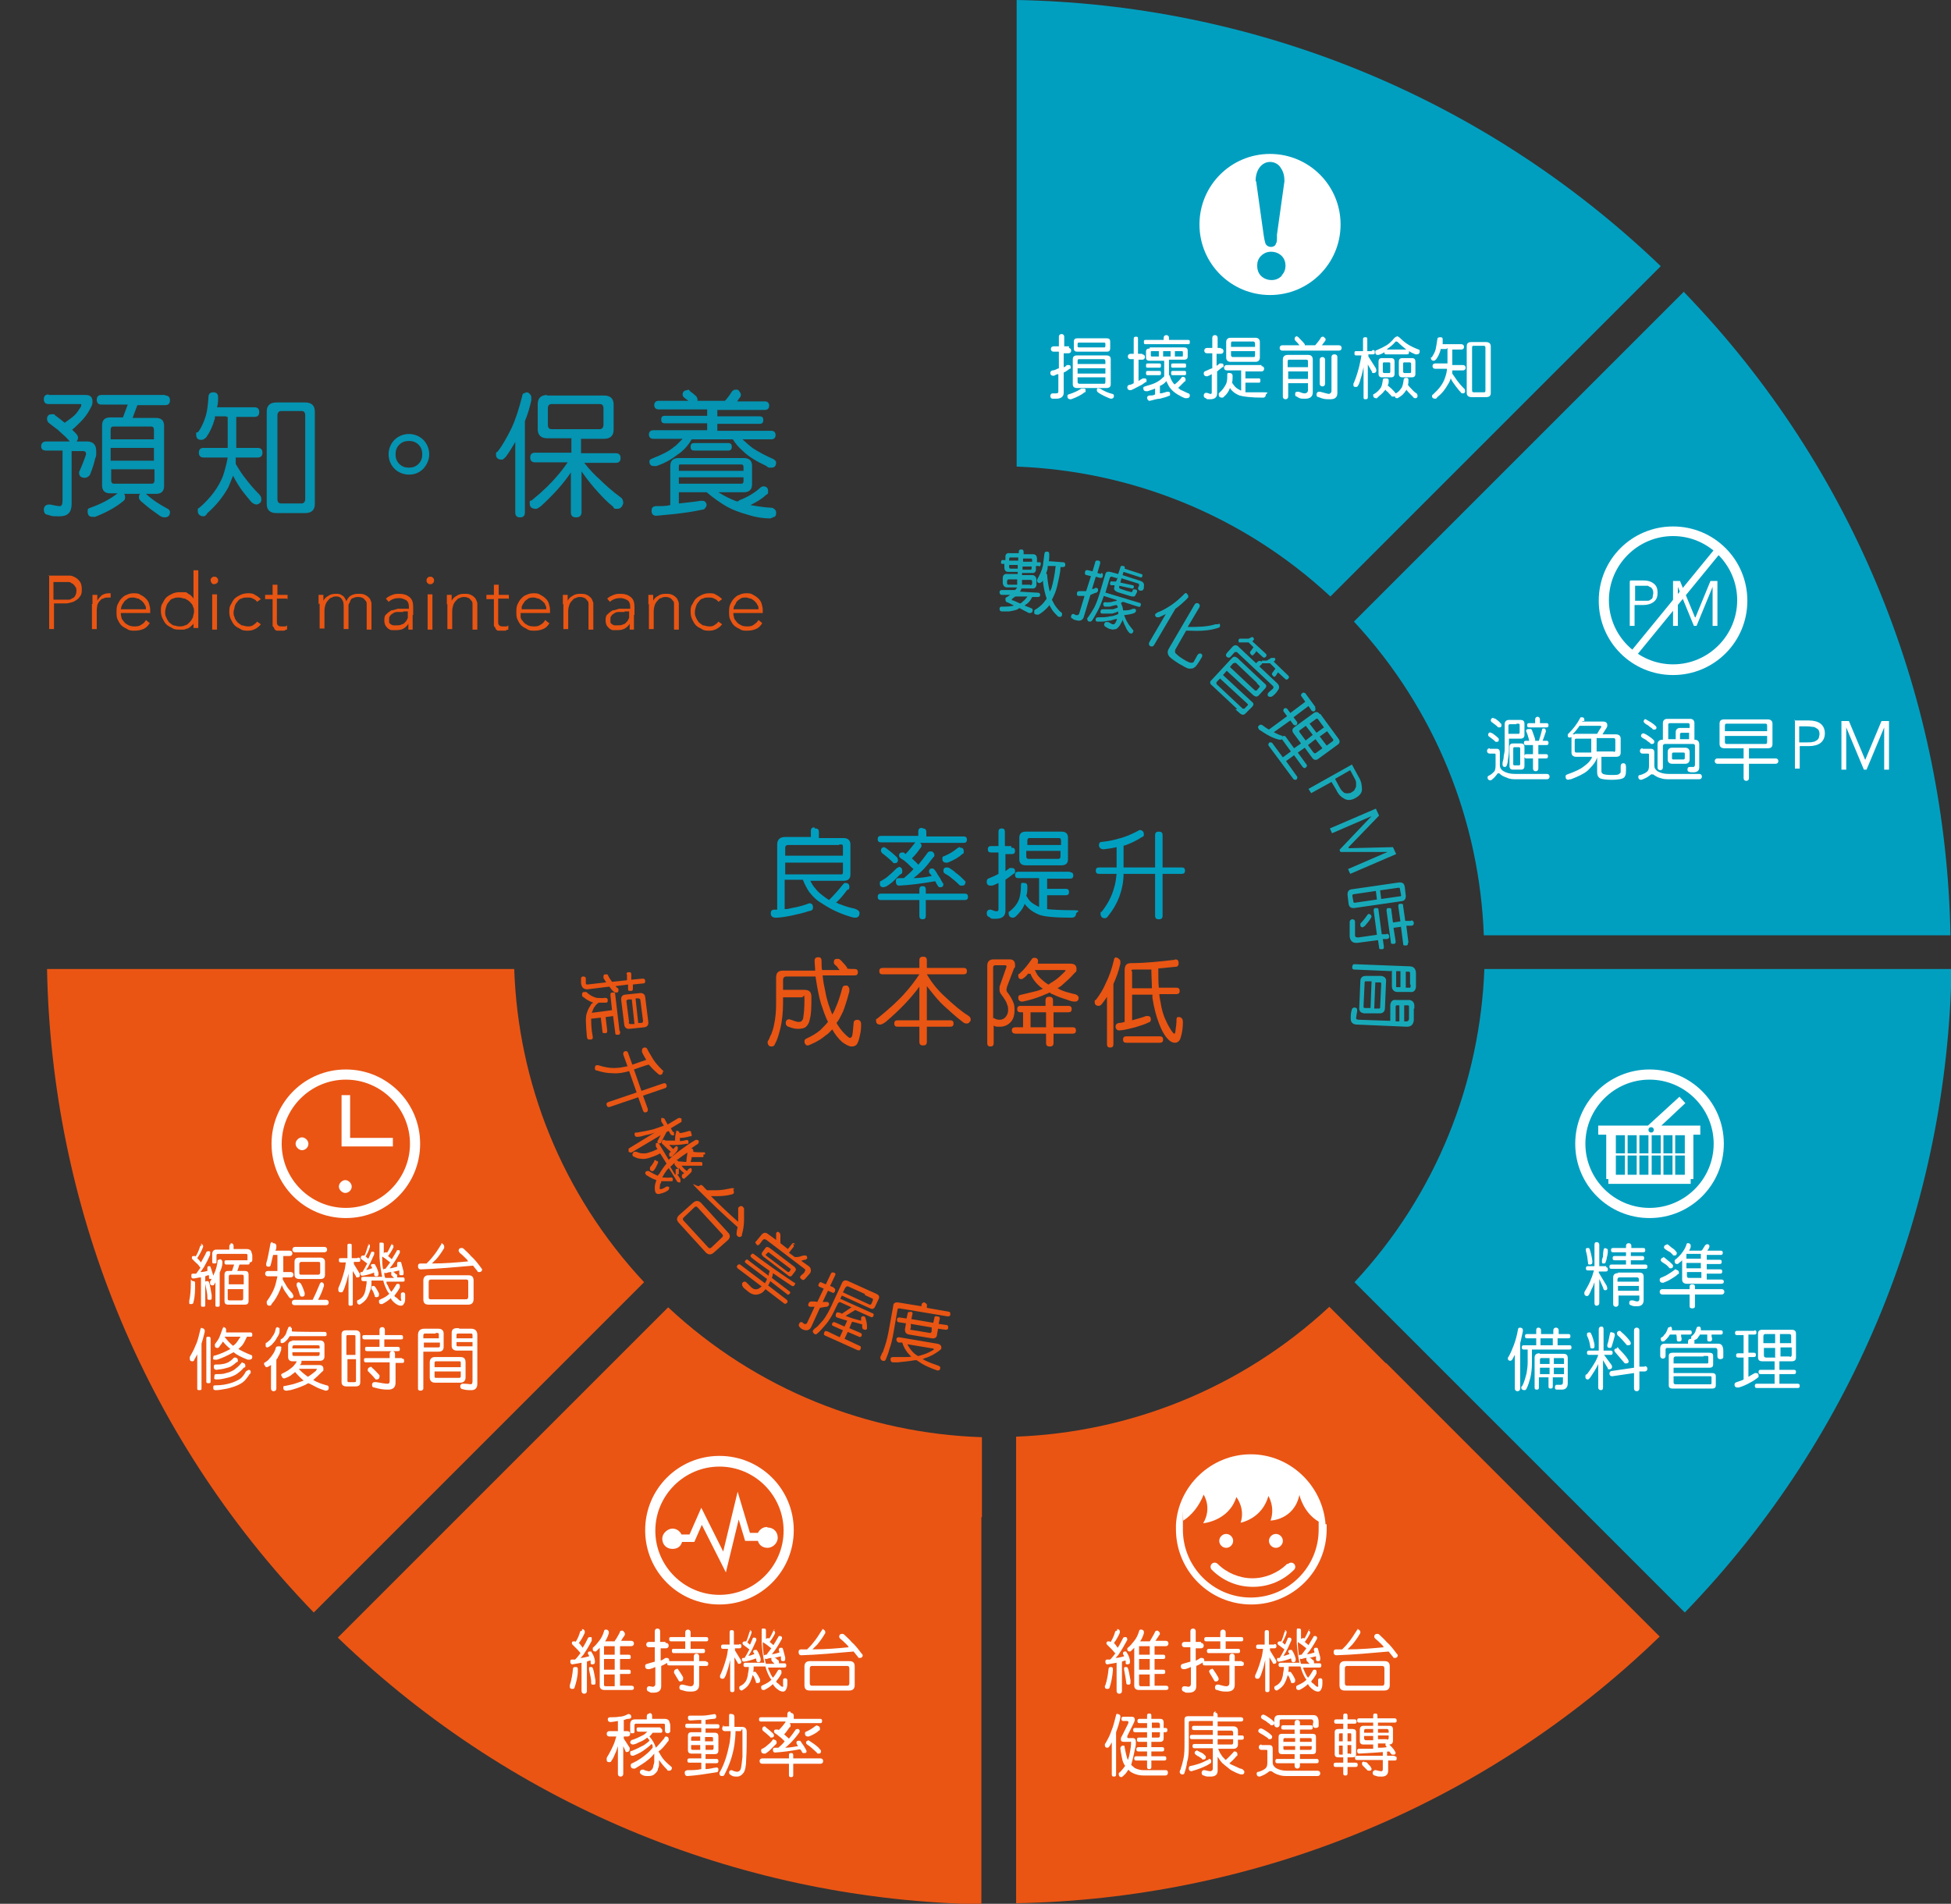
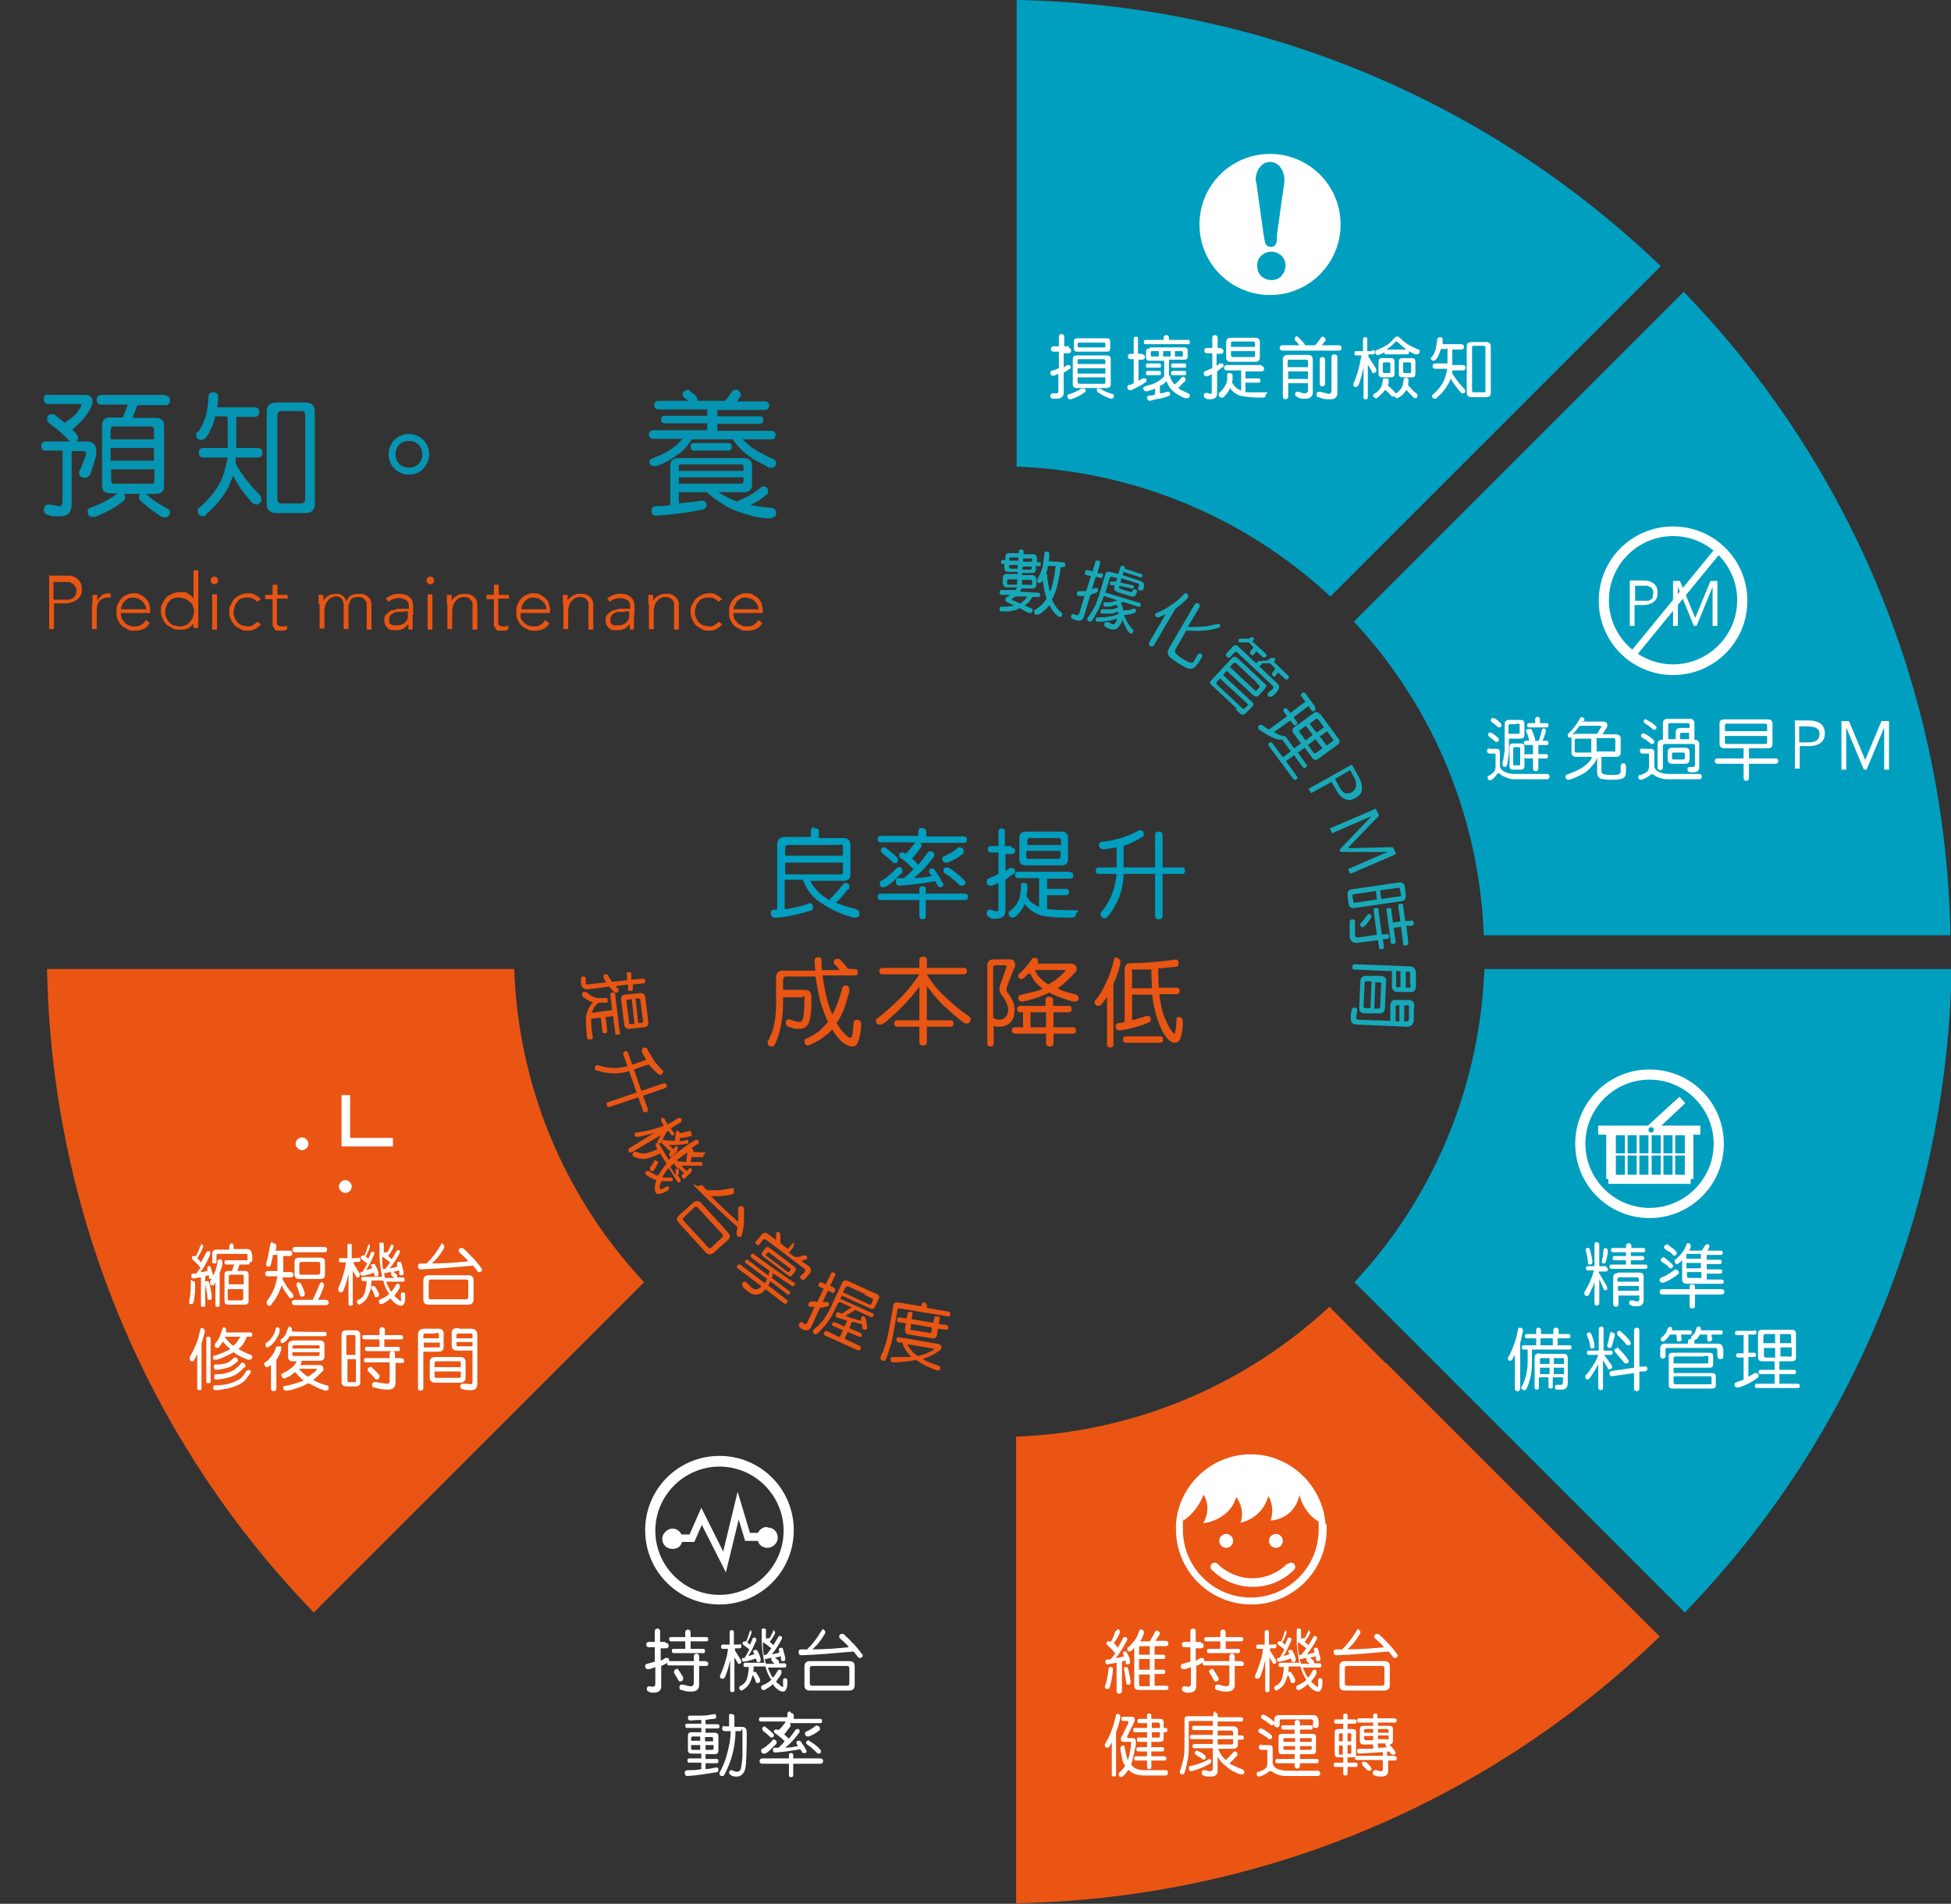
<svg xmlns="http://www.w3.org/2000/svg" id="_圖層_1" version="1.1" viewBox="0 0 365 356.2">
  <rect x="0" y="0" width="365" height="356.2" fill="#333333" stroke="none" />
  <defs>
    <style>
      .st0 {
        fill: #009fc0;
      }

      .st1 {
        fill: #18a9b9;
      }

      .st2 {
        fill: #e95513;
      }

      .st3 {
        fill: #fff;
      }

      .st4 {
        opacity: .9;
      }

      .st5 {
        fill: #ea5514;
      }
    </style>
  </defs>
  <g>
    <path class="st0" d="M190.2,0v87.3c21.2.8,42.1,8.9,58.7,24.3l10.6-10.6,51.2-51.2C276.9,17.4,233.7.8,190.2,0Z" />
    <path class="st0" d="M315.1,54.5l-51.2,51.2-10.6,10.6c15.4,16.6,23.5,37.5,24.3,58.7h87.3c-.8-43.5-17.4-86.8-49.9-120.4h.1Z" />
    <path class="st0" d="M292.6,181.3h-14.9c-.8,21.1-8.9,42.1-24.3,58.6l10.6,10.6,51.2,51.2c32.5-33.6,49.1-76.9,49.9-120.4h-72.5Z" />
    <path class="st5" d="M259.3,255.1l-10.6-10.6c-16.6,15.4-37.5,23.5-58.6,24.3v87.3c43.5-.8,86.8-17.4,120.4-49.9l-51.2-51.2h0Z" />
    <path class="st5" d="M96.2,181.3H8.8c.8,43.5,17.4,86.8,49.9,120.4l51.2-51.2,10.6-10.6c-15.5-16.6-23.6-37.5-24.3-58.7h0Z" />
-     <path class="st5" d="M183.7,283.8v-14.9c-21.2-.7-42.1-8.8-58.7-24.3l-10.6,10.6-51.2,51.2c33.7,32.5,76.9,49.1,120.4,49.9v-72.4h0Z" />
  </g>
  <g class="st4">
    <path class="st0" d="M9.1,73.9h6.9c.9,0,1.3.4,1.3,1.2s-.2.9-.6,1.7c-.4.7-.9,1.4-1.6,2.1-.6.6-1.1,1.1-1.6,1.5.3.3.5.5.8.8.2.3.3.5.3.6,0,.4-.1.6-.3.8h2c1.1,0,1.7.6,1.7,1.8s0,.8-.2,1.4c-.2.9-.5,1.9-1,3.1-.3.3-.6.5-.9.5-.7,0-1.1-.3-1.1-.9s0-.2.1-.4c.4-.9.7-1.7,1-2.5.1-.3.2-.5.2-.7,0-.3-.2-.5-.5-.5h-2.2v9.9c0,1.5-.7,2.3-2.2,2.3s-1.4,0-2.3-.3c-.5,0-.7-.5-.7-.9,0-.6.3-.9.8-1h.4c.9.2,1.5.3,1.8.3s.5-.3.5-1v-9.4h-3.1c-.6,0-.9-.3-.9-.8s.3-.9.9-.9h4.6c-.1,0-.2,0-.3-.2-.8-.9-1.6-1.5-2.1-2-.5-.4-1.1-.8-1.7-1.3-.2-.2-.3-.5-.3-.7,0-.6.3-.9.9-.9s.4,0,.6.2c.7.5,1.2.9,1.8,1.4h0c.6-.4,1.1-.8,1.5-1.1.5-.4.9-.9,1.2-1.4.3-.4.4-.6.4-.8s0-.2-.3-.2h-5.8c-.6,0-.9-.3-.9-.9s.3-.9.9-.9h0ZM30.9,74c.6,0,.9.3.9.9s-.3.9-.9.9h-5.2l-.9,2.4h4.4c1,0,1.5.5,1.5,1.5v11.2c0,1-.5,1.5-1.5,1.5h-2,.1c1.3,1.2,2.6,2,3.9,2.7.4.2.6.4.6.7,0,.6-.3,1-1,1s-1-.4-2.3-1.3c-.7-.5-1.4-1.1-2.1-1.7-.3-.3-.4-.5-.4-.7,0-.3,0-.6.3-.7h-3.1c.2.2.2.4.2.7s-.1.5-.4.7c-1.2,1-2.9,2-5.2,2.9-.3,0-.4,0-.5,0-.6,0-.9-.3-.9-1s.2-.5.5-.7c2-.7,3.7-1.6,5.1-2.7h-1.4c-1,0-1.5-.5-1.5-1.5v-11.2c0-1,.5-1.5,1.5-1.5h2.4l.9-2.4h-4.9c-.6,0-.9-.3-.9-.9s.3-.9.9-.9h12-.1ZM20.7,82.2h8.1v-1.8c0-.4-.2-.6-.5-.6h-7.1c-.3,0-.5.2-.5.6v1.8ZM20.7,86.2h8.1v-2.4h-8.1v2.4ZM28.4,90.5c.3,0,.5-.2.5-.6v-2.1h-8.1v2.1c0,.4.2.6.5.6h7.1Z" />
    <path class="st0" d="M42.3,77.9h-2.1v.4c-.4,1.4-.9,2.5-1.6,3.5-.3.3-.6.5-.9.5-.7,0-1-.3-1-1s0-.2.4-.5c.7-1,1.1-2,1.4-3,.3-1,.4-2.1.5-3.5,0-.6.3-.9.9-.9s.9.3.9.9,0,1.3-.2,1.9h7c.6,0,.9.3.9.9s-.3.9-.9.9h-3.4v5.8h4c.6,0,.9.3.9.9s-.3.9-.9.9h-4.1c0,.4,0,.8,0,1.2.7,1.2,1.3,2.1,1.8,2.7.6.8,1.4,1.8,2.6,3,.3.3.4.6.4,1,0,.5-.4.8-.9.9-.3,0-.7-.2-1-.5-.5-.6-1.1-1.3-1.7-2.1-.5-.7-1.1-1.6-1.7-2.8-.3.8-.6,1.5-.9,2.2-1,1.8-2.3,3.4-3.9,4.8-.2.4-.5.6-.7.6-.7,0-1.1-.4-1.1-1s0-.4.3-.6c2.2-1.9,3.6-3.9,4.4-5.9.4-1.2.7-2.4.9-3.5h-4.5c-.6,0-.9-.3-.9-.9s.3-.9.9-.9h4.5v-5.8h-.2ZM51.7,75.3h5.4c1.2,0,1.8.6,1.8,1.7v17.3c0,1.1-.6,1.7-1.8,1.7h-5.4c-1.2,0-1.8-.6-1.8-1.7v-17.3c0-1.1.6-1.7,1.8-1.7ZM56.4,94.2c.4,0,.7-.3.7-.8v-15.7c0-.5-.2-.8-.7-.8h-3.8c-.4,0-.7.3-.7.8v15.7c0,.5.2.8.7.8h3.8Z" />
    <path class="st0" d="M80.3,85c0,1-.4,1.9-1.1,2.7-.8.8-1.7,1.1-2.7,1.1s-2-.4-2.7-1.1-1.1-1.7-1.1-2.7.4-2,1.1-2.7,1.7-1.1,2.7-1.1,2,.4,2.7,1.1,1.1,1.7,1.1,2.7ZM79,85c0-.7-.2-1.3-.7-1.8s-1.1-.7-1.8-.7-1.3.2-1.8.7-.7,1.1-.7,1.8.2,1.3.7,1.8,1.1.7,1.8.7,1.3-.2,1.8-.7.7-1.1.7-1.8Z" />
-     <path class="st0" d="M98.3,73.4c.3,0,.5,0,.7.2s.4.4.4.7,0,.3,0,.6c-.3,1.4-.7,2.7-1.2,3.9v17.1c0,.6-.3.9-.9.9s-.9-.3-.9-.9v-13.2c-.6,1-1.1,1.9-1.8,2.8-.3.3-.5.5-.7.5-.7,0-1.1-.3-1.1-.9s0-.4.3-.6c1-1.3,1.8-2.8,2.6-4.4.8-1.7,1.4-3.7,2-6,0-.4.3-.6.7-.6h0ZM102.3,74h10.7c1.2,0,1.8.6,1.8,1.7v4.7c0,1.1-.6,1.7-1.8,1.7h-4.3v2.7h6.5c.6,0,.9.3.9.9s-.3.9-.9.9h-5.9c1.1,1.4,2.1,2.4,2.9,3.1.9.9,2.2,2.1,4.1,3.5.2.2.3.6.3,1-.2.6-.5,1-1.1,1s-.6,0-.8-.4c-.9-.7-1.8-1.6-2.8-2.7-.9-1-2-2.3-3.1-3.9v7.6c0,.6-.3,1-1,1s-1-.3-1-1v-7.4c-1.4,2.1-3.3,4.2-5.6,6.3-.4.3-.7.5-.9.5-.8,0-1.2-.3-1.2-1s0-.4.4-.6c2.1-1.7,3.6-3.2,4.7-4.5.7-.8,1.4-1.7,2-2.6h-6.1c-.6,0-.9-.3-.9-.9s.3-.9.9-.9h6.8v-2.7h-4.5c-1.2,0-1.8-.6-1.8-1.7v-4.7c0-1.1.6-1.7,1.8-1.7h0ZM112.2,80.3c.4,0,.7-.3.7-.8v-3.1c0-.5-.2-.8-.7-.8h-9c-.5,0-.7.3-.7.8v3.1c0,.5.2.8.7.8h9Z" />
    <path class="st0" d="M128.6,72.9c.2,0,.3,0,.5.3.4.3.8.6,1.2,1,.1.2.2.4.2.6v.2h5.1c0,0,.2-.2.3-.3.4-.5.7-.9,1-1.4.2-.3.5-.4.8-.4s.4,0,.6.3.3.4.3.6,0,.4-.2.6c-.2.2-.3.5-.5.7h5.2c.5,0,.8.3.8.8s-.3.8-.8.8h-8.9v1.2h7.9c.5,0,.7.2.7.7s-.2.7-.7.7h-7.9v1.3h10.1c.5,0,.8.3.8.8s-.3.8-.8.8h-5.4c.7.6,1.3,1.2,2,1.7,1.1.7,2.4,1.4,3.8,2,.3.2.5.4.5.6,0,.7-.3,1-.9,1s-.6,0-.9-.3c-1.9-.9-3.4-1.8-4.4-2.8-.8-.7-1.4-1.4-1.9-2.2h-7.7c-.7,1.2-1.6,2.2-2.7,2.9-1,.8-2.2,1.5-3.9,2.1-.2,0-.3,0-.5,0-.5,0-.8-.3-.8-.8s.2-.4.5-.6c1.8-.7,3.2-1.4,4-2.1.6-.4,1.1-1,1.7-1.6h-5.5c-.5,0-.8-.3-.8-.8s.3-.8.8-.8h10.1v-1.3h-7.9c-.5,0-.7-.2-.7-.7s.2-.7.7-.7h7.9v-1.2h-9.1c-.5,0-.8-.3-.8-.8s.3-.8.8-.8h5.6c-.3-.2-.5-.4-.8-.6-.2-.2-.3-.4-.3-.5,0-.6.3-.9,1-.9v-.2ZM127,91.9v2.3c1.6-.2,3-.3,4-.5h.4c.5,0,.7.3.8.7,0,.4-.2.6-.5.9-1,.2-2.4.5-4.1.7-1.3.2-2.9.3-4.8.5-.6,0-.9-.3-.9-.9s.2-.8.7-.9c1.1,0,2,0,2.8-.2v-7.3c0-1,.5-1.5,1.6-1.5h12.1c1.1,0,1.6.5,1.6,1.5v3.4c0,1-.5,1.5-1.6,1.5h-4.7c1.1.7,2.3,1.3,3.4,1.7h.2s.2,0,.3-.2c1.6-.6,2.9-1.4,4-2.4.3-.2.4-.2.5-.2.6,0,.9.3.9.9s-.1.5-.4.7c-.7.7-1.7,1.3-2.9,1.9,1.1.2,2.3.4,3.8.5.2,0,.4,0,.6.2.3.2.4.4.4.7s0,.6-.3.8c-.2,0-.4.2-.8.3-1.2,0-2.7-.2-4.2-.7-1.5-.4-2.8-.9-3.9-1.5-1.2-.7-2.5-1.6-3.8-2.7h-5.2v-.2ZM137.9,86.9h-10.6c-.2,0-.3,0-.3.4v.8h12.1v-.7c0-.3-.1-.5-.4-.5,0,0-.8,0-.8,0ZM127,89.3v1.2h11.7c.3,0,.4-.2.4-.5v-.7s-12.1,0-12.1,0ZM136.2,82.9c.5,0,.7.2.7.7s-.2.7-.7.7h-6.3c-.5,0-.7-.2-.7-.7s.2-.7.7-.7h6.3Z" />
  </g>
  <g>
    <path class="st3" d="M37.4,232.7c0,0,.3,0,.4.1,0,0,.2.2.2.3v.2c-.3.8-.7,1.5-1.1,2.1.3.3.5.5.7.8.3-.6.7-1.2,1-1.9,0-.1.2-.2.4-.2s.2,0,.3.1,0,.2,0,.3,0,.2,0,.3c-.3.7-.7,1.5-1.1,2.2-.2.3-.4.6-.7,1,.5,0,.9-.1,1.3-.2v-.5c0-.2,0-.4.3-.4s.2,0,.3.2c.2.5.3,1,.5,1.5v.3c0,.3-.2.4-.5.4s-.3-.1-.3-.3v-.4c-.3,0-.5.1-.7.2v5.3c0,.3,0,.4-.4.4s-.4-.1-.4-.4v-5.1c-.5,0-1,.2-1.4.2s-.4-.2-.4-.5,0-.4.4-.4h.5c.3-.4.5-.7.8-1.1h0c-.3-.4-.5-.7-.8-.9-.2-.2-.4-.4-.6-.6s-.2-.2-.2-.3c0-.3,0-.4.4-.4s.2,0,.3.1h0c.3-.5.6-1.1.8-1.8,0-.2.2-.3.4-.3l-.3-.3ZM36.1,239.7c.3,0,.4.1.4.4,0,1.3,0,2.4-.3,3.5,0,.3-.2.4-.5.4s-.3-.1-.3-.3v-.3c.2-.9.3-2,.3-3.3s0-.4.4-.4h0ZM38.7,239.7c.2,0,.3,0,.4.2.2.5.3,1.3.5,2.4v.5c0,.3,0,.4-.4.4s-.4-.1-.4-.4c0-1-.3-1.9-.4-2.6v-.2c0-.2,0-.3.3-.3h0ZM41.1,235.6c0,0,.2,0,.3.1,0,0,.2.2.2.3v.3c0,.7-.3,1.3-.5,1.8v6c0,.3,0,.4-.4.4s-.4-.1-.4-.4v-4.2c0,.1-.2.3-.2.4,0,.1-.2.2-.3.2-.3,0-.5-.1-.5-.4s0-.2,0-.3c.3-.5.6-1,.8-1.6.3-.6.5-1.4.6-2.2,0-.2,0-.3.3-.3h0ZM43.2,232.6c.3,0,.5.2.5.5v.6h2.5c.3,0,.6.1.8.4,0,.2.2.5.2.8v.9c0,.2-.2.4-.5.4,0,.3,0,.4-.4.4h-1.5l-.4,1.2h1.4c.5,0,.7.2.7.7v4.9c0,.5-.2.7-.7.7h-3.1c-.5,0-.7-.2-.7-.7v-4.9c0-.5.2-.7.7-.7h.7l.4-1.2h-1.4c-.3,0-.4-.1-.4-.4s0-.4.4-.4h3.9c0-.4,0-.7,0-.8,0-.3,0-.4-.3-.4h-5.2c-.2,0-.3.1-.3.3v1.1c0,.3,0,.4-.4.4s-.4-.1-.4-.4v-1.4c0-.5.3-.8.8-.8h2.4v-.6c0-.3.2-.5.5-.5h-.3ZM42.7,240.3h2.9v-1.4c0-.2,0-.4-.3-.4h-2.2c-.2,0-.3.1-.3.4v1.4h-.1ZM45.2,243.3c.2,0,.3-.1.3-.4v-1.7h-2.9v1.7c0,.2,0,.4.3.4h2.3Z" />
    <path class="st3" d="M51.1,232.6c0,0,.3,0,.4.1,0,0,.2.2.2.3v.2c0,.3,0,.5-.2.8h2.7c.3,0,.5.2.5.5s-.2.5-.5.5h-1.2v3h1.4c.3,0,.5.2.5.5s-.2.5-.5.5h-1.5v.4c.3.5.5.9.7,1.2.2.4.6.8,1.1,1.4,0,.1.2.3.2.5,0,.3-.2.4-.4.4s-.3,0-.5-.3-.4-.6-.7-1c-.2-.3-.4-.7-.6-1.2,0,.3-.2.6-.3.9-.4,1-.9,1.9-1.6,2.7,0,.2-.2.3-.4.3-.3,0-.5-.2-.5-.5,0,0,0-.2,0-.3.8-1.1,1.4-2.2,1.7-3.4s.2-.9.3-1.3h-1.8c-.3,0-.5-.2-.5-.5s.2-.5.5-.5h1.8v-3h-.8c-.2.7-.3,1.4-.5,2,0,.1-.2.2-.3.2-.4,0-.5-.1-.5-.4s0-.2,0-.2c.3-.9.5-2.2.8-3.7,0-.2.2-.3.4-.3v.2ZM60,239.9c0,0,.3,0,.4.1,0,0,.2.2.2.3v.3c-.3,1-.7,1.9-1.1,2.6h1.5c.3,0,.5.2.5.5s-.2.5-.5.5h-5.9c-.3,0-.5-.2-.5-.5s.2-.5.5-.5h3.4c.4-.8.8-1.7,1.3-2.9,0-.2.2-.3.4-.3h-.2ZM60.7,233.3c.3,0,.5.2.5.5s-.2.5-.5.5h-5.5c-.3,0-.5-.2-.5-.5s.2-.5.5-.5h5.5ZM56,235.3h3.9c.6,0,.9.3.9.8v2.4c0,.6-.3.8-.9.8h-3.9c-.6,0-.9-.3-.9-.8v-2.4c0-.6.3-.8.9-.8ZM56,240c0,0,.2,0,.3.2.3.5.5,1.1.7,1.7v.3c0,.3-.2.4-.5.4s-.3-.1-.4-.3c-.2-.7-.4-1.3-.6-1.7,0-.1,0-.2,0-.3,0-.3.2-.4.5-.4h0ZM59.5,238.5c.2,0,.4-.1.4-.4v-1.6c0-.3,0-.4-.4-.4h-3.1c-.2,0-.4.1-.4.4v1.6c0,.3,0,.4.4.4h3.1Z" />
    <path class="st3" d="M67,235.3c.3,0,.4.1.4.4s0,.4-.4.4h-.8v.4l1.1,1.8c0,.1,0,.2,0,.3,0,.2,0,.4-.4.4s-.2,0-.3-.2l-.6-1v6.1c0,.3,0,.4-.4.4s-.4-.1-.4-.4v-5.6h0c-.2.8-.3,1.4-.5,1.9-.2.6-.3,1-.5,1.3,0,.2-.2.3-.4.3-.3,0-.5-.1-.5-.4s0-.2,0-.4c.5-1.1.8-2.1,1-2.8.2-.6.3-1.2.4-2h-.9c-.3,0-.4-.1-.4-.4s0-.4.4-.4h1.2v-2.3c0-.3,0-.4.4-.4s.4.1.4.4v2.3h1ZM73.3,232.9c0,0,.2,0,.3.1,0,0,0,.1,0,.2v.2c-.3.6-.6,1.1-1,1.6.2.2.5.4.7.6.3-.5.6-1,.9-1.5,0-.2.2-.2.3-.2s.2,0,.3.1c0,0,0,.1,0,.2v.2c-.6,1.1-1.2,2.1-1.9,2.9.5,0,.9-.2,1.4-.3,0-.2,0-.3,0-.4h0c0-.4,0-.5.4-.5s.3,0,.4.3.2.8.4,1.5v.3c0,.3,0,.4-.4.4s-.4-.1-.4-.4v-.5c-.4.1-.9.2-1.3.3h.2c0,0,.2.1.3.2,0,.1.2.2.4.3v.2q0,.2,0,.3h1c.3,0,.4.1.4.4s0,.4-.4.4h-3c0,.2,0,.4.2.6.2.5.4.9.7,1.3.3-.3.6-.8.9-1.3,0-.1.2-.2.3-.2.3,0,.4.1.4.4v.3c-.3.6-.6,1-1,1.5,0,.2.2.3.4.4.4.4.6.6.8.6s0-.2,0-.5v-.8c0-.2.2-.3.4-.3s.4.1.4.4v.6c0,.5,0,.9-.3,1.2,0,.2-.3.3-.5.3-.3,0-.6-.1-1-.4-.4-.3-.7-.6-.9-1-.4.4-1,.8-1.6,1.1h-.2c-.3,0-.4-.2-.4-.5s0-.2.3-.4c.7-.3,1.2-.6,1.6-1,0-.1,0-.2-.2-.3-.4-.7-.7-1.4-.9-2.2h-2.2c0,.8,0,1.4-.3,2-.2.6-.4,1.1-.7,1.5-.3.4-.7.7-1.2,1h0c-.3,0-.5-.2-.5-.5s0-.3.3-.4c.4-.2.7-.5.9-.8.2-.3.3-.7.4-1.1,0-.4.2-.9.2-1.6h-.6c-.3,0-.4-.1-.4-.4s0-.4.4-.4h3.5c-.2-.9-.4-2.2-.5-3.7v-2.3c0-.5,0-.4.4-.4s.4.1.4.4v1.6c0-.1.2-.2.4-.2s.2,0,.2.1h0c.3-.4.5-.9.8-1.5,0-.2.2-.2.3-.2l-.4.2ZM68.9,232.8c0,0,.2,0,.3.1,0,0,0,.1,0,.2v.2c-.2.7-.5,1.3-.8,1.8.2.1.3.3.5.4.2-.3.3-.7.5-1.1,0-.2.2-.2.3-.2s.2,0,.3.1,0,.1,0,.2v.2c-.5,1.1-.9,2.1-1.5,2.9.4,0,.7-.2,1.1-.3,0-.2,0-.3-.2-.4h0c0-.3,0-.4.4-.4s.3,0,.4.2c.2.3.4.7.6,1.4v.3c0,.2,0,.4-.4.4s-.3-.1-.4-.3c0-.2,0-.3,0-.4h0c-.8.3-1.5.5-2.2.6-.2,0-.4-.1-.4-.4s0-.3.4-.3,0,0,0,0h0c.3-.5.6-1,.9-1.6-.4-.3-.8-.6-1.2-.9,0-.1,0-.2,0-.2,0-.3.2-.4.5-.4s0,0,.2,0c.2-.4.4-1,.6-1.7,0-.2.2-.2.3-.2l-.3-.2ZM69.9,240.6c0,0,.2,0,.3.2.3.4.5.8.7,1.2v.3c0,.3-.2.4-.5.4s-.3-.1-.3-.3c-.2-.5-.3-.9-.6-1.2v-.2c0-.2,0-.4.3-.4h0ZM71.5,235c0,1,0,1.9.2,2.5v.2c0-.2,0-.3.4-.3h0c.3-.4.6-.8.9-1.2-.5-.4-1-.8-1.5-1.1h0ZM73.7,239.1h0c0-.1-.2-.2-.3-.3,0,0,0-.1-.2-.2,0,0,0-.2,0-.3,0-.2,0-.3,0-.3-.4,0-.7.1-1,.2,0,0-.2,0-.3-.1,0,.4,0,.7.2,1h1.8,0Z" />
    <path class="st3" d="M82.5,232.6c0,0,.3,0,.4.2,0,0,.2.2.2.4s0,.2,0,.3c-.4.7-.9,1.4-1.4,2-.3.3-.6.6-.9.9,2.5,0,4.8-.2,6.8-.4,0,0-.2-.2-.2-.3-.4-.4-.9-.9-1.4-1.3,0-.1-.2-.2-.2-.4,0-.3.2-.5.5-.5s.2,0,.4.1c.5.5,1,.9,1.4,1.4.7.6,1.3,1.4,1.9,2.2,0,.1.2.2.2.3,0,.3-.2.5-.5.5s-.3,0-.4-.2c-.3-.4-.6-.7-.8-1h0c-3.4.3-6.7.6-9.8.7-.3,0-.5-.2-.5-.6s.2-.5.5-.5h1.1c.4-.4.8-.8,1.1-1.2.6-.7,1.1-1.5,1.6-2.3,0-.2.3-.2.5-.2h-.4ZM80.2,238.6h7.4c.7,0,1,.3,1,1v3.5c0,.6-.3,1-1,1h-7.4c-.7,0-1-.3-1-1v-3.5c0-.6.3-1,1-1ZM87.2,243.1c.3,0,.4-.2.4-.5v-2.7c0-.3,0-.5-.4-.5h-6.6c-.3,0-.4.2-.4.5v2.7c0,.3,0,.5.4.5h6.6Z" />
    <path class="st3" d="M37.7,248.5c0,0,.3,0,.4.1,0,0,.2.2.2.3v.3c-.2.8-.4,1.6-.6,2.2v8.3c0,.3,0,.4-.4.4s-.4-.1-.4-.4v-6.3c-.2.4-.4.7-.6,1.1,0,.2-.3.2-.3.2-.4,0-.5-.2-.5-.5s0-.2,0-.3c.4-.7.8-1.4,1.1-2.2.4-.8.6-1.8.9-3,0-.2.2-.3.4-.3h-.3ZM39,250.1c.3,0,.4.1.4.4v7.9c0,.3,0,.4-.4.4s-.4-.1-.4-.4v-7.9c0-.3,0-.4.4-.4ZM41.7,248.3c0,0,.3,0,.4.1,0,0,.2.2.2.3v.6h4.5c.3,0,.4.1.4.4s0,.4-.4.4h-.6c-.3.6-.5,1.1-.8,1.5-.2.3-.5.5-.8.8.5.3,1.3.7,2.3,1.1.2,0,.3.2.3.4,0,.3-.2.5-.6.5s-.2,0-.5-.1c-1-.4-1.8-.8-2.4-1.3h0c-1.1.6-2.1,1.1-3.1,1.4h-.4c-.1,0-.2,0-.3-.1s0-.2,0-.3c0-.2,0-.4.4-.4,1-.3,1.9-.7,2.8-1.2-.6-.5-1-.9-1.4-1.4h0c-.2.4-.5.7-.7,1,0,.1-.2.2-.3.2-.3,0-.5-.1-.5-.4s0-.2,0-.3c.3-.4.6-.8.8-1.2.2-.5.4-1,.6-1.6,0-.2.2-.3.4-.3h-.3ZM44,254c.3,0,.5.2.5.5s0,.3-.3.4c-.3.3-.6.5-.9.7-.3.2-.7.3-1.1.4-.6.2-1.2.2-1.7.3-.3,0-.5-.2-.5-.5s0-.5.4-.5c.5,0,.9,0,1.3-.1.3,0,.7-.2,1-.3.3-.2.6-.4.9-.7,0-.1.2-.2.3-.2h0ZM45.4,255c.3,0,.5.2.5.5s0,.3-.3.4c-.4.5-.8.8-1.2,1.1-.4.3-.9.5-1.5.7-.8.2-1.6.4-2.3.4s-.5-.2-.5-.5,0-.5.4-.5c.7,0,1.3,0,1.8-.2.5-.1,1-.3,1.5-.6.4-.3.9-.7,1.3-1.2,0-.1.2-.2.3-.2h0ZM46.4,256.3c.4,0,.5.1.5.4s0,.2-.2.4c-.3.5-.6.8-.9,1.2-.5.5-1.1.8-1.9,1.1-.6.2-1.2.4-1.9.5-.6.1-1.1.2-1.6.2s-.5-.2-.5-.5,0-.4.4-.4c1.2,0,2.1-.2,2.8-.4.7-.2,1.3-.5,1.8-.8.4-.3.8-.8,1.1-1.4.2-.1.3-.2.3-.2h.1ZM42,250.1h0c.6.8,1.1,1.3,1.6,1.7.3-.2.6-.5.8-.8s.4-.6.6-.9h-3.1,0Z" />
    <path class="st3" d="M52.3,251.9c0,0,.2,0,.3.1s0,.2,0,.3v.3c-.2.5-.3.9-.6,1.3,0,.2-.2.3-.3.5v5.4c0,.3-.2.5-.5.5s-.5-.2-.5-.5v-4.4c-.2.1-.3.2-.5.3,0,0-.2.1-.3.1s-.2,0-.3-.2c0-.1-.2-.2-.2-.4s0-.2.2-.3c.3-.2.6-.4.8-.7.3-.3.5-.6.7-.9.2-.3.4-.7.5-1.1,0-.2.2-.3.5-.3h0ZM52,248.4c0,0,.2,0,.3.1,0,0,0,.2,0,.3v.3c0,.5-.3.9-.5,1.2-.2.4-.4.7-.7,1-.2.3-.5.5-.8.7,0,0-.2.1-.3.1s-.2,0-.3-.2c0-.1,0-.2,0-.4s0-.2.2-.3c.3-.2.5-.4.7-.6.2-.3.4-.6.6-.9.2-.3.3-.7.4-1.1,0-.2.2-.3.5-.3h-.1ZM54.3,248.4c0,0,.2,0,.3.1,0,0,0,.2,0,.3v.3h0c0,.1,6.1.1,6.1.1.3,0,.4.1.4.4s0,.4-.4.4h-6.5c-.2.3-.3.5-.5.7s-.4.4-.6.5c0,0-.2.1-.3.1s-.2,0-.3-.1c0-.1,0-.2,0-.4s0-.2.2-.3.4-.3.5-.5c.2-.2.3-.4.4-.7,0-.2.2-.5.3-.8,0-.2.2-.3.5-.3v.2ZM54.6,250.8h5.3c.5,0,.8.3.8.8v2.2c0,.5-.3.8-.8.8h-3.5v.3c0,.2-.2.4-.3.5h3.6c.5,0,.8.2.8.7s0,.3-.3.6c-.5.5-1,1-1.6,1.5h0c.2.1.5.3.8.4.4.2,1,.4,1.7.6.3,0,.4.2.4.5s-.2.5-.6.5c-.6-.2-1.2-.4-1.6-.6-.6-.3-1.1-.6-1.6-.8-.3.1-.5.3-.8.4-.9.4-1.8.7-2.6.9-.3,0-.5.1-.7.1-.4,0-.6-.2-.6-.5s0-.4.4-.4c.9-.2,1.5-.3,2-.5s1-.3,1.4-.5c-.6-.5-1.1-1-1.6-1.6-.2.2-.3.3-.5.4-.3.3-.7.5-1.2.7,0,0-.2.1-.3.1s-.3,0-.4-.2c0-.1-.2-.3-.2-.4s0-.2.2-.3c.4-.2.8-.4,1.1-.6.4-.3.7-.5,1-.8.2-.3.5-.5.6-.9h-.8c-.5,0-.8-.3-.8-.8v-2.2c0-.5.3-.8.8-.8h0ZM54.7,252.3h5.1v-.2c0-.3,0-.4-.4-.4h-4.3c-.3,0-.4.1-.4.4,0,0,0,.2,0,.2ZM59.4,253.7c.3,0,.4-.1.4-.4v-.3h-5.1v.3c0,.3,0,.4.4.4,0,0,4.3,0,4.3,0ZM55.9,256.1c.4.5.9.9,1.3,1.2,0,0,.3.2.4.3.5-.3,1-.7,1.5-1.1,0-.2.2-.2.2-.3,0,0,0-.1-.2-.1h-3.3,0Z" />
    <path class="st3" d="M64.8,248.9h1.7c.6,0,.9.3.9.8v8.9c0,.6-.3.8-.9.8h-1.7c-.6,0-.9-.3-.9-.8v-8.9c0-.6.3-.8.9-.8h0ZM64.9,253.5h1.6v-3.4c0-.2,0-.3-.3-.3h-1.1c-.2,0-.3,0-.3.3v3.4h.1ZM66.3,258.6c.2,0,.3,0,.3-.3v-4h-1.6v4c0,.2,0,.3.3.3h1.1-.1ZM75,249.8c.3,0,.4.1.4.4s0,.4-.4.4h-3.1v1.4h2.5c.3,0,.4.1.4.4s0,.4-.4.4h-5.7c-.3,0-.4-.1-.4-.4s0-.4.4-.4h2.3v-1.4h-2.8c-.3,0-.4-.1-.4-.4s0-.4.4-.4h2.8v-1c0-.3.2-.5.5-.5s.5.2.5.5v1h3.1-.1ZM75.2,254.2c.3,0,.4.1.4.4s0,.4-.4.4h-1.2v3.7c0,.9-.5,1.3-1.4,1.3s-1.5-.1-2.6-.4c-.3,0-.4-.2-.4-.5s.2-.5.4-.5h.4c1.1.2,1.8.3,2.1.3s.4-.2.4-.5v-3.5h-4.4c-.3,0-.4-.1-.4-.4s0-.4.4-.4h4.4v-.8c0-.3.2-.5.5-.5s.5.2.5.5v.8h1.3ZM69.3,255.7s.2,0,.3.2c.5.4.9.9,1.4,1.4,0,.1,0,.2,0,.3,0,.3-.2.5-.5.5s-.2,0-.3-.1c-.4-.5-.9-1-1.4-1.5,0-.1,0-.2,0-.2,0-.3.2-.5.5-.5h0Z" />
    <path class="st3" d="M79.2,252.9v6.9c0,.2-.2.4-.5.4s-.5-.1-.5-.4v-10c0-.8.4-1.2,1.2-1.2h2.6c.6,0,1,.3,1,.9v2.5c0,.6-.3.9-1,.9h-2.9.1ZM81.5,249.5h-1.9c-.3,0-.4.1-.4.4v.5h2.9v-.7c0-.2,0-.3-.3-.3h-.4.1ZM82.2,251.2h-2.9v.9h2.7c.2,0,.3,0,.3-.3v-.6h0ZM81.4,253.9h4.7c.7,0,1,.3,1,1v2.8c0,.6-.3,1-1,1h-4.7c-.6,0-1-.3-1-1v-2.8c0-.6.3-1,1-1h0ZM81.3,255.8h4.9v-.8c0-.2,0-.3-.3-.3h-4.3c-.2,0-.3.1-.3.3,0,0,0,.8,0,.8ZM85.9,257.8c.2,0,.3-.1.3-.3v-.9h-4.9v.9c0,.2,0,.3.3.3,0,0,4.3,0,4.3,0ZM85.9,248.6h2.2c.8,0,1.2.4,1.2,1.2v9.1c0,.8-.4,1.2-1.1,1.2s-1,0-1.7-.2c-.2,0-.4-.2-.4-.5s.2-.5.4-.5h.3c.6,0,1.1.1,1.3.1s.3-.2.3-.6v-5.7h-2.9c-.6,0-1-.3-1-.9v-2.4c0-.6.3-.9,1-.9h.5-.1ZM85.4,250.4h3v-.5c0-.3,0-.4-.4-.4h-2.3c-.2,0-.3.1-.3.3v.6h0ZM88.4,252v-.9h-3v.5c0,.2,0,.3.3.3h2.7Z" />
  </g>
  <g>
-     <path class="st3" d="M108.8,304.8c0,0,.3,0,.4.1,0,0,.2.2.2.3v.3c-.3.7-.7,1.4-1.1,1.9h0c.3.3.5.6.7.9.4-.6.7-1.2,1-1.8,0-.1.2-.2.4-.2s.2,0,.3.1c0,0,0,.2,0,.3s0,.2,0,.3c-.4.7-.8,1.5-1.3,2.2-.2.4-.5.7-.8,1,.6,0,1.1-.2,1.6-.3,0-.1,0-.3-.2-.4v-.2c0-.2,0-.3.4-.3s.2,0,.3.2c.3.4.5.9.6,1.5v.3c0,.3-.2.4-.5.4s-.3-.1-.3-.3v-.4h0c-.3,0-.5.1-.7.2v5.5c0,.3-.2.5-.5.5s-.5-.2-.5-.5v-5.3c-.6.1-1.2.2-1.7.3-.3,0-.4-.2-.4-.5s0-.4.4-.4h.5c.4-.4.7-.8,1-1.2h0c-.3-.4-.6-.7-.8-.9-.2-.2-.4-.4-.6-.6s-.2-.2-.2-.3c0-.3,0-.4.4-.4s.2,0,.3.1h0c.3-.5.6-1.1.8-1.8,0-.2.2-.3.4-.3v-.3ZM107.7,311.9c.3,0,.4.1.4.4v.3c0,1.1-.3,2.2-.6,3.1,0,.2-.2.3-.4.3-.3,0-.5-.1-.5-.4s0-.2,0-.3c.3-.9.5-2,.6-3.1,0-.2.2-.3.4-.3ZM110.5,311.9c.2,0,.3,0,.4.2.2.5.3,1.2.5,2.3v.4c0,.3,0,.4-.4.4s-.4-.1-.4-.4c0-.9-.3-1.8-.4-2.4v-.2c0-.2,0-.3.3-.3ZM113.4,304.9c0,0,.2,0,.3.1,0,0,.2.2.2.3v.3c-.2.6-.4,1.1-.7,1.5h1.8c0-.2.2-.3.3-.5.2-.4.5-.8.7-1.3,0-.2.3-.2.4-.2s.2,0,.3.2c0,0,.2.2.2.3s0,.2,0,.3c-.2.3-.4.6-.6.9,0,0,0,.2-.2.2h2c.3,0,.5.2.5.5s-.2.5-.5.5h-2.1v1.6h1.6c.3,0,.4.1.4.4s0,.4-.4.4h-1.6v2h1.6c.3,0,.4.1.4.4s0,.4-.4.4h-1.6v2.2h2.1c.3,0,.5.1.5.4s-.2.4-.5.4h-5c-.6,0-.9-.3-.9-.8v-7.1c-.2.2-.3.3-.5.5s-.2.2-.3.2c-.3,0-.5-.1-.5-.4s0-.2,0-.3c.5-.4.8-.8,1.2-1.3.4-.5.7-1.1.9-1.8,0-.2.2-.3.3-.3h0ZM115,309.6v-1.6h-2v1.6h2ZM115,312.4v-2h-2v2h2ZM115,315.5v-2.2h-2v1.8c0,.3,0,.4.4.4h1.6Z" />
    <path class="st3" d="M124.6,307.4c.3,0,.5.2.5.5s-.2.5-.5.5h-1v2.3c.3-.1.6-.3.9-.5h.2c.3,0,.5.1.5.5s0,.2-.2.3c-.3.2-.8.5-1.3.7v3.8c0,.8-.5,1.2-1.4,1.2s-.5,0-.9-.2c-.2,0-.4-.2-.4-.5s.2-.5.4-.5h0c.4,0,.6.1.7.1.3,0,.5-.2.5-.5v-3.2c-.4.2-.7.3-1.1.4h-.3c-.3,0-.5-.2-.5-.5s0-.4.4-.5c.6-.2,1.1-.3,1.4-.4v-2.7h-1.1c-.3,0-.5-.2-.5-.5s.2-.5.5-.5h1.1v-2c0-.3.2-.5.5-.5s.5.2.5.5v2h1v.2ZM132.1,310.9c.3,0,.4.1.4.4s-.1.4-.4.4h-1.3v3.5c0,.9-.5,1.3-1.5,1.3s-1.1-.1-1.8-.3c-.3,0-.4-.2-.4-.5s.2-.5.4-.5h.3c.7.2,1.2.3,1.4.3.4,0,.6-.2.6-.7v-3.2h-4.6c-.3,0-.4-.1-.4-.4s0-.4.4-.4h4.6v-.9c0-.3.2-.5.5-.5s.5.2.5.5v.9h1.3ZM132.1,306.3c.3,0,.4.1.4.4s-.1.4-.4.4h-2.9v1.4h2.3c.3,0,.4.1.4.4s-.1.4-.4.4h-5.4c-.3,0-.4-.1-.4-.4s0-.4.4-.4h2.1v-1.4h-2.6c-.3,0-.4-.1-.4-.4s0-.4.4-.4h2.6v-.9c0-.3.2-.5.5-.5s.5.2.5.5v.9h2.9ZM126.6,312.2s.2,0,.3.2c.3.4.6.9.9,1.4,0,.1,0,.2,0,.3,0,.3-.2.5-.5.5s-.2,0-.3-.1c-.3-.5-.6-1-.9-1.5,0-.1,0-.2,0-.2,0-.3.2-.5.5-.5h0Z" />
    <path class="st3" d="M138.3,307.6c.3,0,.4.1.4.4s-.1.4-.4.4h-.8v.4l1.1,1.8c0,.1.1.2.1.3,0,.2-.1.4-.4.4s-.2,0-.3-.2l-.6-1v6.1c0,.3-.1.4-.4.4s-.4-.1-.4-.4v-5.6h0c-.2.8-.3,1.4-.5,1.9-.2.6-.3,1-.5,1.3-.1.2-.2.3-.4.3-.3,0-.5-.1-.5-.4s0-.2.1-.4c.5-1.1.8-2.1,1-2.8.2-.6.3-1.2.4-2h-.9c-.3,0-.4-.1-.4-.4s.1-.4.4-.4h1.2v-2.3c0-.3.1-.4.4-.4s.4.1.4.4v2.3h1ZM144.6,305.1c.1,0,.2,0,.3.1,0,0,.1.1.1.2v.2c-.3.6-.6,1.1-1,1.6.2.2.5.4.7.6.3-.5.6-1,.9-1.5,0-.2.2-.2.3-.2s.2,0,.3.1.1.1.1.2v.2c-.6,1.1-1.2,2.1-1.9,2.9.5,0,.9-.2,1.4-.3,0-.2,0-.3-.1-.4h0c0-.4.1-.5.4-.5s.3,0,.4.3c.1.3.2.8.4,1.5v.3c0,.3-.1.4-.4.4s-.4-.1-.4-.4v-.5c-.4.1-.9.2-1.3.3h.2c.1,0,.2.1.3.2s.2.2.4.3v.2q.1.2,0,.3h1c.3,0,.4.1.4.4s-.1.4-.4.4h-3c0,.2.1.4.2.6.2.5.4.9.7,1.3.3-.3.6-.8.9-1.3,0-.1.2-.2.3-.2.3,0,.4.1.4.4v.3c-.3.6-.6,1-1,1.5.1.2.2.3.4.4.4.4.6.6.8.6s.1-.2.1-.5v-.8c0-.2.2-.3.4-.3s.4.1.4.4v.6c0,.5-.1.9-.3,1.2-.1.2-.3.3-.5.3-.3,0-.6-.1-1-.4s-.7-.6-.9-1c-.4.4-1,.8-1.6,1.1h-.2c-.3,0-.4-.2-.4-.5s0-.2.3-.4c.7-.3,1.2-.6,1.6-1,0-.1-.1-.2-.2-.3-.4-.7-.7-1.4-.9-2.2h-2.2c0,.8-.1,1.4-.3,2s-.4,1.1-.7,1.5-.7.7-1.2,1h0c-.3,0-.5-.2-.5-.5s.1-.3.3-.4c.4-.2.7-.5.9-.8s.3-.7.4-1.1c0-.4.2-.9.2-1.6h-.6c-.3,0-.4-.1-.4-.4s.1-.4.4-.4h3.5c-.2-.9-.4-2.2-.5-3.7v-2.3c0-.5.1-.4.4-.4s.4.1.4.4v1.6c0-.1.2-.2.4-.2s.2,0,.2.1h0c.3-.4.5-.9.8-1.5,0-.2.2-.2.3-.2l-.4.2ZM140.2,305c.1,0,.2,0,.3.1,0,0,.1.1.1.2v.2c-.2.7-.5,1.3-.8,1.8.2.1.3.3.5.4.2-.3.3-.7.5-1.1,0-.2.2-.2.3-.2s.2,0,.3.1c0,0,.1.1.1.2v.2c-.5,1.1-.9,2.1-1.5,2.9.4,0,.7-.2,1.1-.3,0-.2-.1-.3-.2-.4h0c0-.3.1-.4.4-.4s.3,0,.4.2c.2.3.4.7.6,1.4v.3c0,.2-.1.4-.4.4s-.3-.1-.4-.3c0-.2,0-.3-.1-.4h0c-.8.3-1.5.5-2.2.6-.2,0-.4-.1-.4-.4s.1-.3.4-.3,0,0,.1,0h0c.3-.5.6-1,.9-1.6-.4-.3-.8-.6-1.2-.9,0-.1-.1-.2-.1-.2,0-.3.2-.4.5-.4s.1,0,.2,0c.2-.4.4-1,.6-1.7,0-.2.2-.2.3-.2l-.3-.2ZM141.2,312.8c.1,0,.2,0,.3.2.3.4.5.8.7,1.2v.3c0,.3-.2.4-.5.4s-.3-.1-.3-.3c-.2-.5-.3-.9-.6-1.2v-.2c-.1-.2,0-.4.3-.4h.1ZM142.7,307.2c0,1,.1,1.9.2,2.5v.2c0-.2.1-.3.4-.3h.1c.3-.4.6-.8.9-1.2-.5-.4-1-.8-1.5-1.1h0ZM145,311.3h-.1c-.1-.1-.2-.2-.3-.3,0,0-.1-.1-.2-.2,0,0-.1-.2-.1-.3,0-.2,0-.3.1-.3-.4,0-.7.1-1,.2-.1,0-.2,0-.3-.1,0,.4.1.7.2,1h1.8,0Z" />
    <path class="st3" d="M153.8,304.8c.1,0,.3,0,.4.2.1,0,.2.2.2.4s0,.2-.1.3c-.4.7-.9,1.4-1.4,2-.3.3-.6.6-.9.9,2.5,0,4.8-.2,6.8-.4,0,0-.2-.2-.2-.3-.4-.4-.9-.9-1.4-1.3-.1-.1-.2-.2-.2-.4,0-.3.2-.5.5-.5s.2,0,.4.1c.5.5,1,.9,1.4,1.4.7.6,1.3,1.4,1.9,2.2.1.1.2.2.2.3,0,.3-.2.5-.5.5s-.3,0-.4-.2c-.3-.4-.6-.7-.8-1h0c-3.4.3-6.7.6-9.8.7-.3,0-.5-.2-.5-.6s.2-.5.5-.5h1.1c.4-.4.8-.8,1.1-1.2.6-.7,1.1-1.5,1.6-2.3.1-.2.3-.2.5-.2h-.4ZM151.5,310.8h7.4c.7,0,1,.3,1,1v3.5c0,.6-.3,1-1,1h-7.4c-.7,0-1-.3-1-1v-3.5c0-.6.3-1,1-1ZM158.5,315.4c.3,0,.4-.2.4-.5v-2.7c0-.3-.1-.5-.4-.5h-6.6c-.3,0-.4.2-.4.5v2.7c0,.3.1.5.4.5h6.6Z" />
-     <path class="st3" d="M117.6,320.7c.3,0,.5.2.5.5s-.2.4-.6.4-.5.2-.8.2v2.1h.7c.3,0,.5.2.5.5s-.2.5-.5.5h-.7v.4l1.1,1.7c0,.1,0,.2,0,.3,0,.3-.2.5-.5.5s-.2,0-.3-.2l-.4-.9v5.2c0,.3-.2.5-.5.5s-.5-.2-.5-.5v-5.5.3c-.2.7-.4,1.2-.6,1.6-.2.5-.4.9-.6,1.1,0,.2-.2.3-.4.3-.3,0-.5-.1-.5-.4s0-.2,0-.4c.6-1,1-1.8,1.3-2.5.2-.4.3-.9.5-1.5h-1.3c-.3,0-.5-.2-.5-.5s.2-.5.5-.5h1.6v-1.9c-.7.1-1.1.2-1.4.2s-.5-.2-.5-.5.2-.4.5-.4c.6,0,1.1,0,1.6-.1.6,0,1.2-.2,1.7-.5h0ZM123.5,323.4c.3,0,.4.1.4.4s0,.4-.4.4h-1.4c-.2.3-.4.5-.6.7.6.7,1,1.4,1.2,2.1h0c.6-.6,1.1-1.2,1.6-1.8,0-.2.2-.3.3-.3.3,0,.5.2.5.5s0,.3-.2.5c-.6.8-1.1,1.4-1.7,1.8h0c.3.5.5.9.8,1.3.3.4.8.9,1.4,1.4.2.1.3.3.3.4,0,.3-.2.5-.5.5s-.3,0-.4-.2c-.6-.6-1.1-1.2-1.5-1.8h0v.5c0,.4,0,.8-.2,1.1,0,.5-.4.8-.6,1-.3.3-.7.4-1.2.4s-.9,0-1.3-.3c-.2-.1-.3-.3-.3-.4,0-.3.2-.5.5-.5h.2c.3.2.6.2.9.3.2,0,.4,0,.5-.2.2-.1.3-.3.4-.6,0-.3.2-.6.2-1s0-1.1,0-1.5c-.4.5-.8.9-1.2,1.2-.6.5-1.4,1-2.4,1.6h-.3c-.3,0-.5-.2-.5-.5s0-.4.3-.5c1.1-.5,1.9-1.1,2.5-1.6.5-.4.9-.8,1.3-1.3v-.2c0-.2,0-.3-.2-.5-.4.4-.8.7-1.2,1-.5.4-1.2.8-2.2,1.2h-.2c-.3,0-.4-.2-.4-.5s0-.4.3-.4c1-.4,1.7-.8,2.3-1.1.4-.3.7-.5,1-.8,0-.2-.3-.4-.4-.6-.5.4-1,.7-1.6.9-.5.3-.9.4-1.1.4-.3,0-.5-.2-.5-.4s.2-.5.5-.5c.6-.2,1.2-.5,1.8-.8.3-.1.6-.4.9-.7h-1.6c-.3,0-.4-.1-.4-.4s0-.4.4-.4h4l.2.2ZM121.5,320.5c.3,0,.5.2.5.5v.6h2.4c.3,0,.6.1.8.4,0,.2.2.5.2.8v1.1c0,.2-.2.4-.5.4s-.5-.2-.5-.5v-.9c0-.3,0-.4-.3-.4h-5.1c-.2,0-.3.1-.3.3v1.1c0,.3,0,.4-.4.4s-.4-.1-.4-.4v-1.3c0-.6.3-.9.9-.9h2.2v-.6c0-.3.2-.5.5-.5h0Z" />
    <path class="st3" d="M133.6,320.7c.3,0,.4.2.4.5s-.2.4-.5.4-.9.1-1.5.2v.8h2.2c.3,0,.4.1.4.4s-.1.4-.4.4h-2.2v.8h1.7c.5,0,.7.2.7.7v2.6c0,.5-.2.7-.7.7h-1.7v.9h2c.3,0,.4.1.4.4s-.1.4-.4.4h-2v1.1c.7,0,1.3-.2,2-.3.3,0,.4.1.4.4s-.1.5-.4.5c-1.9.3-3.7.6-5.4.7-.3,0-.5-.2-.5-.6s.2-.4.5-.5c.9,0,1.8,0,2.6-.2v-1.2h-2.2c-.3,0-.4-.1-.4-.4s.1-.4.4-.4h2.2v-.9h-1.8c-.5,0-.7-.2-.7-.7v-2.6c0-.5.2-.7.7-.7h1.8v-.8h-2.6c-.3,0-.4-.1-.4-.4s.1-.4.4-.4h2.6v-.7c-1,0-1.6.1-2,.1s-.5-.2-.5-.5.1-.4.4-.4h2.2c.9,0,1.7-.2,2.4-.3h0ZM129.3,325.7h1.7v-.8h-1.4c-.2,0-.3.1-.3.3v.5ZM131,327.4v-.9h-1.7v.6c0,.2,0,.3.3.3h1.4ZM131.9,325v.8h1.5v-.5c0-.2,0-.3-.3-.3h-1.3.1ZM133.2,327.4c.2,0,.3-.1.3-.3v-.6h-1.5v.9h1.3-.1ZM135.2,323h1.2v-1.9c0-.6.2-.4.5-.4s.5.2.5.5v1.9h1.4c.6,0,.9.3.9,1,0,1.8,0,3.5-.1,5,0,1.3-.2,2.2-.5,2.6s-.7.7-1.2.7-.8,0-1.2-.3c-.2-.1-.3-.3-.3-.4,0-.4.2-.5.5-.5.4.2.8.3,1,.3.3,0,.6-.2.7-.6.1-.4.2-1.1.3-2.2v-4.3c0-1.7-.1-.5-.4-.5h-.9c0,.9-.1,1.7-.2,2.5-.3,2.1-1,4-1.9,5.7-.1.2-.3.2-.4.2-.4,0-.5-.2-.5-.5s0-.1.1-.3c.9-1.6,1.4-3.4,1.8-5.4.1-.7.2-1.5.2-2.2h-1.1c-.3,0-.5-.2-.5-.5s.2-.5.5-.5h-.4Z" />
    <path class="st3" d="M153.5,329c.3,0,.5.2.5.5s-.2.5-.5.5h-5.1v2.1c0,.3-.1.4-.4.4s-.4-.1-.4-.4v-2.1h-5c-.3,0-.5-.2-.5-.5s.2-.5.5-.5h5v-.6c0-.3.1-.4.4-.4s.4.1.4.4v.6h5.1ZM148,320.5c.3,0,.5.2.5.5v.6h4.9c.3,0,.4.1.4.4s-.1.4-.4.4h-5.7c.1,0,.2.2.2.4s0,.3-.2.4c-.3.4-.6.9-1,1.3.3.3.6.5.9.8.4-.5.8-1,1.2-1.6,0-.1.2-.2.4-.2s.2,0,.3.1.1.2.1.3,0,.2-.1.3c-.5.7-1,1.3-1.6,1.9-.3.3-.6.6-1,.9.9,0,1.7-.2,2.4-.3,0,0-.1-.2-.2-.3,0,0-.1-.2-.1-.3,0-.3.1-.4.4-.4h.3c.2.2.3.5.5.7.2.3.4.6.6,1,0,.1.1.2.1.2,0,.3-.1.4-.4.4s-.3,0-.4-.1c-.1-.2-.2-.4-.4-.6h-.1c-1.6.3-3.1.5-4.6.6-.3,0-.4-.2-.4-.5s.1-.4.4-.4h.6c.5-.4.9-.8,1.2-1.2h0c-.4-.4-.7-.7-1-.9-.2-.2-.5-.4-.8-.6-.1-.1-.2-.2-.2-.3,0-.3.1-.4.4-.4h.3s.1,0,.2.1c.5-.5.9-1,1.2-1.4,0,0,0-.1.1-.2h-4.6c-.3,0-.4-.1-.4-.4s.1-.4.4-.4h4.9v-.6c0-.3.2-.5.5-.5l.2.3ZM144.8,325.5c.3,0,.5.2.5.5s-.1.3-.3.5c-.3.3-.6.6-.9.9-.3.3-.6.5-.9.7h-.3c-.3,0-.5-.2-.5-.5s0-.3.2-.4c.4-.2.7-.4,1-.7.4-.3.7-.6.9-.9,0-.1.2-.2.3-.2h0ZM143,323s.2,0,.3.2c.5.4,1,.8,1.4,1.2,0,.1.1.2.1.3,0,.3-.2.4-.5.4s-.2,0-.2-.1c-.4-.4-.9-.8-1.4-1.2,0-.1-.1-.2-.1-.3,0-.3.2-.5.5-.5h-.1ZM152.9,322.9c.3,0,.5.2.5.5s0,.3-.2.4c-.4.4-1.1.8-1.9,1.1h-.2c-.3,0-.5-.2-.5-.5s0-.3.2-.4c.7-.3,1.3-.7,1.8-1.1.1,0,.2-.1.3-.1h0ZM151.1,325.6s.2,0,.3.1c.3.2.6.4.9.6.4.3.8.6,1.1,1,.1.1.2.2.2.3,0,.3-.1.5-.4.5s-.3,0-.4-.2c-.4-.4-.8-.7-1-.9-.2-.2-.5-.4-.8-.6-.1-.1-.2-.2-.2-.3,0-.3.1-.4.4-.4h-.1Z" />
  </g>
  <g>
    <path class="st3" d="M208.9,304.8c.1,0,.3,0,.4.1.1,0,.2.2.2.3v.3c-.3.7-.7,1.4-1.1,1.9h0c.3.3.5.6.7.9.4-.6.7-1.2,1-1.8,0-.1.2-.2.4-.2s.2,0,.3.1c0,0,.1.2.1.3s0,.2-.1.3c-.4.7-.8,1.5-1.3,2.2-.2.4-.5.7-.8,1,.6,0,1.1-.2,1.6-.3,0-.1-.1-.3-.2-.4v-.2c0-.2.1-.3.4-.3s.2,0,.3.2c.3.4.5.9.6,1.5v.3c0,.3-.2.4-.5.4s-.3-.1-.3-.3v-.4h0c-.3,0-.5.1-.7.2v5.5c0,.3-.2.5-.5.5s-.5-.2-.5-.5v-5.3c-.6.1-1.2.2-1.7.3-.3,0-.4-.2-.4-.5s.1-.4.4-.4h.5c.4-.4.7-.8,1-1.2h-.1c-.3-.4-.6-.7-.8-.9-.2-.2-.4-.4-.6-.6s-.2-.2-.2-.3c0-.3.1-.4.4-.4s.2,0,.3.1h.1c.3-.5.6-1.1.8-1.8,0-.2.2-.3.4-.3v-.3ZM207.8,311.9c.3,0,.4.1.4.4v.3c-.1,1.1-.3,2.2-.6,3.1,0,.2-.2.3-.4.3-.3,0-.5-.1-.5-.4s0-.2.1-.3c.3-.9.5-2,.6-3.1,0-.2.2-.3.4-.3ZM210.6,311.9c.2,0,.3,0,.4.2.2.5.3,1.2.5,2.3v.4c0,.3-.1.4-.4.4s-.4-.1-.4-.4c-.1-.9-.3-1.8-.4-2.4v-.2c0-.2,0-.3.3-.3h0ZM213.5,304.9c.1,0,.2,0,.3.1.1,0,.2.2.2.3v.3c-.2.6-.4,1.1-.7,1.5h1.8c.1-.2.2-.3.3-.5.2-.4.5-.8.7-1.3.1-.2.3-.2.4-.2s.2,0,.3.2c.1,0,.2.2.2.3s0,.2-.1.3c-.2.3-.4.6-.6.9,0,0-.1.2-.2.2h2c.3,0,.5.2.5.5s-.2.5-.5.5h-2.1v1.6h1.6c.3,0,.4.1.4.4s-.1.4-.4.4h-1.6v2h1.6c.3,0,.4.1.4.4s-.1.4-.4.4h-1.6v2.2h2.1c.3,0,.5.1.5.4s-.2.4-.5.4h-5c-.6,0-.9-.3-.9-.8v-7.1c-.2.2-.3.3-.5.5-.1.1-.2.2-.3.2-.3,0-.5-.1-.5-.4s0-.2.1-.3c.5-.4.8-.8,1.2-1.3s.7-1.1.9-1.8c0-.2.2-.3.3-.3h.1ZM215.1,309.6v-1.6h-2v1.6h2ZM215.1,312.4v-2h-2v2h2ZM215.1,315.5v-2.2h-2v1.8c0,.3.1.4.4.4h1.6Z" />
    <path class="st3" d="M224.7,307.4c.3,0,.5.2.5.5s-.2.5-.5.5h-1v2.3c.3-.1.6-.3.9-.5h.2c.3,0,.5.1.5.5s0,.2-.2.3c-.3.2-.8.5-1.3.7v3.8c0,.8-.5,1.2-1.4,1.2s-.5,0-.9-.2c-.2,0-.4-.2-.4-.5s.2-.5.4-.5h.1c.4,0,.6.1.7.1.3,0,.5-.2.5-.5v-3.2c-.4.2-.7.3-1.1.4h-.3c-.3,0-.5-.2-.5-.5s.1-.4.4-.5c.6-.2,1.1-.3,1.4-.4v-2.7h-1.1c-.3,0-.5-.2-.5-.5s.2-.5.5-.5h1.1v-2c0-.3.2-.5.5-.5s.5.2.5.5v2h1v.2ZM232.3,310.9c.3,0,.4.1.4.4s-.1.4-.4.4h-1.3v3.5c0,.9-.5,1.3-1.5,1.3s-1.1-.1-1.8-.3c-.3,0-.4-.2-.4-.5s.2-.5.4-.5h.3c.7.2,1.2.3,1.4.3.4,0,.6-.2.6-.7v-3.2h-4.6c-.3,0-.4-.1-.4-.4s.1-.4.4-.4h4.6v-.9c0-.3.2-.5.5-.5s.5.2.5.5v.9h1.3ZM232.2,306.3c.3,0,.4.1.4.4s-.1.4-.4.4h-2.9v1.4h2.3c.3,0,.4.1.4.4s-.1.4-.4.4h-5.4c-.3,0-.4-.1-.4-.4s.1-.4.4-.4h2.1v-1.4h-2.6c-.3,0-.4-.1-.4-.4s.1-.4.4-.4h2.6v-.9c0-.3.2-.5.5-.5s.5.2.5.5v.9h2.9,0ZM226.7,312.2s.2,0,.3.2c.3.4.6.9.9,1.4,0,.1.1.2.1.3,0,.3-.2.5-.5.5s-.2,0-.3-.1c-.3-.5-.6-1-.9-1.5,0-.1-.1-.2-.1-.2,0-.3.2-.5.5-.5h0Z" />
    <path class="st3" d="M238.4,307.6c.3,0,.4.1.4.4s-.1.4-.4.4h-.8v.4l1.1,1.8c0,.1.1.2.1.3,0,.2-.1.4-.4.4s-.2,0-.3-.2l-.6-1v6.1c0,.3-.1.4-.4.4s-.4-.1-.4-.4v-5.6h0c-.2.8-.3,1.4-.5,1.9-.2.6-.3,1-.5,1.3-.1.2-.2.3-.4.3-.3,0-.5-.1-.5-.4s0-.2.1-.4c.5-1.1.8-2.1,1-2.8.2-.6.3-1.2.4-2h-.9c-.3,0-.4-.1-.4-.4s.1-.4.4-.4h1.2v-2.3c0-.3.1-.4.4-.4s.4.1.4.4v2.3h1ZM244.7,305.1c.1,0,.2,0,.3.1,0,0,.1.1.1.2v.2c-.3.6-.6,1.1-1,1.6.2.2.5.4.7.6.3-.5.6-1,.9-1.5,0-.2.2-.2.3-.2s.2,0,.3.1c0,0,.1.1.1.2v.2c-.6,1.1-1.2,2.1-1.9,2.9.5,0,.9-.2,1.4-.3,0-.2,0-.3-.1-.4h0c0-.4.1-.5.4-.5s.3,0,.4.3c.1.3.2.8.4,1.5v.3c0,.3-.1.4-.4.4s-.4-.1-.4-.4v-.5c-.4.1-.9.2-1.3.3h.2c.1,0,.2.1.3.2s.2.2.4.3v.2q.1.2,0,.3h1c.3,0,.4.1.4.4s-.1.4-.4.4h-3c0,.2.1.4.2.6.2.5.4.9.7,1.3.3-.3.6-.8.9-1.3,0-.1.2-.2.3-.2.3,0,.4.1.4.4v.3c-.3.6-.6,1-1,1.5.1.2.2.3.4.4.4.4.6.6.8.6s.1-.2.1-.5v-.8c0-.2.2-.3.4-.3s.4.1.4.4v.6c0,.5-.1.9-.3,1.2-.1.2-.3.3-.5.3-.3,0-.6-.1-1-.4s-.7-.6-.9-1c-.4.4-1,.8-1.6,1.1h-.2c-.3,0-.4-.2-.4-.5s0-.2.3-.4c.7-.3,1.2-.6,1.6-1,0-.1-.1-.2-.2-.3-.4-.7-.7-1.4-.9-2.2h-2.2c0,.8-.1,1.4-.3,2s-.4,1.1-.7,1.5-.7.7-1.2,1h0c-.3,0-.5-.2-.5-.5s.1-.3.3-.4c.4-.2.7-.5.9-.8s.3-.7.4-1.1c0-.4.2-.9.2-1.6h-.6c-.3,0-.4-.1-.4-.4s.1-.4.4-.4h3.5c-.2-.9-.4-2.2-.5-3.7v-2.3c0-.5.1-.4.4-.4s.4.1.4.4v1.6c0-.1.2-.2.4-.2s.2,0,.2.1h0c.3-.4.5-.9.8-1.5,0-.2.2-.2.3-.2l-.4.2ZM240.3,305c.1,0,.2,0,.3.1,0,0,.1.1.1.2v.2c-.2.7-.5,1.3-.8,1.8.2.1.3.3.5.4.2-.3.3-.7.5-1.1,0-.2.2-.2.3-.2s.2,0,.3.1.1.1.1.2v.2c-.5,1.1-.9,2.1-1.5,2.9.4,0,.7-.2,1.1-.3,0-.2-.1-.3-.2-.4h0c0-.3.1-.4.4-.4s.3,0,.4.2c.2.3.4.7.6,1.4v.3c0,.2-.1.4-.4.4s-.3-.1-.4-.3c0-.2,0-.3-.1-.4h0c-.8.3-1.5.5-2.2.6-.2,0-.4-.1-.4-.4s.1-.3.4-.3,0,0,.1,0h0c.3-.5.6-1,.9-1.6-.4-.3-.8-.6-1.2-.9,0-.1-.1-.2-.1-.2,0-.3.2-.4.5-.4s.1,0,.2,0c.2-.4.4-1,.6-1.7,0-.2.2-.2.3-.2l-.3-.2ZM241.3,312.8c.1,0,.2,0,.3.2.3.4.5.8.7,1.2v.3c0,.3-.2.4-.5.4s-.3-.1-.3-.3c-.2-.5-.3-.9-.6-1.2v-.2c-.1-.2,0-.4.3-.4h.1ZM242.8,307.2c0,1,.1,1.9.2,2.5v.2c0-.2.1-.3.4-.3h.1c.3-.4.6-.8.9-1.2-.5-.4-1-.8-1.5-1.1h0ZM245.1,311.3h-.1c-.1-.1-.2-.2-.3-.3,0,0-.1-.1-.2-.2,0,0-.1-.2-.1-.3,0-.2,0-.3.1-.3-.4,0-.7.1-1,.2-.1,0-.2,0-.3-.1,0,.4.1.7.2,1h1.8,0Z" />
    <path class="st3" d="M253.9,304.8c.1,0,.3,0,.4.2.1,0,.2.2.2.4s0,.2-.1.3c-.4.7-.9,1.4-1.4,2-.3.3-.6.6-.9.9,2.5,0,4.8-.2,6.8-.4,0,0-.2-.2-.2-.3-.4-.4-.9-.9-1.4-1.3-.1-.1-.2-.2-.2-.4,0-.3.2-.5.5-.5s.2,0,.4.1c.5.5,1,.9,1.4,1.4.7.6,1.3,1.4,1.9,2.2.1.1.2.2.2.3,0,.3-.2.5-.5.5s-.3,0-.4-.2c-.3-.4-.6-.7-.8-1h0c-3.4.3-6.7.6-9.8.7-.3,0-.5-.2-.5-.6s.2-.5.5-.5h1.1c.4-.4.8-.8,1.1-1.2.6-.7,1.1-1.5,1.6-2.3.1-.2.3-.2.5-.2h-.4ZM251.6,310.8h7.4c.7,0,1,.3,1,1v3.5c0,.6-.3,1-1,1h-7.4c-.7,0-1-.3-1-1v-3.5c0-.6.3-1,1-1ZM258.6,315.4c.3,0,.4-.2.4-.5v-2.7c0-.3-.1-.5-.4-.5h-6.6c-.3,0-.4.2-.4.5v2.7c0,.3.1.5.4.5h6.6Z" />
    <path class="st3" d="M209,320.7c.1,0,.3,0,.4.1.1,0,.2.2.2.3v.3c-.2,1-.5,1.9-.8,2.7v7.9c0,.3-.1.4-.4.4s-.4-.1-.4-.4v-6c-.2.3-.3.6-.5.8-.1.2-.3.2-.3.2-.4,0-.5-.2-.5-.5s0-.2.1-.3c.4-.7.8-1.4,1.1-2.3.4-.9.6-1.9.9-3,0-.2.2-.3.4-.3h-.2ZM210.2,321.2h1.5c.4,0,.6.2.6.5s-.1.5-.3.9l-1.1,2.2v.2c0,.1,0,.2.2.2h.8c.4,0,.6.2.6.7s0,.8-.2,1.5c-.2,1-.4,1.9-.6,2.5,0,.1,0,.2-.1.3.2.2.5.4.7.6.4.2,1,.4,1.6.4h4.2c.3,0,.4.2.4.5s-.2.5-.5.5h-3.9c-.7,0-1.3-.1-1.8-.3-.5-.2-.9-.4-1.2-.8-.3.5-.6.9-1,1.2-.1.1-.2.2-.3.2-.3,0-.5-.2-.5-.5s0-.3.2-.4c.4-.4.7-.8,1-1.2-.3-.4-.5-.9-.6-1.5-.2-1-.3-1.6-.3-1.8s.2-.5.5-.5.3.1.3.3c.2,1.1.4,1.9.6,2.4.2-.5.3-.9.4-1.5.1-.6.2-1.1.2-1.6s0-.3-.3-.3h-1c-.4,0-.6-.1-.6-.4s0-.4.2-.7l1.2-2.4v-.3q0,0-.2-.1h-.7c-.3,0-.4-.1-.4-.4s.1-.4.4-.4h0ZM213.2,321.6h1.4v-.6c0-.3.1-.4.4-.4s.4.1.4.4v.6h1.6c.5,0,.7.2.7.7v1h.3c.3,0,.4.1.4.4s-.1.4-.4.4h-.3v1.1c0,.5-.2.7-.7.7h-1.6v1h2c.3,0,.4.1.4.4s-.1.4-.4.4h-2v.9h2.4c.3,0,.4.1.4.4s-.1.4-.4.4h-2.4v1.2c0,.3-.1.4-.4.4s-.4-.1-.4-.4v-1.2h-2c-.3,0-.4-.1-.4-.4s.1-.4.4-.4h2v-.9h-1.6c-.3,0-.4-.1-.4-.4s.1-.4.4-.4h1.6v-1h-1.5c-.3,0-.4-.1-.4-.4s.1-.4.4-.4h1.5v-1h-2.2c-.3,0-.4-.1-.4-.4s.1-.4.4-.4h2.2v-.9h-1.4c-.3,0-.4-.1-.4-.4s.1-.4.4-.4h0ZM215.5,322.4v.9h1.5v-.6c0-.2-.1-.4-.3-.4h-1.2ZM215.5,324.1v1h1.2c.2,0,.3-.1.3-.4v-.6h-1.5Z" />
    <path class="st3" d="M227.3,320.4c.3,0,.5.2.5.5v.4h4.3c.3,0,.5.1.5.4s-.2.4-.5.4h-4.3v.9h2.9c.6,0,.9.3.9.8v.9h.7c.3,0,.4.1.4.4s-.1.4-.4.4h-.7v.9c0,.5-.3.8-.9.8h-2.8c.2.4.3.8.5,1,.2.4.5.7.9,1.1.6-.5,1-1,1.4-1.4.1-.2.2-.2.3-.2.3,0,.5.2.5.5s0,.3-.2.4c-.4.5-.8.9-1.3,1.3.2.2.4.3.7.4.4.2.9.4,1.3.6.3,0,.6.2.6.3.1,0,.2.2.2.3,0,.4-.2.5-.5.5s-.5-.1-1-.3c-.6-.3-1.1-.5-1.5-.9-.5-.4-.9-.7-1.1-.9-.4-.4-.6-.8-.9-1.2h0v2.6c0,.7-.4,1.1-1.3,1.1s-.8,0-1.3-.2c-.2,0-.4-.2-.4-.5s.2-.5.4-.5h.2c.5.1.8.2,1,.2.3,0,.5-.2.5-.5v-3.8h-3.4c-.3,0-.4-.1-.4-.4s.1-.4.4-.4h3.4v-.9h-3.9c-.3,0-.4-.1-.4-.4s.1-.4.4-.4h3.9v-.9h-3.5c-.3,0-.4-.1-.4-.4s.1-.4.4-.4h3.5v-.9h-4.2c-.2,0-.3.1-.3.3v3.9c0,1.4,0,2.5-.3,3.4-.1.8-.3,1.5-.5,2.1,0,.2-.2.3-.4.3-.3,0-.5-.2-.5-.5,0,0,0-.2.2-.5,0-.2.1-.4.2-.7.1-.4.2-.8.3-1.2.2-.9.2-1.9.2-3v-4.4c0-.4.2-.6.7-.6h4.7v-.4c0-.3.2-.5.5-.5l-.2.2ZM226.2,329.1c.3,0,.4.2.4.4s0,.4-.3.5c-.4.3-.9.5-1.6.8-.5.2-1.1.4-1.8.6-.3,0-.5-.2-.5-.5s.1-.5.4-.5c.6-.1,1.1-.3,1.5-.4.6-.2,1.2-.5,1.6-.7h.2v-.2ZM223.8,327.5s.2,0,.3.1c.2.1.4.2.6.3.3.1.5.3.7.5.1.1.2.2.2.3,0,.3-.1.5-.4.5s-.3,0-.4-.2c-.3-.2-.5-.3-.6-.4-.2,0-.3-.2-.5-.3-.1-.1-.2-.2-.2-.3,0-.3.1-.4.4-.4h-.1ZM227.8,323.8v.9h2.9v-.5c0-.2-.1-.4-.3-.4h-2.6,0ZM227.8,325.5v.9h2.6c.2,0,.3-.1.3-.4v-.6h-2.9Z" />
    <path class="st3" d="M236,326.5h1.4c.5,0,.7.2.7.7v2.6c0,.4.2.7.6,1,.5.3,1.2.5,2,.5h5.8c.3,0,.5.2.5.5s-.2.5-.5.5h-5.4c-.7,0-1.3,0-1.8-.2-.5-.1-1-.4-1.4-.7h-.2c0-.1-.1,0-.2,0-.4.3-.8.6-1.3.8-.3.1-.4.2-.6.2-.3,0-.5-.2-.5-.5s.1-.4.4-.4c.6-.2,1-.4,1.2-.6.3-.2.4-.6.4-1.1v-2.2c0-.1,0-.2-.2-.2h-.9c-.3,0-.5-.2-.5-.5s.2-.5.5-.5h0ZM235.9,323.4s.2,0,.3.1c.3.1.5.3.7.4.3.2.6.4.9.7.1.1.2.2.2.3,0,.3-.1.5-.4.5s-.3,0-.4-.2c-.3-.2-.6-.4-.9-.6-.2-.1-.4-.2-.7-.4-.1-.1-.2-.2-.2-.3,0-.3.2-.5.5-.5h0ZM236.3,320.8s.2,0,.3.1c.3.1.5.3.7.4.3.2.6.4.9.7.1.1.2.2.2.3,0,.3-.1.5-.4.5s-.3,0-.4-.2c-.3-.2-.6-.4-.8-.6-.2-.1-.4-.2-.7-.4-.1-.1-.2-.2-.2-.3,0-.3.2-.5.5-.5h-.1ZM245.2,322.8c.3,0,.4.1.4.4s-.1.4-.4.4h-2v.8h2.4c.4,0,.6.2.6.6v2.6c0,.4-.2.6-.6.6h-2.4v.9h3.1c.3,0,.4.1.4.4s-.1.4-.4.4h-3.1v.5c0,.3-.2.5-.5.5s-.5-.2-.5-.5v-.5h-3.2c-.3,0-.4-.1-.4-.4s.1-.4.4-.4h3.2v-.9h-2.4c-.4,0-.6-.2-.6-.6v-2.6c0-.4.2-.6.6-.6h2.4v-.8h-2.1c-.3,0-.4-.1-.4-.4s.1-.4.4-.4h2.1v-.5c0-.3.2-.5.5-.5s.5.2.5.5v.5h2ZM239.5,320.9h6.2c.4,0,.6.1.8.4.1.2.2.5.2.9v.7c0,.3-.3.4-.6.4s-.5-.2-.5-.5.1-.5.1-.6c0-.3-.1-.5-.4-.5h-5.6c-.2,0-.3.1-.3.3v.7c0,.3-.2.5-.5.5s-.5-.2-.5-.5v-.9c0-.6.3-.9.9-.9h.2ZM240.1,325.9h2.2v-.7h-1.9c-.2,0-.3.1-.3.3v.4h0ZM242.3,327.4v-.7h-2.2v.4c0,.2,0,.3.3.3h1.9ZM243.2,325.2v.7h2.2v-.4c0-.2,0-.3-.3-.3h-1.9ZM245.1,327.4c.2,0,.3-.1.3-.3v-.4h-2.2v.7h1.9Z" />
    <path class="st3" d="M253.4,321.7c.3,0,.4.1.4.4s-.1.4-.4.4h-1.3v1h.9c.5,0,.7.2.7.6v4.1c0,.4-.2.6-.7.6h-.9v1h1.5c.3,0,.4.1.4.4s-.1.4-.4.4h-1.5v1.2c0,.3-.1.4-.4.4s-.4-.1-.4-.4v-1.2h-1.4c-.3,0-.4-.1-.4-.4s.1-.4.4-.4h1.4v-1h-.9c-.5,0-.7-.2-.7-.6v-4.1c0-.4.2-.6.7-.6h.9v-1h-1.3c-.3,0-.4-.1-.4-.4s.1-.4.4-.4h1.3v-.7c0-.3.1-.4.4-.4s.4.1.4.4v.7h1.3ZM250.5,325.8h.7v-1.5h-.5q-.2,0-.2.3v1.2ZM251.2,328.2v-1.6h-.7v1.4c0,.2,0,.3.2.3h.5ZM252.1,324.3v1.5h.7v-1.2c0-.2,0-.3-.2-.3h-.5ZM252.6,328.2q.2,0,.2-.3v-1.4h-.7v1.6h.5ZM260.9,328.6c.3,0,.4.1.4.4s-.1.4-.4.4h-1.2v1.9c0,.7-.4,1.1-1.2,1.1s-.7,0-1.3-.2c-.2,0-.4-.2-.4-.5s.2-.4.4-.5h.2c.5.1.8.2,1,.2s.3-.1.3-.4v-1.7h-4.8c-.3,0-.4-.1-.4-.4s.1-.4.4-.4h4.8v-.6c0-.3.1-.4.4-.4s.4.1.4.4v.6h1.4ZM260.9,321.5c.2,0,.4.1.4.4s-.1.4-.4.4h-3.1v.6h2.1c.5,0,.7.2.7.7v2.1c0,.4-.2.7-.7.7l.5.5c.2.2.4.5.6.8,0,.1.1.2.1.2,0,.3-.1.4-.4.4s-.3,0-.4-.1c-.2-.2-.3-.4-.4-.5-2,.2-3.9.3-5.6.4-.3,0-.4-.2-.4-.5s.1-.4.4-.4h2.6v-.8h-1.8c-.5,0-.7-.2-.7-.7v-2.1c0-.4.2-.7.7-.7h1.8v-.6h-2.6c-.3,0-.4-.1-.4-.4s.1-.4.4-.4h2.6v-.5c0-.3.1-.4.4-.4s.4.1.4.4v.5h3.2ZM255.3,329.7h.3c.2.1.3.3.4.4.2.2.4.4.5.6,0,.1.1.2.1.2,0,.3-.1.4-.4.4s-.3,0-.4-.1c-.2-.2-.4-.4-.5-.5s-.2-.2-.4-.4c0,0-.1-.2-.1-.3,0-.3.1-.4.4-.4h0ZM255.2,324.2h1.7v-.7h-1.4c-.2,0-.3.1-.3.4v.3h0ZM256.9,325.5v-.7h-1.7v.4c0,.2.1.4.3.4h1.4ZM257.8,323.5v.7h2v-.3c0-.2-.1-.4-.3-.4h-1.7ZM259.5,325.5c.2,0,.3-.1.3-.4v-.4h-2v.7h1.7ZM259.4,326.8h0c-.1-.1-.2-.2-.2-.3,0-.2,0-.3.1-.3h-1.5v.8c.5,0,1.1,0,1.6-.1h0Z" />
  </g>
  <g>
    <path class="st0" d="M152.5,155c.5,0,.7.2.7.7v1.1h4.6c.8,0,1.3.4,1.3,1.2v5.6c0,.8-.4,1.2-1.3,1.2h-6.2c.3.6.6,1.1,1,1.5.4.6,1.1,1.1,1.9,1.7.2.1.4.3.6.4,1-1,1.8-1.9,2.5-2.8.2-.2.3-.4.5-.4.5,0,.8.2.8.7s-.1.5-.4.6c-.6.8-1.3,1.7-2.1,2.4.2,0,.3.1.5.2.8.3,1.6.6,2.5.8.6.1,1,.3,1.2.5s.2.3.2.5c0,.5-.3.8-.8.8s-.9-.2-1.9-.5c-1.1-.4-2-.8-2.9-1.3s-1.6-1-2.1-1.3c-.7-.5-1.2-1.1-1.7-1.7-.4-.6-.8-1.3-1.2-2.3h-3.4v5.5c.5,0,.9-.1,1.3-.2,1.2-.2,2.3-.5,3.3-.9.5,0,.7.3.7.8s-.3.6-.9.7c-.8.3-1.8.5-3.1.8-1.4.3-2.4.4-3,.4s-.9-.3-.9-.8.2-.7.7-.7h.5v-12.2c0-.9.5-1.4,1.5-1.4h4.8v-1.1c0-.5.2-.7.7-.7v.2ZM157,158.1h-9.6c-.3,0-.5.2-.5.5v1.5h10.8v-1.7c0-.3-.1-.4-.3-.4h-.4ZM146.9,161.4v2.2h10.5c.2,0,.3-.1.3-.4v-1.8h-10.8Z" />
    <path class="st0" d="M180.5,167.2c.4,0,.6.2.6.6s-.2.6-.6.6h-7.3v3c0,.4-.2.6-.6.6s-.6-.2-.6-.6v-3h-7.2c-.4,0-.6-.2-.6-.6s.2-.6.6-.6h7.2v-.8c0-.4.2-.6.6-.6s.6.2.6.6v.8h7.3ZM172.6,155c.5,0,.7.2.7.7v.8h7c.4,0,.6.2.6.6s-.2.6-.6.6h-8.2c.2.1.3.3.3.5s-.1.4-.3.6c-.4.6-.9,1.2-1.5,1.8.4.4.9.8,1.2,1.2.6-.7,1.2-1.5,1.7-2.2.1-.2.3-.3.6-.3s.3,0,.5.2.2.3.2.5,0,.3-.2.4c-.7.9-1.4,1.9-2.3,2.7-.4.4-.9.8-1.4,1.2,1.2,0,2.4-.2,3.4-.4,0-.1-.2-.3-.3-.4-.1-.1-.2-.3-.2-.4,0-.4.2-.6.5-.6s.3,0,.4.1c.3.3.5.6.7,1,.3.4.6.9.9,1.5.1.1.2.3.2.3,0,.4-.2.6-.5.6s-.4,0-.5-.2c-.2-.3-.4-.6-.5-.9h-.2c-2.3.4-4.5.7-6.6.8-.4,0-.6-.3-.6-.8s.2-.6.6-.6h.9c.7-.6,1.3-1.1,1.8-1.7h0c-.6-.5-1-1-1.4-1.3-.3-.3-.7-.5-1.1-.8-.1-.1-.2-.3-.2-.4,0-.4.2-.6.6-.6s.3,0,.4.1l.2.2c.7-.7,1.2-1.4,1.7-2,0,0,.1-.2.2-.2h-6.5c-.4,0-.6-.2-.6-.6s.2-.6.6-.6h7v-.8c0-.5.2-.7.7-.7h.1ZM168.1,162.2c.5,0,.7.3.7.8s-.1.4-.5.7l-1.3,1.3c-.5.4-.9.7-1.3.9-.2,0-.3.1-.4.1-.5,0-.7-.2-.7-.7s.1-.4.3-.5c.5-.3,1-.6,1.4-1,.5-.4,1-.9,1.4-1.3.1-.1.3-.2.4-.2h0ZM165.5,158.6c.1,0,.2,0,.4.2.7.5,1.4,1.1,2,1.7,0,.2.1.3.1.4,0,.4-.2.6-.6.6s-.2,0-.3-.1c-.6-.6-1.3-1.2-2.1-1.8-.1-.2-.2-.3-.2-.4,0-.4.2-.7.7-.7h0ZM179.6,158.6c.5,0,.7.2.7.7s-.1.4-.3.5c-.6.6-1.5,1.1-2.7,1.6h-.3c-.4,0-.7-.2-.7-.7s.1-.4.3-.5c1-.4,1.8-.9,2.5-1.5.2-.1.3-.2.4-.2h.1ZM177.1,162.3c.1,0,.3,0,.5.1.5.3.9.6,1.2.9.6.4,1.1.9,1.6,1.4s.2.3.2.4c0,.4-.2.6-.6.6s-.4,0-.6-.2c-.6-.6-1.1-1-1.5-1.3-.3-.3-.7-.5-1.2-.8-.2-.2-.2-.3-.2-.5,0-.4.2-.6.6-.6h0Z" />
    <path class="st0" d="M189.3,158.6c.4,0,.6.2.6.6s-.2.6-.6.6h-1.2v3.2c.3-.2.5-.4.8-.6h.3c.4,0,.7.1.7.6s0,.3-.3.5c-.4.3-.9.7-1.5,1.1v5.8c0,1-.6,1.5-1.8,1.5s-.7,0-1.2-.3c-.3-.1-.5-.3-.5-.7s.2-.7.6-.7h.2c.5.2.8.3,1,.3.3,0,.4-.1.4-.4v-4.9c-.4.2-.8.4-1.2.5h-.3c-.4,0-.7-.2-.7-.7s.2-.6.5-.7c.7-.3,1.2-.5,1.7-.8v-4h-1.4c-.4,0-.6-.2-.6-.6s.2-.6.6-.6h1.4v-2.7c0-.4.2-.6.6-.6s.6.2.6.6v2.7h1.2v.3ZM200.2,163.2c.4,0,.6.2.6.6s-.2.6-.6.6h-4.3v1.9h3.5c.4,0,.6.2.6.6s-.2.6-.6.6h-3.5v2.6c1,.1,2.6.2,4.7.2s.7.3.7.7-.3.7-.8.7c-3.2,0-5.3-.2-6.2-.6-.7-.3-1.4-.7-1.9-1.2s-.5-.5-.7-.8c-.3.9-.9,1.6-1.6,2.3-.2.2-.4.3-.6.3-.5,0-.8-.3-.8-.8s0-.2.2-.4c.9-.7,1.5-1.5,1.8-2.4.2-.7.3-1.5.3-2.3s.2-.6.6-.6.6.2.6.6c0,.7,0,1.3-.2,1.8.3.5.5.8.8,1.1s1,.7,1.6,1v-5.4h-3.9c-.4,0-.6-.2-.6-.6s.2-.6.6-.6h9.7ZM191.9,155.6h6.7c.8,0,1.2.4,1.2,1.1v4.1c0,.7-.4,1.1-1.2,1.1h-6.7c-.8,0-1.2-.4-1.2-1.1v-4.1c0-.7.4-1.1,1.2-1.1ZM192.1,158.1h6.4v-.8c0-.3-.1-.5-.4-.5h-5.5c-.3,0-.4.2-.4.5v.8h-.1ZM198,160.7c.3,0,.4-.2.4-.5v-1h-6.4v1c0,.3.1.5.4.5h5.6Z" />
    <path class="st0" d="M213.2,155.3c.5,0,.8.3.8.8s-.2.4-.5.6c-.9.6-2,1.1-3.1,1.5h-.2v4.1h5.9v-6c0-.5.2-.7.7-.7s.7.2.7.7v6h3.6c.4,0,.6.2.6.6s-.2.6-.6.6h-3.6v7.8c0,.5-.2.7-.7.7s-.7-.2-.7-.7v-7.8h-5.9c0,1.5-.3,2.9-.8,4.3-.5,1.3-1.2,2.5-2.1,3.6-.2.3-.4.4-.6.4-.5,0-.8-.3-.8-.8s0-.3.2-.4c1.1-1.4,1.9-2.9,2.3-4.4.3-.9.4-1.8.5-2.7h-3.3c-.4,0-.6-.2-.6-.6s.2-.6.6-.6h3.3v-3.8c-.8.2-1.6.3-2.4.4-.6,0-.9-.3-.9-.8s.3-.6.7-.6c1-.1,2-.3,3-.6,1.3-.3,2.6-.9,3.9-1.6h0Z" />
  </g>
  <g>
    <path class="st2" d="M159.9,181.3c.4,0,.6.2.6.6s-.2.6-.6.6h-6c.1,1.1.3,2.1.5,3,.3,1.7.8,3.1,1.3,4.3.3-.4.5-.9.7-1.4.4-.9.8-2.1,1.2-3.6.1-.3.3-.4.6-.4s.4,0,.5.2c.1.1.2.3.2.4v.5c-.4,1.5-.8,2.8-1.2,3.8-.4.8-.7,1.5-1.2,2.1.4.7.9,1.4,1.5,2s.9.8,1,.8.3-.1.4-.3c.1-.3.2-1.1.3-2.5,0-.4.3-.6.7-.6s.7.3.7.8,0,1.2-.2,2c-.2,1-.4,1.6-.7,1.9-.2.2-.5.3-.9.3s-1-.3-1.7-.8c-.8-.7-1.4-1.5-1.9-2.4-.4.4-.7.8-1.2,1.1-.7.6-1.6,1.2-2.8,1.7-.3.1-.4.2-.5.2-.2,0-.4,0-.5-.2-.1-.1-.2-.3-.2-.5,0-.3.1-.5.4-.6,1.1-.5,1.9-1,2.6-1.6.5-.5,1-1,1.4-1.5-.5-1-.9-2.2-1.3-3.4-.4-1.3-.7-3-1-4.9v-.2h-5.4c-.5,0-.7.2-.7.7v1.8h4c.9,0,1.3.4,1.3,1.3,0,1.8,0,3.2-.3,4.2-.1.7-.4,1.1-.7,1.4-.3.3-.9.4-1.5.4s-1-.1-1.8-.4c-.3-.1-.5-.3-.5-.7s.2-.7.7-.7c.8.3,1.4.5,1.6.5s.6,0,.7-.2c.2-.2.3-.5.3-.8.1-.6.2-1.6.2-3.1s-.1-.5-.5-.5h-3.5v1c0,1.9-.2,3.5-.5,4.8-.3,1.2-.6,2.2-1,2.9-.1.3-.3.5-.6.5-.5,0-.7-.2-.8-.7,0-.1,0-.3.3-.7.1-.3.2-.6.4-.9.2-.6.4-1.1.5-1.7.3-1.3.4-2.7.4-4.1v-4.8c0-.9.4-1.3,1.3-1.3h6c0-.7-.1-1.3-.1-1.8s.2-.7.7-.7.6.3.6.7c0,.6,0,1.2.1,1.7h3.3c-.2-.2-.3-.3-.4-.5-.1-.2-.3-.3-.5-.5s-.2-.3-.2-.5c0-.4.2-.6.6-.6s.3,0,.5.1c.2.2.4.3.5.5.2.2.5.5.7.8.2.2.2.3.2.4h0c0,.1,1.4.1,1.4.1h0Z" />
    <path class="st2" d="M180.3,181.1c.4,0,.6.2.6.6s-.2.6-.6.6h-6.9c1,1.7,2.1,3,3.3,4.1,1.7,1.6,3.1,2.8,4.4,3.6.3.2.5.4.5.7s0,.3-.2.5c-.1.2-.3.3-.5.3s-.5,0-.8-.3c-1.2-.9-2.4-2-3.5-3s-2.1-2.3-3.2-3.7v6.4h4.4c.4,0,.6.2.6.6s-.2.6-.6.6h-4.4v2.8c0,.5-.2.7-.7.7s-.7-.2-.7-.7v-2.8h-4.1c-.4,0-.6-.2-.6-.6s.2-.6.6-.6h4.1v-6.3c-1.6,2.2-3.7,4.4-6.3,6.6-.4.3-.8.5-1,.5-.5,0-.8-.2-.8-.7s0-.3.2-.4c2.2-1.8,4-3.4,5.2-4.8,1-1.1,1.9-2.3,2.7-3.5h-6.9c-.4,0-.6-.2-.6-.6s.2-.6.6-.6h6.9v-1.4c0-.5.2-.7.7-.7s.7.2.7.7v1.4h6.9Z" />
    <path class="st2" d="M186.6,179.5h2.3c.6,0,1,.3,1,1s0,.4-.2.7l-1.3,3.4c0,.2-.1.3-.1.5s0,.4.2.6c.6.8.9,1.4,1.1,1.9.2.5.2,1,.2,1.5,0,.8-.2,1.5-.6,2-.5.6-1.2,1-2.1,1s-.7,0-1.2-.2v3.3c0,.4-.2.6-.6.6s-.6-.2-.6-.6v-14.5c0-.8.4-1.2,1.2-1.2h.7ZM186.1,190.6h0c.5.2.8.2.9.2.5,0,.9-.2,1.2-.6.3-.4.4-.8.4-1.2s0-.7-.2-1.1c-.1-.5-.6-1.2-1.2-2-.1-.2-.2-.4-.2-.6v-.7l1.3-3.7c0-.2,0-.3-.3-.3h-1.8c-.2,0-.4.1-.4.4v9.5h.3ZM199.9,188.2c.4,0,.6.2.6.6s-.2.6-.6.6h-2.8v2.8h3.6c.4,0,.6.2.6.6s-.2.6-.6.6h-3.6v1.7c0,.5-.2.7-.7.7s-.7-.2-.7-.7v-1.7h-5.7c-.4,0-.7-.2-.7-.6s.2-.6.7-.6h1.4v-2.8h-.5c-.4,0-.6-.2-.6-.6s.2-.6.6-.6h4.7v-1c0-.5.2-.7.7-.7s.7.2.7.7v1h2.9ZM192.4,182.1c-.3.4-.6.7-.9.9-.1.1-.3.2-.4.2-.4,0-.6-.2-.6-.6s0-.3.2-.4c.9-.8,1.6-1.7,2.3-2.7.1-.2.3-.3.5-.3.4,0,.7.2.7.6s0,.3-.1.5h6.1c.8,0,1.2.3,1.2,1s-.2.5-.5.9c-.7.8-1.5,1.5-2.3,2.2-.3.2-.5.4-.8.5.2,0,.4.2.6.3.7.3,1.4.5,2.2.7.5.1.9.2,1,.4.1.1.2.2.2.4,0,.4-.2.7-.7.7s-.8-.1-1.6-.4c-1-.3-1.8-.6-2.6-1-.2,0-.4-.2-.5-.3-.2,0-.3.2-.5.2-1.3.6-2.5,1-3.7,1.3-.5.1-.8.2-.9.2-.5,0-.8-.2-.8-.7s.2-.5.6-.6c1.2-.3,2.2-.5,2.9-.7.4-.1.8-.3,1.1-.4-.6-.4-1.1-.9-1.5-1.4-.3-.4-.6-.8-.8-1.4h-.4ZM195.7,192.2v-2.8h-2.9v2.8h2.9ZM196.1,184.2c.2,0,.3-.2.5-.3.9-.5,1.6-1.1,2.4-1.9s.3-.4.3-.4c0,0,0-.1-.2-.1h-5.5c.3.6.5,1,.8,1.3s.9.9,1.7,1.4h0Z" />
    <path class="st2" d="M208.8,179.2c.2,0,.4,0,.5.2.2.1.3.3.3.5v.4c-.3,1.4-.8,2.7-1.3,3.8v11.3c0,.4-.2.6-.6.6s-.6-.2-.6-.6v-8.9c-.3.5-.7,1-1,1.4-.2.2-.4.3-.5.3-.5,0-.8-.2-.8-.7s0-.3.2-.4c.7-.9,1.4-2,1.9-3.2.6-1.2,1.1-2.6,1.5-4.3,0-.3.2-.5.5-.5h0ZM219.8,179.5c.5,0,.7.2.7.7s-.2.7-.7.7c-1.1.1-2.1.2-3.1.3,0,1.3,0,2.6.1,3.6h3.3c.4,0,.6.2.6.6s-.2.6-.6.6h-3.2c0,.5.1.9.2,1.4.2,1.3.5,2.5,1,3.5.3.7.7,1.4,1.1,2,.2.3.4.5.5.5s.2-.2.2-.5c.1-.7.2-1.3.2-2s.2-.6.6-.6c.4.1.6.4.6.9,0,1-.1,1.9-.4,2.9-.2.7-.6,1-1.1,1s-1-.3-1.5-.9c-.6-.7-1.1-1.7-1.5-2.8-.5-1.3-.9-2.8-1.2-4.7v-.6h-3.8v4.8h0c1-.3,1.9-.5,2.6-.8h.3c.4,0,.6.2.6.6s-.1.5-.4.6c-.6.3-1.5.6-2.5.9-.8.2-1.8.5-3,.6-.4,0-.7-.3-.7-.7s.2-.6.6-.7c.4,0,.8-.1,1.1-.2v-9.6c0-.5.1-.9.3-1.1.2-.2.5-.3,1-.3,2.6,0,5.3-.3,7.9-.6h.2ZM217,193.9c.4,0,.6.2.6.6s-.2.6-.6.6h-6.3c-.4,0-.6-.2-.6-.6s.2-.6.6-.6h6.3ZM215.5,184.9c0-1.1-.1-2.3-.1-3.5h-3.1c-1,0-.5.2-.5.5v3h3.7Z" />
  </g>
  <g>
    <path class="st3" d="M199.9,65.1c.3,0,.5.2.5.5s-.2.5-.5.5h-.9v2.6c.2,0,.4-.2.6-.4h.2c.3,0,.5,0,.5.4s0,.2-.2.3c-.3.2-.6.5-1.1.7v3.8c0,.7-.5,1.1-1.4,1.1s-.4,0-.7,0c-.2,0-.4-.2-.4-.5s.2-.5.4-.5h.1c.3,0,.5,0,.5,0,.3,0,.5,0,.5-.4v-3.2c-.3,0-.6.2-.8.3h-.2c-.3,0-.5-.2-.5-.5s.1-.4.4-.5c.5,0,.8-.3,1.2-.4v-3.1h-1c-.3,0-.5-.2-.5-.5s.2-.5.5-.5h1v-1.8c0-.3.2-.5.5-.5s.5.2.5.5v1.8h.9v.3ZM202.7,72.7c.3,0,.4,0,.4.4s0,.2-.2.3c-.6.5-1.4.9-2.5,1.3h-.2c-.3,0-.5-.2-.5-.5s0-.3.2-.4c1-.3,1.8-.7,2.4-1.1.1,0,.2,0,.3,0h.1ZM201.5,66.5h5.5c.5,0,.8.2.8.7v4.7c0,.5-.3.7-.8.7h-5.5c-.5,0-.8-.2-.8-.7v-4.7c0-.5.3-.7.8-.7ZM201.5,63.3h5.6c.4,0,.6.2.6.6v1.3c0,.4-.2.6-.6.6h-5.6c-.4,0-.6-.2-.6-.6v-1.3c0-.4.2-.6.6-.6ZM201.6,68.1h5.2v-.5c0-.2-.1-.4-.3-.4h-4.6c-.2,0-.3,0-.3.4v.5h0ZM201.6,69.9h5.2v-1h-5.2v1ZM206.5,71.8c.2,0,.3,0,.3-.4v-.8h-5.2v.8c0,.2.1.4.3.4h4.6,0ZM206.5,65c.2,0,.3,0,.3-.3v-.3c0-.2,0-.3-.3-.3h-4.6c-.2,0-.3,0-.3.3v.3c0,.2,0,.3.3.3h4.6ZM205.5,72.7s.2,0,.3,0c.8.5,1.5.8,2.3,1,.2,0,.3.2.3.4,0,.3-.2.5-.5.5s-.6-.2-1.3-.5c-.4-.2-.8-.4-1.2-.7-.2-.2-.2-.3-.2-.4,0-.3.1-.4.4-.4h-.1Z" />
    <path class="st3" d="M213.7,66.3c.3,0,.5.2.5.5s-.2.5-.5.5h-.7v4c.2-.2.5-.3.8-.5h.2c.3,0,.5,0,.5.4s0,.2-.2.3c-.3.2-.6.5-1.1.7-.6.3-1.1.6-1.6.8h-.2c-.3,0-.5-.2-.5-.5s.1-.4.4-.5c.3,0,.6-.2.8-.3v-4.5h-.6c-.3,0-.5-.2-.5-.5s.2-.5.5-.5h.6v-2.8c0-.3.1-.4.4-.4s.4,0,.4.4v2.8h.8ZM218.2,62.7c.3,0,.5.2.5.5v.4h3.5c.3,0,.4,0,.4.4s-.1.4-.4.4h-7.8c-.3,0-.4,0-.4-.4s.1-.4.4-.4h3.3v-.4c0-.3.2-.5.5-.5ZM215.1,65h6.4c.5,0,.7.2.7.6v1.1c0,.4-.2.6-.7.6h-2.8v2.9s.2,0,.2.3c.2.6.5,1.1.8,1.4h.1c.5-.4.9-.8,1.2-1.2.1-.2.2-.2.3-.2.3,0,.5.2.5.5s0,.3-.2.4c-.4.4-.8.8-1.2,1.2.1,0,.3.2.4.3.4.2.9.4,1.5.7.2,0,.3.2.3.4,0,.3-.2.5-.5.5h-.4c-.6-.2-1-.5-1.4-.7-.5-.3-1-.7-1.3-1.1-.3-.3-.5-.8-.8-1.4-.3.4-.7.7-1.2.9v1.4c.5,0,.9-.2,1.3-.3h.2c.2,0,.4,0,.4.4s0,.3-.3.4c-.4.2-.9.3-1.6.5-.5,0-1.1.2-1.9.4-.3,0-.4-.2-.5-.5,0-.3.1-.4.4-.5.4,0,.8,0,1.1-.2v-1.1c-.4.2-.9.3-1.4.5h-.3c-.3,0-.5-.2-.5-.5s0-.3.3-.4c1-.3,1.7-.5,2.2-.8.4-.2.8-.5,1.2-.9,0,0,.1,0,.2-.2v-2.9h-2.7c-.5,0-.7-.2-.7-.6v-1.1c0-.4.2-.6.7-.6v-.2ZM216.8,68c.3,0,.4,0,.4.4s-.1.4-.4.4h-2c-.3,0-.4,0-.4-.4s.1-.4.4-.4h2ZM216.8,69.4c.3,0,.4,0,.4.4s-.1.4-.4.4h-2c-.3,0-.4,0-.4-.4s.1-.4.4-.4h2ZM216.8,66.7v-1h-1.3c-.2,0-.2,0-.2.3v.4c0,.2,0,.3.2.3,0,0,1.3,0,1.3,0ZM219,66.7v-1h-1.4v1h1.4ZM221.5,68c.3,0,.4,0,.4.4s-.1.4-.4.4h-2c-.3,0-.4,0-.4-.4s.1-.4.4-.4h2ZM221.5,69.4c.3,0,.4,0,.4.4s-.1.4-.4.4h-2c-.3,0-.4,0-.4-.4s.1-.4.4-.4h2ZM221.1,66.7c.2,0,.2,0,.2-.3v-.4c0-.2,0-.3-.2-.3h-1.3v1s1.3,0,1.3,0Z" />
    <path class="st3" d="M228.4,65.2c.3,0,.5.2.5.5s-.2.5-.5.5h-.8v2.2c.2,0,.4-.3.6-.4h.2c.3,0,.5,0,.5.4s0,.2-.2.3c-.3.2-.6.5-1,.8v4.1c0,.7-.4,1.1-1.3,1.1s-.5,0-.8-.2c-.2,0-.4-.2-.4-.5s.2-.5.4-.5h.1c.3,0,.6.2.7.2.2,0,.3,0,.3-.3v-3.4c-.3.2-.6.3-.8.4h-.2c-.3,0-.5-.2-.5-.5s.1-.4.4-.5c.5-.2.8-.4,1.2-.5v-2.8h-1c-.3,0-.5-.2-.5-.5s.2-.5.5-.5h1v-1.9c0-.3.2-.5.5-.5s.5.2.5.5v1.9h.8-.2ZM236,68.5c.3,0,.5.2.5.5s-.2.5-.5.5h-3v1.3h2.4c.3,0,.4,0,.4.4s-.1.4-.4.4h-2.4v1.8c.7,0,1.8,0,3.3,0s.5.2.5.5-.2.5-.5.5c-2.3,0-3.7-.2-4.4-.4-.5-.2-1-.5-1.3-.8s-.3-.3-.5-.6c-.2.6-.6,1.2-1.1,1.6-.1.2-.3.2-.4.2-.4,0-.6-.2-.6-.6s0,0,.1-.3c.6-.5,1-1.1,1.3-1.7.2-.5.2-1,.2-1.6s.2-.4.5-.4.5.2.5.5c0,.5,0,.9-.1,1.3.2.3.4.6.6.8.3.3.7.5,1.1.7v-3.8h-2.7c-.3,0-.5-.2-.5-.5s.2-.5.5-.5h6.7-.2ZM230.2,63.2h4.7c.5,0,.8.3.8.8v2.9c0,.5-.3.8-.8.8h-4.7c-.5,0-.8-.3-.8-.8v-2.9c0-.5.3-.8.8-.8ZM230.3,64.9h4.5v-.6c0-.2-.1-.4-.3-.4h-3.9c-.2,0-.3,0-.3.4v.6ZM234.5,66.8c.2,0,.3,0,.3-.4v-.7h-4.5v.7c0,.2.1.4.3.4h3.9Z" />
    <path class="st3" d="M242.7,63s.2,0,.3.2c.4.4.8.8,1.1,1.2v.2h1.9c.1,0,.2-.2.3-.3.3-.4.6-.7.8-1.1.1-.2.3-.2.4-.2s.2,0,.3.2c.1,0,.2.2.2.3s0,.2-.1.3c-.2.3-.4.5-.6.8h-.1c0,0,3.3,0,3.3,0,.3,0,.5.2.5.5s-.2.5-.5.5h-10.6c-.3,0-.5-.2-.5-.5s.2-.5.5-.5h3.2c-.2-.3-.5-.6-.8-.9,0,0-.1-.2-.1-.3,0-.3.2-.5.5-.5h0ZM241.1,66.4h3.6c.6,0,.9.3.9.9v6.1c0,.8-.5,1.2-1.4,1.2s-1,0-1.6-.4c-.2,0-.3-.2-.3-.4,0-.4.1-.5.4-.5h.3c.5.2.8.3,1.1.3s.6-.2.6-.6v-1.3h-3.7v2.5c0,.3-.2.5-.5.5s-.5-.2-.5-.5v-6.9c0-.6.3-.9,1-.9h0ZM241,68.7h3.7v-1c0-.2,0-.4-.3-.4h-3.2c-.2,0-.3,0-.3.4v1h.1ZM241,70.9h3.7v-1.4h-3.7v1.4ZM249.7,66.3c.3,0,.5.2.5.5v6.7c0,.8-.4,1.2-1.3,1.2s-1.3,0-2.2-.4c-.3,0-.4-.2-.4-.5s.2-.5.4-.5h.3c.8.2,1.4.4,1.6.4s.5-.2.5-.6v-6.3c0-.3.2-.5.5-.5h0ZM247.4,66.8c.3,0,.5.2.5.5v4.5c0,.3-.2.5-.5.5s-.5-.2-.5-.5v-4.5c0-.3.2-.5.5-.5Z" />
    <path class="st3" d="M256.8,65.5c.3,0,.4,0,.4.4s-.1.4-.4.4h-.8v.4l1.4,2.2c0,0,.1.3.1.4,0,.3-.2.5-.5.5s-.3,0-.3-.2l-.8-1.4v6.1c0,.3-.1.4-.4.4s-.4,0-.4-.4v-6,.4c-.2.8-.3,1.5-.5,2-.2.7-.3,1.1-.5,1.4-.1.2-.2.3-.4.3-.3,0-.5,0-.5-.4s0-.2.1-.4c.5-1.2.8-2.3,1-3.1.1-.6.3-1.2.4-2h-.9c-.3,0-.4,0-.4-.4s.1-.4.4-.4h1.2v-2.2c0-.3.1-.4.4-.4s.4,0,.4.4v2.2h.8l.2-.2ZM259.3,70.8c.3,0,.5,0,.5.4s0,.7-.2.9c.2.2.5.4.7.6.3.3.6.6.8.9h0c.5-.2.8-.6,1-.9.3-.3.4-.9.5-1.6,0-.2.1-.4.4-.4s.5,0,.5.4,0,.6-.1.9c.2.3.4.5.6.7s.5.6,1,.9c.1,0,.2.3.2.5,0,.3-.2.4-.4.4s-.3,0-.5-.3c-.2-.2-.4-.4-.6-.6s-.4-.4-.6-.7c0,0,0,.2-.1.2-.3.5-.7.9-1.2,1.2-.1,0-.2.2-.4.2s-.4,0-.4-.3h-.2c-.1,0-.3,0-.4,0-.3-.4-.6-.6-.8-.9-.1,0-.3-.2-.4-.4,0,0-.1.2-.2.2-.3.5-.8.8-1.2,1.2s-.2.2-.4.2c-.3,0-.5-.2-.5-.5s0-.2.2-.3c.5-.3.9-.7,1.1-1,.3-.3.4-.9.5-1.6,0-.2.1-.3.4-.3h.2ZM261.3,62.9c.2,0,.5.2.8.5.4.4.9.8,1.4,1.1.5.3,1.1.6,1.9.9.2,0,.2.2.2.4,0,.3-.2.5-.5.5h-.3c-.5-.2-.9-.4-1.2-.6v.2c0,.3-.1.4-.4.4h-3.8c-.3,0-.4,0-.4-.4s0,0,0,0c-.3.2-.7.4-1.1.5h-.2c-.3,0-.4-.2-.4-.5s0-.3.3-.4c.7-.3,1.3-.6,1.8-.9s1-.8,1.4-1.3c.2-.2.3-.3.5-.3h0ZM258.6,67h1.6c.5,0,.7.2.7.7v2.2c0,.5-.2.7-.7.7h-1.6c-.5,0-.7-.2-.7-.7v-2.2c0-.5.2-.7.7-.7ZM259.8,69.8c.2,0,.3,0,.3-.3v-1.4c0-.2,0-.3-.3-.3h-.8c-.2,0-.3,0-.3.3v1.4c0,.2.1.3.3.3h.8ZM259.5,65.4h3.7-.1c-.5-.4-1-.8-1.5-1.3,0,0-.2-.2-.3-.2h-.2c-.5.6-1,1-1.6,1.4h0ZM262.4,67h1.7c.5,0,.7.2.7.7v2.2c0,.5-.2.7-.7.7h-1.7c-.5,0-.7-.2-.7-.7v-2.2c0-.5.2-.7.7-.7ZM263.7,69.8c.2,0,.3,0,.3-.3v-1.4c0-.2-.1-.3-.3-.3h-.9c-.2,0-.3,0-.3.3v1.4c0,.2.1.3.3.3h.9Z" />
    <path class="st3" d="M270.6,65.3h-1.1v.2c-.2.7-.5,1.3-.8,1.7-.2.2-.3.3-.5.3-.3,0-.5-.2-.5-.5s0,0,.2-.2c.3-.5.6-1,.7-1.5s.2-1.1.3-1.8c0-.3.2-.4.5-.4s.5,0,.5.4v.9h3.5c.3,0,.5.2.5.5s-.2.5-.5.5h-1.7v2.9h2c.3,0,.5.2.5.5s-.2.5-.5.5h-2v.6c.4.6.7,1,.9,1.3.3.4.7.9,1.3,1.5.1,0,.2.3.2.5,0,.3-.2.4-.4.4s-.3,0-.5-.3c-.3-.3-.5-.6-.9-1.1-.3-.4-.6-.8-.9-1.4-.1.4-.3.8-.5,1.1-.5.9-1.1,1.7-2,2.4-.1.2-.2.3-.4.3-.4,0-.6-.2-.6-.5,0,0,0-.2.2-.3,1.1-1,1.8-1.9,2.2-3,.2-.6.4-1.2.4-1.8h-2.2c-.3,0-.5-.2-.5-.5s.2-.5.5-.5h2.3v-2.9l-.2.2ZM275.3,64h2.7c.6,0,.9.3.9.8v8.7c0,.6-.3.8-.9.8h-2.7c-.6,0-.9-.3-.9-.8v-8.7c0-.6.3-.8.9-.8ZM277.6,73.4c.2,0,.3,0,.3-.4v-7.9c0-.3-.1-.4-.3-.4h-1.9c-.2,0-.3,0-.3.4v7.9c0,.3.1.4.3.4h1.9Z" />
  </g>
  <g>
    <path class="st3" d="M278.7,140.1h1.3c.4,0,.6.2.6.7v2.4c0,.4.2.8.7,1.1s1.2.5,2.1.5h6c.3,0,.5.2.5.5s-.2.5-.5.5h-5.6c-.7,0-1.3,0-1.9-.3-.6-.2-1-.4-1.4-.8h-.2c0-.1,0,0-.1,0-.3.4-.6.8-1,1.1-.2.2-.3.2-.4.2-.3,0-.5-.2-.5-.5s.1-.3.3-.4c.4-.2.7-.5.9-.7.2-.2.3-.6.3-1.2v-2c0-.1,0-.2-.2-.2h-.9c-.3,0-.5-.2-.5-.5s.2-.5.5-.5h0ZM278.8,137.1s.2,0,.4.1c.4.3.7.5,1,.8.2.1.2.3.2.4,0,.3-.1.4-.4.4s-.2,0-.3-.1c-.3-.3-.6-.5-1-.8-.2-.1-.3-.3-.3-.4,0-.3.2-.5.5-.5h-.1ZM279.4,134.4c.1,0,.2,0,.4.1.4.3.7.5.9.8.2.1.2.3.2.4,0,.3-.1.4-.4.4s-.2,0-.3-.1c-.3-.3-.6-.5-1-.8-.2-.1-.3-.3-.3-.4,0-.3.2-.5.5-.5h0ZM282.3,138.1h0v2.4c0,.5-.1,1.1-.2,1.7,0,.4-.1.7-.2,1-.1.2-.2.3-.4.3-.3,0-.4-.2-.4-.5v-.2c0-.3.2-.7.2-1,0-.5.2-1,.2-1.5v-4.8c0-.5.3-.8.8-.8h2.2c.4,0,.7.2.7.7v2.1c0,.4-.2.7-.7.7h-2.2ZM283.7,135.5h-1.2c-.2,0-.3.1-.3.3v1.5h1.8c.2,0,.3,0,.3-.3v-1.3c0-.2,0-.3-.3-.3h-.4.1ZM283.1,139.1h1.4c.5,0,.7.2.7.7v3.5c0,.5-.2.7-.7.7h-1.4c-.5,0-.7-.2-.7-.7v-3.5c0-.5.2-.7.7-.7ZM284.1,143.2c.2,0,.3,0,.3-.3v-2.8c0-.2,0-.3-.3-.3h-.7c-.2,0-.3,0-.3.3v2.8c0,.2,0,.3.3.3h.7ZM286.3,136.4c.1,0,.2,0,.3.2.2.5.4,1.1.6,1.7v.3h.7c.2-.6.4-1.3.6-2.1,0-.2.2-.2.3-.2s.2,0,.3.1c0,0,.1.2.1.3v.2c-.2.6-.4,1.2-.6,1.7h.7c.3,0,.4.1.4.4s-.1.4-.4.4h-1.5v1.7h1.4c.3,0,.4.1.4.4s-.1.4-.4.4h-1.4v1.9c0,.3-.2.5-.5.5s-.5-.2-.5-.5v-1.9h-1.2c-.3,0-.4-.1-.4-.4s.1-.4.4-.4h1.2v-1.7h-1.3c-.3,0-.4-.1-.4-.4s.1-.4.4-.4h.6c-.2-.7-.3-1.2-.5-1.6,0-.1-.1-.2-.1-.2,0-.3.2-.4.5-.4h.3ZM287.6,134.1c.3,0,.5.2.5.5v.7h1.2c.3,0,.4.1.4.4s-.1.4-.4.4h-3.2c-.3,0-.4-.1-.4-.4s.1-.4.4-.4h1.1v-.7c0-.3.2-.5.5-.5h-.1Z" />
    <path class="st3" d="M296,135h3.8c.6,0,.9.2.9.7s-.3.6-.9,1.7h2.5c.6,0,.9.3.9.8v2.6c0,.6-.3.8-.9.8h-2.7v2.7c0,.2.1.4.3.5.2.1.7.2,1.5.2s1.4,0,1.5-.2c.2-.1.3-.2.3-.4v-1c0-.4.2-.6.5-.6s.5.2.5.7c0,1,0,1.5-.2,1.7,0,.2-.3.4-.6.5-.3.1-1,.2-1.9.2s-1.9-.1-2.2-.3c-.3-.2-.5-.5-.5-1.1v-2.9h0c0,.2-.1.4-.2.6-.3.7-.9,1.3-1.6,2-.7.6-1.8,1.1-3.1,1.6-.3,0-.5.1-.5.1-.3,0-.5-.2-.5-.5s0-.4.3-.5c1.4-.5,2.5-1,3.1-1.5.7-.5,1.2-1,1.5-1.6v-.2h-2.9c-.6,0-.9-.3-.9-.8v-2.9h0s-.2.1-.3.1c-.3,0-.4-.1-.4-.4s0-.2.1-.3c.9-.9,1.6-1.8,2.2-2.9,0-.2.2-.2.3-.2.3,0,.5.1.5.4v.3h-.4ZM294.6,137.3h4.2c.5-.9.8-1.3.8-1.3,0-.1-.1-.2-.3-.2h-3.8c-.4.6-.9,1.2-1.3,1.6h.4,0ZM297.7,140.7v-2.5h-2.8c-.2,0-.3.1-.3.4v1.8c0,.3.1.4.3.4h2.8ZM301.9,140.7c.2,0,.3-.1.3-.4v-1.8c0-.3-.1-.4-.3-.4h-3.2v2.5h3.2Z" />
    <path class="st3" d="M307.3,140.1h1.5c.5,0,.7.2.7.7v2.5c0,.4.2.7.6,1,.5.3,1.2.5,2,.5h5.8c.3,0,.5.2.5.5s-.2.5-.5.5h-5.4c-.7,0-1.3,0-1.8-.2-.5-.1-1-.4-1.4-.7h-.2c0-.1-.1,0-.2,0-.4.3-.8.6-1.3.8-.3.1-.4.2-.6.2-.3,0-.5-.2-.5-.5s.1-.4.4-.4c.6-.2,1-.4,1.2-.6.3-.2.4-.6.4-1.1v-2.1c0-.1,0-.2-.2-.2h-1c-.3,0-.5-.2-.5-.5s.2-.5.5-.5h0ZM307.4,137.2s.2,0,.3.1c.3.1.5.3.7.4.3.2.6.4.9.7.1.1.2.2.2.3,0,.3-.1.5-.4.5s-.3,0-.4-.2c-.3-.2-.6-.4-.8-.6-.2-.1-.4-.2-.7-.4-.1-.1-.2-.2-.2-.3,0-.3.2-.5.5-.5h-.1ZM307.8,134.6s.2,0,.3.1c.2.1.5.3.7.4.3.2.6.4.9.7.1.1.2.2.2.3,0,.3-.1.4-.4.4s-.3,0-.4-.2c-.3-.2-.6-.4-.8-.6-.2-.1-.4-.2-.6-.4-.1-.1-.2-.2-.2-.3,0-.3.2-.5.5-.5h-.2ZM312,134.5h4.2c.5,0,.8.3.8.8v3.1h0c.6,0,.9.3.9.9v4.3c0,.6-.4.9-1.1.9s-.5,0-.8-.1c-.2,0-.3-.2-.3-.4,0-.3.1-.5.4-.5s0,0,.2,0h.5c.2,0,.3-.2.3-.5v-3.4c0-.3-.1-.4-.4-.4h-5.2c-.2,0-.4.1-.4.4v4c0,.3-.2.5-.5.5s-.5-.2-.5-.5v-4.3c0-.6.3-.9,1-.9v-3.1c0-.5.3-.8.8-.8h.1ZM312.8,139.9h2.5c.5,0,.8.3.8.8v1.4c0,.5-.3.8-.8.8h-2.5c-.5,0-.8-.3-.8-.8v-1.4c0-.5.3-.8.8-.8ZM312.1,138.3h1.4v-1.3c0-.5.3-.8.8-.8h1.8v-.6c0-.2-.1-.3-.3-.3h-3.4c-.2,0-.3.1-.3.3v2.6h0ZM314.9,142.1c.2,0,.3-.1.3-.3v-.7c0-.2,0-.3-.3-.3h-1.8c-.2,0-.3.1-.3.3v.7c0,.2,0,.3.3.3h1.8ZM316.1,137.1h-1.5c-.2,0-.3.1-.3.3v.9h1.7v-1.2h0Z" />
    <path class="st3" d="M322.6,134.6h8.1c.6,0,.9.3.9.8v3.8c0,.6-.3.8-.9.8h-3.5v1.9h5c.3,0,.5.2.5.5s-.2.5-.5.5h-5v2.7c0,.3-.2.5-.5.5s-.5-.2-.5-.5v-2.7h-4.9c-.3,0-.5-.2-.5-.5s.2-.5.5-.5h4.9v-1.9h-3.6c-.6,0-.9-.3-.9-.8v-3.8c0-.6.3-.8.9-.8ZM322.7,136.8h7.9v-1c0-.3-.1-.4-.3-.4h-7.3c-.2,0-.3.1-.3.4v1h0ZM330.3,139.2c.2,0,.3-.1.3-.4v-1.1h-7.9v1.1c0,.3.1.4.3.4h7.3Z" />
    <path class="st3" d="M335.7,134.8h2.7c.9,0,1.7.2,2.2.6.5.4.8,1,.8,1.8s-.3,1.4-.8,1.8c-.5.4-1.3.6-2.2.6h-1.7v4.2h-.9v-9.1h-.1ZM336.6,138.9h1.5c.4,0,.8,0,1.1-.1.3,0,.5-.2.7-.3s.3-.3.4-.5c0-.2.1-.4.1-.6s0-.4-.1-.6c0-.2-.2-.4-.4-.5-.2-.1-.4-.3-.7-.3s-.6-.1-1.1-.1h-1.5v3.2-.2Z" />
    <path class="st3" d="M348.9,142.3l3.1-7.4h1.4v9.1h-.9v-7.9h0l-3.3,7.9h-.5l-3.3-7.9h0v7.9h-.9v-9.1h1.4l3.1,7.4h-.1Z" />
  </g>
  <g>
    <path class="st3" d="M300.4,237.1c.3,0,.4.1.4.4s-.1.4-.4.4h-1.3v.2l1.5,2.5c0,.1.1.3.1.4,0,.3-.1.4-.4.4s-.3-.2-.4-.5l-.7-1.6v4.5c0,.3-.2.5-.5.5s-.4-.2-.4-.5v-3.9c-.2.5-.3.9-.5,1.2-.2.5-.4.9-.5,1.1-.1.2-.3.3-.4.3-.3,0-.5-.2-.5-.5s0-.2.1-.4c.6-1,1-1.8,1.2-2.4.2-.4.3-.9.5-1.5h-1.1c-.3,0-.4-.1-.4-.4s.1-.4.4-.4h1.2v-4c0-.3.1-.5.4-.5s.5.2.5.5v4h1.3v.2ZM297.1,233.5c.1,0,.2,0,.3.2.2.6.4,1.4.5,2.2v.3c0,.3-.2.4-.5.4s-.3-.1-.3-.3c-.1-.9-.2-1.6-.4-2.2v-.2c-.1-.2,0-.4.3-.4h.1ZM300.4,233.6c.3,0,.4.1.4.4,0,.6-.1,1-.2,1.3,0,.3-.1.5-.2.8,0,.2-.2.3-.3.3-.3,0-.4,0-.4-.3s0,0,0-.2c0-.3.1-.5.2-.8,0-.3,0-.7.1-1.2,0-.2.1-.4.4-.4h0ZM307.4,233.5c.3,0,.4.1.4.4s-.1.4-.4.4h-2.3v.7h2.1c.3,0,.4.1.4.4s-.1.4-.4.4h-2.1v.8h2.7c.3,0,.4.1.4.4s-.1.4-.4.4h-6.3c-.3,0-.4-.1-.4-.4s.1-.4.4-.4h2.7v-.8h-2.1c-.3,0-.4-.1-.4-.4s.1-.4.4-.4h2.1v-.7h-2.4c-.3,0-.4-.1-.4-.4s.1-.4.4-.4h2.4v-.4c0-.3.2-.5.5-.5s.5.2.5.5v.4h2.3-.1ZM302.7,238.1h4c.6,0,.8.3.8.8v4.3c0,.8-.4,1.2-1.2,1.2s-.7,0-1.2-.2c-.2,0-.3-.2-.3-.4,0-.3.1-.5.4-.5h.3c.3.1.6.2.8.2.3,0,.4-.2.4-.5v-.6h-3.9v1.6c0,.3-.2.5-.5.5s-.5-.2-.5-.5v-5c0-.5.3-.8.9-.8h0ZM302.7,239.8h3.9v-.4c0-.3-.1-.4-.4-.4h-3.2c-.2,0-.4.1-.4.4v.4h.1ZM302.7,241.5h3.9v-.9h-3.9v.9Z" />
    <path class="st3" d="M313.6,237.6c.3,0,.5.2.5.5s0,.2-.2.3c-.3.3-.6.5-1.1.8-.6.4-1.1.6-1.6.8h-.2c-.3,0-.5-.2-.5-.5s.1-.4.4-.5c.5-.2.9-.4,1.2-.6.3-.2.8-.5,1.3-.9h.2ZM322.1,241.2c.3,0,.5.2.5.5s-.2.5-.5.5h-5v2.2c0,.3-.2.4-.5.4s-.5-.1-.5-.4v-2.2h-5.1c-.3,0-.5-.2-.5-.5s.2-.5.5-.5h5.1v-.5c0-.3.2-.4.5-.4s.5.1.5.4v.5h5ZM311.1,235.2s.2,0,.3.1c.2.2.4.3.6.5.3.2.5.4.8.7.1.1.2.2.2.3,0,.3-.1.5-.4.5s-.3,0-.4-.2c-.3-.3-.5-.5-.7-.6s-.4-.3-.6-.4c-.1-.1-.2-.2-.2-.3,0-.3.2-.5.5-.5h0ZM311.8,232.8s.2,0,.3.1c.2.2.4.3.6.5.3.2.6.4.8.7.1.1.2.2.2.3,0,.3-.1.5-.4.5s-.3,0-.4-.2c-.3-.3-.5-.5-.8-.6-.2-.1-.4-.3-.6-.4-.1-.1-.2-.2-.2-.3,0-.3.2-.5.5-.5h0ZM315.8,232.6c.1,0,.2,0,.3.1.1,0,.2.2.2.3v.3c0,.2-.2.5-.3.7h2.3s.1-.1.2-.2c.2-.3.3-.5.5-.8.1-.1.2-.2.4-.2s.2,0,.3.1.1.2.1.3,0,.2-.1.3c0,.2-.2.3-.3.5h2.5c.3,0,.4.1.4.4s-.1.4-.4.4h-2.6v.9h2.4c.3,0,.4.1.4.4s-.1.4-.4.4h-2.4v1h2.5c.3,0,.4.1.4.4s-.1.4-.4.4h-2.5v1.1h2.7c.3,0,.5.1.5.4s-.2.4-.5.4h-6.4c-.6,0-.9-.3-.9-.8v-3.6c-.2.2-.4.4-.6.5-.1.2-.3.2-.3.2-.4,0-.5-.2-.5-.5s0-.2.1-.3c.5-.4.9-.8,1.2-1.2.4-.5.7-1,.9-1.6,0-.2.1-.3.3-.3h0ZM318.2,235.5v-.9h-2.7v.9h2.7ZM318.2,237.3v-1h-2.7v1h2.7ZM315.6,238v.7c0,.3.1.4.4.4h2.3v-1.1h-2.7,0Z" />
    <path class="st3" d="M284.3,248.4c.1,0,.3,0,.4.1.1,0,.2.2.2.3v.3c-.2.8-.3,1.5-.5,2.2v8.5c0,.3-.2.5-.5.5s-.5-.2-.5-.5v-6.3c-.2.3-.3.6-.5.9-.1.1-.2.2-.3.2-.3,0-.5-.1-.5-.4s0-.2.1-.3c.4-.7.7-1.4,1-2.2s.6-1.8.8-3c0-.2.2-.3.4-.3h-.1ZM293.4,249.6c.3,0,.4.1.4.4s-.1.4-.4.4h-2v1.3h2.2c.3,0,.4.1.4.4s-.1.4-.4.4h-7v2.5c0,1-.1,1.9-.3,2.8-.2.7-.4,1.4-.7,2-.1.2-.2.3-.4.3-.4,0-.6-.2-.6-.5,0,0,0-.2.2-.3.4-.8.6-1.6.8-2.4.1-.6.2-1.3.2-1.9v-2.5h-.7c-.3,0-.4-.1-.4-.4s.1-.4.4-.4h2.3v-1.3h-1.7c-.3,0-.4-.1-.4-.4s.1-.4.4-.4h1.7v-.7c0-.3.1-.5.4-.5s.5.2.5.5v.7h2.3v-.7c0-.3.2-.5.5-.5s.5.2.5.5v.7h2-.2ZM288.1,253.3h4.4c.6,0,.8.3.8.8v4.7c0,.8-.4,1.2-1.1,1.2h-1c-.2,0-.3-.2-.3-.4,0-.3.1-.5.3-.5h.8c.3,0,.4-.2.4-.5v-.9h-1.9v1.7c0,.3-.1.4-.4.4s-.4-.1-.4-.4v-1.7h-1.8v1.9c0,.3-.1.4-.4.4s-.4-.1-.4-.4v-5.6c0-.5.3-.8.9-.8h0ZM288.1,255.2h1.8v-1.1h-1.6c-.1,0-.2.1-.2.3v.8h0ZM288.1,257.1h1.8v-1.2h-1.8v1.2ZM288.2,251.7h2.3v-1.3h-2.3v1.3ZM290.7,254.1v1.1h1.9v-.8c0-.2,0-.3-.2-.3h-1.7,0ZM290.7,255.9v1.2h1.9v-1.2h-1.9Z" />
    <path class="st3" d="M301.3,252.7c.3,0,.4.1.4.4s-.1.4-.4.4h-1.2l1.4,1.9c0,.1.1.2.1.3,0,.3-.2.5-.5.5s-.3,0-.3-.2l-.9-1.5v5.1c0,.3-.1.5-.4.5s-.5-.2-.5-.5v-4.4c-.1.3-.3.6-.4.8-.3.6-.7,1.1-1,1.6-.2.3-.4.5-.5.5-.4,0-.5-.2-.5-.5s0-.4.3-.5c.7-.9,1.2-1.7,1.6-2.4.2-.4.4-.8.5-1.2h-1.7c-.3,0-.4-.1-.4-.4s.1-.4.4-.4h1.8v-4c0-.3.2-.5.5-.5s.4.2.4.5v4h1.4,0ZM297.3,249.3c.2,0,.3,0,.4.3.2.4.4,1,.6,1.9v.4c0,.3-.1.4-.4.4s-.4-.1-.4-.4c-.1-.8-.3-1.4-.6-2v-.2c0-.2,0-.4.4-.4ZM301.5,249.3c.1,0,.3,0,.4.1.1,0,.2.2.2.3v.2c-.2.8-.4,1.5-.6,2.1,0,.1-.2.2-.3.2-.3,0-.5-.1-.5-.4s0-.2,0-.2c.2-.5.3-1.2.5-2.1,0-.2.2-.3.4-.3h-.1ZM307.7,255.6c.3,0,.5.2.5.5s-.2.5-.5.5h-1v3.2c0,.3-.2.5-.5.5s-.5-.2-.5-.5v-2.9l-4.1.6c-.3,0-.5-.2-.5-.5s.2-.5.5-.5l4.1-.6v-7c0-.3.2-.5.5-.5s.5.2.5.5v6.8h1ZM302.6,252.1s.2,0,.2.2c.6.6,1.3,1.3,1.8,2.1,0,.1.1.2.1.3,0,.3-.2.4-.5.4s-.2,0-.3-.1c-.6-.7-1.2-1.4-1.8-2.1,0-.1-.1-.2-.1-.2,0-.3.2-.4.5-.4v-.2ZM303,249s.2,0,.3.2c.6.5,1.2,1.1,1.7,1.8,0,.1.1.2.1.3,0,.3-.2.4-.5.4s-.2,0-.3-.1c-.5-.6-1.1-1.3-1.7-1.8,0-.1-.1-.2-.1-.3,0-.3.2-.5.5-.5h0Z" />
    <path class="st3" d="M312.4,248.2c.1,0,.2,0,.3.1,0,0,.1.2.1.3v.3h3.3c.3,0,.4.1.4.4s-.1.4-.4.4h-1.6c0,.2,0,.4.1.7v.2c0,.3-.2.4-.5.4s-.4-.1-.4-.4,0-.6-.1-.9h-1.2c-.1.2-.3.5-.5.7s-.3.3-.5.5c0,0-.2.1-.3.1s-.2,0-.3-.1c0-.1-.1-.2-.1-.4s0-.2.2-.3.3-.2.4-.4c.2-.2.3-.3.4-.5s.2-.4.3-.7c0-.2.2-.3.5-.3h0ZM317.8,248.2c.1,0,.2,0,.3.1,0,0,.1.2.1.3v.3h3.7c.3,0,.4.1.4.4s-.1.4-.4.4h-1.7c0,.2,0,.4.1.7v.2c0,.3-.2.4-.5.4s-.4-.1-.4-.4v-.9h-1.4c0,.2-.2.3-.3.5-.1.2-.2.3-.4.4,0,0-.2.1-.3.1s0,0,0,0v.7h4.4c.4,0,.6.1.8.4.1.2.2.5.2.9v1.2c0,.3-.3.4-.6.4s-.5-.2-.5-.5v-1.1c0-.3-.1-.5-.4-.5h-9c-.2,0-.3.1-.3.3v1.2c0,.3-.2.5-.5.5s-.5-.2-.5-.5v-1.4c0-.6.3-.9.9-.9h4.3v-.4c0-.3.2-.5.5-.5s.1,0,.1,0v-.3c0-.1,0-.2.2-.3.1-.1.2-.2.3-.3.1-.1.2-.3.3-.5,0-.2.1-.3.2-.6,0-.2.2-.3.5-.3h-.1ZM319.2,259.8h-6.3c-.5,0-.7-.2-.7-.6v-5.5c0-.4.2-.6.7-.6h6.9c.5,0,.7.2.7.6v1.6c0,.4-.2.6-.7.6h-6.7v1h7.2c.5,0,.7.2.7.6v1.7c0,.4-.2.6-.7.6h-1.2.1ZM318.7,253.8h-5.2c-.2,0-.4.1-.4.4v.9h6.3c.1,0,.2,0,.2-.3v-.8c0-.2,0-.3-.2-.3h-.7,0ZM313.1,257.6v1c0,.3.1.4.4.4h6.5c.1,0,.2,0,.2-.3v-.9c0-.2,0-.3-.2-.3h-6.9Z" />
    <path class="st3" d="M328.2,248.9c.3,0,.4.1.4.4s-.1.4-.4.4h-1.1v3.4h1c.3,0,.4.1.4.4s-.1.4-.4.4h-1v3.7c.3-.2.7-.4,1.2-.7h.2c.3,0,.5.1.5.5s0,.2-.2.4c-.4.3-.8.6-1.4.9-.7.4-1.4.7-2.1.9h-.3c-.3,0-.5-.2-.5-.5s.1-.4.4-.5c.5-.2,1-.3,1.3-.5v-4.1h-1c-.3,0-.4-.1-.4-.4s.1-.4.4-.4h1v-3.4h-1.2c-.3,0-.4-.1-.4-.4s.1-.4.4-.4h3.2ZM329.8,248.8h5.4c.5,0,.8.2.8.7v4.5c0,.5-.3.7-.8.7h-2.3v1.6h2.7c.3,0,.4.1.4.4s-.1.4-.4.4h-2.7v1.8h3.4c.3,0,.4.1.4.4s-.1.4-.4.4h-7.6c-.3,0-.4-.1-.4-.4s.1-.4.4-.4h3.3v-1.8h-2.6c-.3,0-.4-.1-.4-.4s.1-.4.4-.4h2.6v-1.6h-2.3c-.5,0-.8-.2-.8-.7v-4.5c0-.5.3-.7.8-.7h.1ZM330,251.3h2.1v-1.7h-1.8c-.2,0-.4.1-.4.4v1.3h0ZM332.1,253.9v-1.7h-2.1v1.4c0,.2.1.4.4.4h1.8,0ZM333,249.6v1.7h2.1v-1.3c0-.3-.1-.4-.4-.4h-1.8,0ZM334.8,253.9c.2,0,.4-.1.4-.4v-1.4h-2.1v1.7h1.8,0Z" />
  </g>
  <g>
    <path class="st2" d="M118.4,184.9c0,.3,0,.5-.4.5s-.5,0-.5-.4v-.8l-2.3.3c0,.2.3.3.5.5v.2c0,.3,0,.5-.4.5s-.2,0-.4-.1c-.3-.2-.6-.6-.9-1l-4.1.5c-.7,0-1.1-.3-1.2-1.2,0-.2,0-.5,0-.8,0-.3.2-.4.4-.4.3,0,.5.1.5.4h0c0,.5,0,.7,0,.8,0,.2,0,.3.3.3l3.5-.4c-.2-.3-.3-.5-.5-.8v-.2c0-.3,0-.5.4-.5s.4,0,.5.3c.2.4.5.8.7,1.1l2.8-.3v-1c-.2-.3,0-.5.3-.5s.5,0,.5.4v1c0,0,2.1-.2,2.1-.2.3,0,.5.1.5.4s0,.5-.4.5l-1.9.2v.8h0ZM116,193.1c0,.3,0,.5-.4.5s-.5,0-.5-.4l-.4-3.1-1.4.2.3,2.5c0,.3,0,.5-.4.5s-.5,0-.5-.4l-.3-2.5-1.8.2c0,.7,0,1.9.3,3.4,0,.3,0,.5-.5.5s-.5-.1-.6-.5c-.2-2.3-.3-3.8,0-4.5.2-.6.4-1,.7-1.4,0-.2.3-.4.5-.5-.6-.2-1.2-.5-1.8-1-.2-.1-.3-.2-.3-.4,0-.4,0-.6.5-.6h.3c.6.6,1.2.9,1.9,1.1.5,0,1.1.1,1.6,0,.3,0,.5.1.5.4s0,.5-.4.5h-1.3c-.3.2-.6.5-.7.7-.3.3-.4.8-.6,1.2l3.8-.5-.3-2.8c0-.3,0-.5.4-.5s.5,0,.5.4l.8,6.8.2.2ZM120.7,186.5l.6,4.8c0,.5-.2.8-.7.9l-2.9.3c-.5,0-.8-.2-.9-.7l-.6-4.8c0-.5.2-.8.7-.9l2.9-.3c.5,0,.8.2.9.7ZM117.6,191.3c0,.2.2.3.4.3h.7l-.5-4.6h-.7c-.2.1-.4.2-.3.4l.5,3.9h0ZM118.9,186.8l.5,4.6h.6c.2,0,.3-.2.3-.4l-.5-3.9c0-.2-.2-.3-.4-.3h-.6,0Z" />
    <path class="st2" d="M124,200.4c0,.3,0,.6-.4.7-.2,0-.3,0-.5-.2-.6-.5-1.2-1.1-1.7-1.7h0c0-.1-2.8.9-2.8.9l1.4,4,4.1-1.4c.3-.1.5,0,.6.3s0,.5-.3.6l-4.1,1.4.9,2.5c0,.3,0,.5-.3.6s-.5,0-.6-.3l-.9-2.5-5.3,1.8c-.3.1-.5,0-.6-.3s0-.5.3-.6l5.3-1.8-1.4-4c-1,.3-2.1.5-3.1.4-1,0-2-.2-2.9-.5-.2,0-.4-.1-.4-.3,0-.4,0-.6.3-.7h.3c1.2.4,2.4.6,3.5.5.7,0,1.3-.2,2-.3l-.8-2.2c0-.3,0-.5.3-.6s.5,0,.6.3l.8,2.2,2.6-.9c-.3-.5-.6-1-.8-1.5,0-.4,0-.7.4-.8.3,0,.5,0,.6.3.3.6.7,1.2,1.1,1.9.5.8,1.2,1.5,2,2.3h-.2Z" />
    <path class="st2" d="M126.1,211.8c0,.2,0,.4,0,.6-.2.1-.4,0-.6-.1l-.4-.7-.4.2-1,1.9c0,.1,0,.2-.2.2-.2.1-.4,0-.5-.1v-.3l.6-1.1-5.4,3.2c-.2.1-.4,0-.6-.1,0-.2,0-.4,0-.6l4.9-3h0c-.7.3-1.3.4-1.8.5-.6.2-1.1.3-1.4.3s-.4,0-.5-.2c-.2-.3,0-.5,0-.6h.4c1.2-.2,2.2-.4,3-.6.6-.2,1.2-.4,2-.7l-.5-.8c0-.2,0-.4,0-.6.2-.1.4,0,.6.1l.6,1.1,2-1.2c.2-.1.4,0,.6.1,0,.2,0,.4,0,.6l-2,1.2.4.7h.2ZM131.6,216v.3c0,.1,0,.2-.1.2h-2.1c0,.3-.1.6-.2.9h1.8c.2,0,.3,0,.4.2v.3c0,.1,0,.2-.1.2h-3.8c.3.4.6.7,1,1,.1-.1.2-.2.3-.4h.1c.2-.2.4-.2.5,0v.5c-.2.3-.6.6-1.1,1.1-.1,0-.2.2-.2.2-.2.1-.4,0-.5-.2s0-.4,0-.5.3-.2.4-.3c-.4-.3-.7-.6-1-1v.5c0,.2,0,.3,0,.5,0,.1,0,.2,0,.2h-.3l.6.9c0,.2,0,.4,0,.6-.2.1-.4,0-.6-.1l-1.6-2.6c0,.2-.3.3-.4.5-.3.4-.6.9-.8,1.3.5,0,1,.1,1.6,0,0,0,.2,0,.3.1.2.3,0,.4,0,.6h-2.1c0,.2,0,.4-.2.5,0,.5-.2.8,0,1,0,0,.2,0,.5-.1l.7-.4c.2,0,.4,0,.5.1,0,.2,0,.4-.2.6,0,0-.3.2-.5.3-.4.2-.8.3-1.2.4-.3,0-.4,0-.6-.2-.2-.3-.2-.6-.2-1.1s.2-.9.3-1.3c-.6-.2-1.2-.5-1.8-.9,0,0-.2-.1-.2-.2-.2-.3,0-.5.2-.6h.4c.6.4,1.2.7,1.7.9,0-.1,0-.2.2-.3.4-.7.9-1.4,1.4-2l-1.2-1.9c-.7.4-1.3.6-1.9.8s-1.2.3-1.7.2c-.5,0-1-.2-1.5-.5h0c-.2-.3,0-.6.2-.8h.5c.4.2.8.3,1.2.3s.7,0,1.2-.2c.4-.1.9-.3,1.5-.6l-.3-.5c0-.2,0-.4,0-.6.2-.1.4,0,.6.1l1.8,3c.7-.7,1.7-1.5,3-2.4.8-.6,1.5-1,2-1.3.2-.1.4,0,.6.1.1.2,0,.4-.1.6-.5.3-.9.6-1.3.9.2,0,.3,0,.4.3v.3h0c.5.1,1.1.1,1.8.1s.3,0,.4.2v.2ZM123.1,217.2v.4c-.2.4-.4.9-.7,1.3l-.2.2c-.2.1-.4,0-.6-.2v-.5c.4-.4.6-.8.8-1.1,0-.1,0-.2,0-.2.2-.1.4,0,.5.2h0ZM129.4,212.1v.3c0,.1,0,.2-.1.2h-.2c-.7.2-1.3.3-1.9.3,0,.2,0,.4,0,.6.4,0,.8-.1,1.2-.2.2,0,.3,0,.4.2v.3c0,.1,0,.2-.1.2h-.2c-1.2.2-2.3.3-3.3.2.3.3.5.6.8.8,0-.1.2-.3.3-.4h0c.2-.2.3-.2.5,0v.4c0,.3-.4.7-.9,1.2,0,.1-.2.2-.2.2-.2.1-.4,0-.5-.1,0-.2,0-.4,0-.5s.2-.2.3-.3h0c-.6-.5-1.2-1.1-1.7-1.6,0-.2,0-.4.2-.6.2-.1.4,0,.5.1h1.8c0-.5,0-1,.2-1.6,0-.1,0-.2,0-.2.2-.1.4,0,.6.2v.2c.5,0,1.1-.2,1.8-.4.2,0,.3,0,.4.2v.3ZM126.4,219.7h0v-.8c0-.1,0-.2.2-.2h.3c-.3-.3-.5-.5-.7-.8v-.3c-.3.2-.5.5-.8.7l.9,1.5h0ZM128.8,215.5c-.9.6-1.6,1.1-2.1,1.5,0,0,0,0-.2.1.2,0,.3,0,.4.2h0c.5,0,1,.1,1.5.1,0-.6.2-1.3.2-1.9h.2Z" />
    <path class="st2" d="M131.1,225l5.1,5.6c.5.5.4,1,0,1.4l-2.7,2.4c-.5.4-.9.4-1.4,0l-5.1-5.6c-.5-.5-.4-1,0-1.4l2.7-2.4c.5-.4.9-.4,1.4,0h0ZM132.5,233.4c.2.2.4.2.6,0l2-1.9c.2-.2.2-.4,0-.6l-4.6-5c-.2-.2-.4-.2-.6,0l-2,1.9c-.2.2-.2.4,0,.6l4.6,5ZM137.2,222.6c0,.1.1.2.1.4s0,.3-.2.4c0,0-.2.1-.3.1-.8.2-1.7.3-2.5.3h-1.3c1.8,1.8,3.5,3.4,5.1,4.8v-2.4c0-.2,0-.3.2-.4.2-.2.5-.2.7,0,0,0,.1.2.2.3v2c0,.9-.1,1.9-.4,2.9,0,.2,0,.3-.1.3-.2.2-.5.2-.7,0s-.2-.3-.2-.4c0-.5.1-.9.2-1.3h0c-2.6-2.3-5.1-4.7-7.3-6.9s-.2-.5.1-.8.5-.2.7,0c.3.3.5.6.8.8h1.7c1,0,1.9-.2,2.9-.4.2,0,.4,0,.5.2h-.2Z" />
    <path class="st2" d="M148.6,239.9c.2.2.2.4,0,.6-.1.2-.3.2-.6,0-.9-.6-2-1.3-3.4-2.3,0,.3-.1.6-.2.9l3.3,2.5c.2.2.2.3,0,.5s-.3.2-.5,0l-3.1-2.4c-.1.3-.2.5-.4.8l3.5,2.7c.2.2.2.4,0,.6-.2.2-.4.2-.6,0l-3.4-2.6c-.4.6-.9.9-1.5,1-.5.1-1.1,0-1.8-.6-.5-.4-.9-.7-1-1-.1-.2-.1-.4,0-.6.2-.2.4-.3.7-.1l1,1c.4.3.7.4,1,.3.3,0,.6-.3.9-.5l-4.5-3.4c-.2-.2-.2-.4,0-.6.2-.2.4-.2.6,0l4.5,3.4c.2-.3.3-.5.4-.8l-4-3c-.2-.2-.2-.3,0-.5s.3-.2.5,0l3.8,2.9c0-.3.1-.6.2-.9-1.7-1.2-2.8-2-3.4-2.5-.2-.2-.3-.4,0-.6.1-.2.3-.2.5,0,1.3,1,2.6,1.9,3.7,2.7,1.4,1,2.8,1.9,4.1,2.8l-.3-.3ZM148.3,232.8c.3.2.3.4,0,.7l-.7.9,1.1.8h.4c.4,0,.8-.2,1.2-.3h.5s.2.2.2.3v.3s-.2.1-.3.2c-.3,0-.6.1-.8.2h0l1.4,1c.3.2.4.5.4.8s-.1.5-.4.8c-.2.2-.4.5-.7.8s-.5.2-.7,0c-.3-.2-.3-.4,0-.7.4-.3.6-.5.6-.6.2-.3.2-.5,0-.6l-7.1-5.4c-.3-.2-.5-.2-.7,0l-.6.8c-.2.2-.4.3-.6,0s-.3-.4,0-.6l.9-1.1c.4-.5.8-.6,1.3-.2l1.5,1.1v-1.3c.2-.3.4-.3.7,0,0,0,0,.1.1.3v1.6h0l1.4,1.1.7-.9c.2-.3.4-.3.7,0h-.5ZM144,233.5l4.6,3.5c.3.3.4.5.2.8l-.6.8c-.2.3-.5.3-.8,0l-4.6-3.5c-.3-.3-.4-.5-.2-.8l.6-.8c.2-.3.5-.2.8,0ZM147.5,238s.1,0,.2-.1l.2-.3c0-.1.1-.2,0-.2l-4.1-3.1s-.1,0-.2.1l-.3.3c0,.1-.1.2,0,.2l4.1,3.1h.1Z" />
    <path class="st2" d="M156,241c.3.1.3.3.2.6s-.3.4-.6.2l-.7-.3-1,2.1h.9c.3.1.4.4.2.7,0,0-.1.1-.3.2-.3,0-.8.1-1.3.2l-1.6,3.5c-.3.7-.9.9-1.7.5-.1,0-.3-.2-.5-.4s-.2-.4-.1-.6c.1-.3.3-.4.6-.3h0c.2.2.3.3.4.3.2.1.4,0,.5-.2l1.4-3h-.9c-.3-.1-.4-.3-.2-.7.1-.2.3-.3.5-.3.4,0,.8,0,1.1.1l1.2-2.5-.7-.3c-.3-.1-.4-.3-.2-.6.1-.3.3-.4.6-.2l.7.3.9-1.9c.1-.3.3-.4.6-.3.3.1.4.3.2.6l-.9,1.9.7.3h0ZM156.8,243.8l-.4.8c-.6,1.3-1.2,2.4-1.9,3.2-.6.7-1.1,1.3-1.6,1.7-.2.2-.3.2-.5.1-.3-.2-.4-.4-.3-.7l.4-.4c.2-.1.4-.3.6-.5.3-.3.6-.7.9-1,.6-.8,1.1-1.7,1.6-2.8l1.9-4.1c.2-.5.6-.7,1.2-.4l5.3,2.4c.4.2.6.5.4.9l-.7,1.5c-.2.4-.5.5-.9.3l-5.3-2.4-.3.6,6,2.7c.3.1.3.3.2.5-.1.3-.3.3-.5.2l-2.9-1.3-1.8,1.1c1,.4,2,.7,2.9.9v-.6c.1-.2.3-.3.6-.2.1,0,.2.2.2.3.2.5.3,1.1.3,1.7v.3c-.1.2-.3.3-.7.1-.1,0-.2-.2-.2-.5v-.4h0c-.7-.2-1.3-.4-1.9-.5l-.5,1.2,2.1.9c.2.1.3.3.2.5-.1.3-.3.3-.5.2l-2.1-.9-.6,1.3,2.8,1.3c.3.1.3.3.2.6s-.3.3-.6.2l-6-2.7c-.3-.1-.3-.3-.2-.6s.3-.3.6-.2l2.3,1.1.6-1.3-1.8-.8c-.3-.1-.3-.3-.2-.5s.3-.3.5-.2l1.8.8.5-1.1c-.7-.2-1.3-.4-1.9-.6-.3-.1-.3-.4-.2-.7s.3-.3.6-.2c.2,0,.3.1.5.2l1.8-1.2-2.2-1-.3.2ZM161.8,242.1l-3.1-1.4c-.2-.1-.4,0-.6.3l-.4.8,5,2.3c.1,0,.2,0,.3-.1l.3-.7v-.3l-1.5-.7v-.2Z" />
    <path class="st2" d="M173,243.8c.3,0,.5.3.4.6v.3l4,.7c.3,0,.4.2.4.5s-.2.4-.5.4l-9-1.5c-.2,0-.4,0-.4.3l-.7,4c-.2,1.3-.5,2.5-.8,3.3-.2.8-.5,1.5-.7,2-.1.2-.3.3-.5.2-.3,0-.5-.3-.5-.6,0,0,0-.2.2-.5,0-.2.2-.4.3-.6.1-.4.3-.8.4-1.2.3-.9.5-1.8.7-2.9l.8-4.4c0-.6.4-.8,1-.7l4.3.7v-.3c.1-.3.3-.5.7-.4h0ZM168.2,250.2l7.1,1.2c.6.1.9.4.8.9,0,.1-.2.3-.5.5-.7.5-1.4.9-2.2,1.2-.2,0-.5.2-.8.3.1,0,.2.1.4.2.8.4,1.6.7,2.5,1,.3.1.5.3.4.5,0,.3-.3.5-.6.4-1.1-.4-2.1-.8-2.9-1.3-.3-.2-.6-.4-.9-.6h-.4c-1.1.2-2.2.3-3.2.4h-.8c-.4,0-.5-.3-.5-.6s.2-.4.5-.4h2.4c.3,0,.7,0,1-.1-.3-.2-.5-.5-.7-.7-.4-.5-.8-1.2-1-1.9h-.7c-.3-.2-.4-.3-.4-.6s.2-.4.5-.4h0ZM170.3,245.4c.3,0,.5.2.4.5l-.2.9,4.1.7.2-.9c0-.3.2-.4.6-.3.3,0,.5.2.4.5l-.2.9,1.4.2c.3,0,.4.2.4.5s-.2.4-.5.4l-1.4-.2-.2,1.1c0,.5-.4.8-1,.7l-4.2-.7c-.6-.1-.8-.4-.8-1l.2-1.1-1.3-.2c-.3,0-.4-.2-.4-.5s.2-.4.5-.4l1.3.2.2-.9c0-.3.2-.4.6-.3h-.1ZM169.7,251.4c.3.6.7,1.2,1.1,1.6s.6.5.9.7c.2,0,.3,0,.5-.1.8-.2,1.5-.5,2.2-.9.2-.1.3-.2.3-.2,0-.1,0-.2-.2-.2l-4.8-.8h0ZM174.5,248.4l-4.1-.7v.8c-.2.2-.1.3,0,.3l3.6.6q.2,0,.3-.3v-.8h.2Z" />
  </g>
  <g>
    <path class="st1" d="M188.8,103.5h1.8c0,0,0-.3,0-.3,0-.3.2-.4.5-.4s.4.2.4.5v.4h1.8c.5,0,.7.4.7.8v.7h.4c.2,0,.4,0,.3.4s-.1.4-.4.3h-.5v.7c0,.4-.3.7-.8.6h-1.8c0,0,0,.4,0,.4h1.9c.5,0,.8.4.8.9v.9c0,.5-.4.8-.9.7h-1.9c0,0,0,0,0,0,0,0,0,0-.1.3,0,0-.1.2-.2.3l3.4.2c.3,0,.4.2.4.4,0,.3-.2.4-.4.4h-1.1s0,0-.1.2c-.2.4-.5.8-.9,1.1-.1,0-.3.2-.4.3.4.2.8.3,1.2.5.2,0,.3.2.3.4,0,.3-.2.5-.5.5h-.2c-.6-.3-1.2-.6-1.7-.9-.1,0-.3,0-.4.2-.5.2-1,.3-1.6.4h-1.3c-.4,0-.5-.2-.5-.5s.2-.4.4-.4c1,0,1.7,0,2.3-.2l-1.2-.6c-.3,0-.4-.3-.4-.6s.1-.3.3-.4.4-.3.6-.4h-1.6c-.3,0-.4-.3-.4-.5,0-.3.2-.4.4-.4h2.4c.2,0,.3-.2.5-.5h-1.9c-.5,0-.8-.4-.8-.9v-.9c0-.5.4-.8.9-.7h1.9c0,0,0-.4,0-.4h-1.8c-.5,0-.7-.4-.7-.8v-.7h-.3c-.2,0-.4,0-.3-.4,0-.2.1-.4.4-.3h.4v-.7c0-.4.3-.7.8-.6h0ZM190.3,109.4v-1h-1.5c-.2,0-.3,0-.4.3v.3c0,.2,0,.4.3.4h1.6,0ZM190.4,106.4v-.7h-1.6v.3c0,.2,0,.4.3.4h1.4,0ZM188.9,104.9h1.6v-.6h-1.4c-.2,0-.3,0-.3.3v.3h0ZM192.2,111.6h-2.1c-.3,0-.5.3-.8.5h0v.2c.3,0,.8.3,1.5.6.2,0,.4-.2.6-.4.3-.2.6-.6.9-1h0ZM192.7,109.5c.2,0,.3,0,.4-.3v-.3c0-.2,0-.4-.3-.4h-1.6v.9h1.6,0ZM192.7,106.6c.2,0,.3,0,.3-.3v-.3h-1.7c0,0,0,.6,0,.6,0,0,1.4,0,1.4,0ZM191.4,104.4v.7h1.7c0,0,0-.2,0-.2,0-.2,0-.4-.2-.4h-1.5ZM195.9,103.2c.3,0,.4.2.4.5,0,.5,0,.9-.1,1.3l2.7.2c.3,0,.4.2.4.5s-.2.4-.5.4h-.4c0,.5-.1,1.2-.3,2.1-.2,1-.4,1.9-.7,2.7-.2.5-.4.9-.6,1.3.1.3.3.5.4.8.3.5.7,1,1.2,1.5.2,0,.3.3.3.4,0,.4-.2.6-.6.5,0,0-.2,0-.3-.2-.5-.5-.9-.9-1.2-1.5-.1-.2-.2-.3-.3-.5,0,0,0,0-.1.2-.6.7-1.2,1.2-1.9,1.6-.1,0-.2,0-.3,0-.4,0-.6-.2-.5-.6,0-.2,0-.3.3-.4.8-.5,1.4-1.1,1.8-1.7,0,0,.2-.2.2-.3,0-.2-.2-.5-.2-.7-.2-.7-.4-1.6-.5-2.7,0,0-.1.2-.2.3-.1,0-.3.2-.4.2-.3,0-.5-.2-.5-.5,0,0,0,0,.1-.3.4-.7.8-1.5,1-2.4.1-.7.2-1.5.3-2.3,0-.3.2-.4.5-.4h0ZM195.7,107.3c.1,0,.2.2.2.3.1,1.3.3,2.3.5,3.1h0c.1-.2.2-.4.3-.6.3-1,.6-2.4.8-4.2h-1.5v.3c0,.4-.2.8-.3,1.1Z" />
    <path class="st1" d="M206,107.2c.3,0,.4.3.3.6,0,.3-.3.4-.6.3l-.7-.2-.7,2.3c.2,0,.4,0,.6-.2h.2c.3,0,.4.3.3.6,0,0-.1.2-.3.3-.3,0-.7.3-1.1.4l-1.2,4c-.2.8-.8,1-1.6.7-.1,0-.3,0-.6-.3-.2,0-.3-.3-.2-.5.1-.3.3-.4.5-.3h0l.4.2c.3,0,.5,0,.6-.3l1-3.3c-.3,0-.6,0-.9,0h-.2c-.3,0-.4-.3-.3-.6,0-.2.2-.3.5-.3.5,0,.9,0,1.2,0l.9-2.8-.8-.2c-.3,0-.4-.3-.3-.6,0-.3.3-.4.6-.3l.8.2.5-1.7c0-.3.3-.4.6-.3.3,0,.4.3.3.6l-.5,1.7.7.2v-.2ZM209,108.2l-1-.3c-.2,0-.3,0-.4.3l-.8,2.7h.1l6.3,1.9c.2,0,.3.2.2.5,0,.2-.2.3-.5.2l-2.8-.9c-.1,0-.3.2-.4.2.2.5.4.9.4,1.4h0c.7,0,1.3,0,1.8-.3h.3c.3,0,.4.3.3.5,0,0-.1.2-.3.3-.5.2-1.1.3-1.9.4.2.5.4,1,.6,1.3.2.4.6.9,1,1.4.1,0,.2.3.1.4-.1.3-.3.4-.5.3,0,0-.2,0-.3-.2-.3-.3-.5-.7-.7-1.2-.2-.3-.3-.7-.5-1.2v.2c-.2.3-.3.6-.5.9s-.5.6-.7.7c-.3,0-.6.2-1,0-.4,0-.7-.3-1.1-.5-.1-.2-.2-.3-.1-.5.1-.3.3-.4.6-.3,0,0,.1,0,.2,0,.3.2.5.3.7.4h.3c.1,0,.2-.2.3-.3.1-.2.2-.4.3-.7h0c-.4,0-.8.2-1.2.3-.5,0-1,.2-1.6.2h-.9c-.3,0-.4-.3-.3-.5,0-.2.2-.3.5-.3.7,0,1.5,0,2.3-.2.4,0,.9-.2,1.4-.4v-.5c-.4.2-.8.3-1.1.4-.4,0-.8,0-1.2,0h-.7c-.3,0-.4-.3-.3-.5,0-.2.2-.3.5-.3.5,0,1.1,0,1.7,0,.3,0,.6-.2,1-.3,0-.2,0-.3-.2-.5-.4,0-.8.2-1.3.3h-.9c-.2,0-.3-.3-.3-.5,0-.3.3-.4.6-.3.4,0,.9,0,1.4-.2.2,0,.3,0,.6-.2l-2.5-.8h0c-.4,1.2-.8,2.2-1.2,2.9-.4.7-.7,1.3-1,1.7-.1.2-.3.2-.5.2-.3,0-.4-.3-.4-.6,0,0,.1-.2.3-.4.1-.2.2-.3.4-.6.2-.3.4-.7.6-1,.4-.8.7-1.6,1-2.6l1.1-3.7c.1-.4.4-.5.9-.4l1.5.4.4-1.2c0-.3.3-.4.5-.3.3,0,.4.2.3.5l3.1,1c.2,0,.3.2.2.4,0,.2-.2.3-.4.2l-3.1-1-.2.6,3.4,1.1c.5.2.7.5.6,1v.3c0,.2-.2.4-.3.5-.2,0-.3,0-.4,0-.3,0-.4-.3-.4-.5,0,0,0,0,.1-.2,0,0,0,0,.1-.2h0c0-.2,0-.4-.1-.4l-3.2-1-.2.8,2.3.5c.2,0,.3.2.2.4,0,.2-.2.3-.4.2l-2.3-.5v.2c-.1.2,0,.3.3.4l.9.3c.7.2,1.1.3,1.1.3,0,0,.1,0,.2-.3,0-.2.2-.3.5-.2.3,0,.4.3.3.5-.2.4-.3.7-.5.8h-.4c-.2,0-.7-.2-1.4-.4-.9-.3-1.4-.4-1.5-.5-.4-.2-.6-.5-.4-.9v-.3h-.6c-.2,0-.3-.3-.2-.5,0-.2.2-.3.4-.2h.7c0,0,.3-.7.3-.7h-.1Z" />
    <path class="st1" d="M222,111.1c.1,0,.2.2.3.3v.4s-.1,0-.2.2c-.8.8-1.5,1.4-2.2,1.9l-4,6.8c-.2.3-.4.3-.7.2-.3-.2-.3-.4-.2-.7l3.1-5.3c-.4.2-.9.4-1.3.6h-.4c-.3-.2-.4-.4-.2-.7,0,0,.1,0,.3-.2.9-.3,1.7-.8,2.5-1.3.9-.6,1.7-1.3,2.6-2.2.2-.2.3-.2.5,0h-.1ZM228,116.6c.3.2.3.4.2.7,0,0-.2.2-.4.2-1.5.5-3.3.6-5.4.5-.2,0-.4,0-.5,0l-2,3.5c-.1.2-.1.5,0,.7.2.2.6.6,1.4,1.1.8.5,1.3.7,1.5.7.3,0,.5,0,.6-.3l.6-1.1c.2-.3.4-.4.7-.3.3.2.3.5,0,.9-.6,1-1,1.6-1.3,1.7-.2.2-.5.2-.9.2s-1-.4-1.9-.9c-1.1-.7-1.8-1.2-2-1.6s-.2-.8.1-1.3l4.8-8.2c.2-.3.4-.3.7-.2.3.2.3.4.2.7l-2.2,3.7c1.9,0,3.6,0,5.2-.5h.6Z" />
    <path class="st1" d="M231.4,132.6l-4.7-4.4c-.4-.3-.4-.7,0-1l3.8-4.1c.3-.3.6-.3,1,0l5.1,4.8c.4.3.4.6,0,1l-1.1,1.2c-.3.3-.6.3-1,0l-5-4.6-.7.8,5.4,5c.4.3.4.6,0,1l-1.2,1.2c-.3.3-.6.3-1,0l-.9-.8h.3ZM228.4,126.8l-.7.7c-.2.2-.2.4,0,.6l4.8,4.5h.3l.6-.6c.1-.1.1-.3,0-.3l-5.1-4.7v-.2ZM238.4,123s.1.2.2.3c0,0,0,.2-.1.3,0,0-.1,0-.2.2l2.7,2.6c.2.2.2.4,0,.6s-.4.2-.6,0l-1.3-1.2c0,0-.2.3-.4.6h0c-.2.3-.4.3-.6,0-.2-.2-.2-.4,0-.6.2-.3.4-.5.5-.7l-1-1c-.2,0-.4,0-.6,0h-.6c-.1,0-.2,0-.3,0h0s0,.2-.2.3l-.3.3,3.3,3.1c.3.3.4.5.4.8s-.2.5-.4.8-.5.6-.9.9c-.2.1-.5.1-.7,0-.2-.2-.2-.5,0-.7.4-.4.7-.6.8-.7.2-.2.2-.4,0-.6l-6.7-6.3c-.2,0-.3,0-.4,0l-.8.9c-.2.2-.4.2-.7,0-.2-.2-.2-.4,0-.7l1-1.1c.4-.5.9-.5,1.3,0l3.2,3,.3-.3c.2-.2.5-.2.7,0h0s0,0,.1-.2c0,0,.2,0,.3,0h.4c.2,0,.3,0,.5-.2.2,0,.3-.2.5-.3.2,0,.4,0,.6,0h0ZM235.2,127.8l-3.9-3.7c-.2-.2-.4,0-.6,0l-.6.7,4.7,4.4h.3l.5-.6c.1-.1.1-.3,0-.3l-.5-.5h.1ZM234.4,119.2s.1.2.2.3c0,0,0,.2-.1.3,0,0-.1,0-.2.2l2.5,2.3c.2.2.2.4,0,.6s-.4.2-.6,0l-1.2-1.1c0,.2-.2.4-.4.6h0c-.2.3-.4.3-.6,0-.2-.2-.2-.4,0-.6.2-.3.4-.5.5-.7l-.9-.9c-.3,0-.5,0-.8,0h-.7c-.1,0-.2,0-.3,0,0,0-.1-.2-.1-.3s0-.3.2-.4c0,0,.2,0,.3,0h.6c.2,0,.5,0,.7,0,.2,0,.4-.2.7-.3.2,0,.4,0,.6,0h-.4Z" />
    <path class="st1" d="M246,132.4c.2.2.1.4,0,.6-.2.2-.4.1-.6,0l-.6-.9-2.8,2.1.6.8c.2.2.1.4,0,.6-.2.2-.4.1-.6,0l-.6-.8-3.1,2.2c.4.2.8.4,1.3.6h.2c.2.4.2.6-.1.8h-.4c-.4-.1-1-.3-1.6-.6-.8-.4-1.4-.8-2-1.2,0,0-.2-.1-.2-.2-.2-.3-.2-.5.1-.7.2-.2.4-.1.6,0,.4.3.8.6,1.2.8l3.4-2.5-.6-.8c-.2-.2-.1-.4,0-.6.2-.2.4-.1.6,0l.6.8,2.8-2.1-.7-1c-.2-.2-.1-.4.1-.6s.4-.1.6,0l1.9,2.6h0ZM247.1,133.7l3.3,4.5c.3.4.3.8-.1,1.1l-3.7,2.7c-.4.3-.8.2-1.1-.2l-1.4-1.9-1.3.9,1.6,2.2c.2.2.1.4-.1.6s-.4.1-.6-.1l-1.6-2.2-1.5,1.1,2,2.8c.2.2.1.4,0,.6-.2.2-.4.1-.6,0l-4.6-6.2c-.2-.2-.1-.4,0-.6.2-.2.4-.1.6,0l2,2.7,1.5-1.1-1.6-2.2c-.2-.2-.1-.4,0-.6.2-.2.5-.1.6,0l1.6,2.2,1.3-.9-1.4-1.9c-.3-.4-.3-.8.1-1.1l3.7-2.7c.4-.3.8-.2,1.1.2h.2ZM244.2,138.6l1.4-1.1-1.3-1.7-1.1.8c-.2.1-.2.3,0,.5l1.1,1.5h0ZM245.8,140.8c.1.2.3.2.5,0l1.1-.8-1.3-1.7-1.4,1.1,1.1,1.5h0ZM245,135.4l1.3,1.7,1.4-1-1.1-1.5c-.1-.2-.3-.2-.5,0l-1.1.8h0ZM248.3,136.8l-1.4,1,1.3,1.7,1.1-.8c.2-.2.2-.3,0-.5l-1.1-1.5h0Z" />
    <path class="st1" d="M252.9,143l1.3,2.4c.5.8.6,1.6.6,2.3s-.5,1.2-1.2,1.6c-.7.4-1.4.5-2,.2s-1.2-.8-1.6-1.7l-.9-1.5-3.8,2.1-.5-.8,8.2-4.6h-.1ZM249.8,145.8l.7,1.3c.2.4.4.7.6.9.2.2.4.4.6.4s.4.1.6,0c.2,0,.4,0,.6-.2.2-.1.4-.2.5-.4s.2-.4.3-.6v-.8c0-.3-.2-.6-.4-1l-.7-1.3-2.8,1.6h0Z" />
    <path class="st1" d="M252.4,158.7l8.2-.2.6,1.3-8.6,3.7-.4-.9,7.4-3.2h-8.8c0,.1-.2-.4-.2-.4l6-6.3h0l-7.4,3.2-.4-.9,8.6-3.7.6,1.3-5.7,5.9v.2Z" />
    <path class="st1" d="M262.8,165.9l.2,1.7c0,.6-.2.9-.7,1l-9,1.3c-.6,0-.9-.2-1-.8l-.2-1.7c0-.6.2-.9.7-1l9-1.3c.6,0,.9.2,1,.8ZM258.9,177.1c0,.3,0,.5-.4.5s-.5,0-.5-.4l-.2-1.3-3.8.5c-.9.1-1.4-.3-1.5-1.2v-2.7c0-.3.2-.4.4-.5.3,0,.5,0,.6.4v2.6c0,.3.2.4.6.4l3.5-.5-.6-4.5c0-.3,0-.5.4-.5s.5,0,.5.4l.6,4.5h.8c.3-.2.5,0,.6.3,0,.3,0,.5-.4.6h-.8c0,.1.2,1.4.2,1.4h0ZM253.2,168.7c0,.2.1.2.3.2l4.1-.6-.2-1.6-4.1.6c-.2,0-.3.1-.3.3l.2,1.1h0ZM256.6,171.4s0,.2-.1.3c-.3.6-.8,1.1-1.2,1.6-.1,0-.2.1-.3.2-.3,0-.5-.1-.5-.4v-.3c.5-.5.9-1,1.3-1.6l.2-.2c.3,0,.5.1.6.5h0ZM258.2,166.6l.2,1.6,3.5-.5c.2,0,.3-.1.2-.3l-.2-1.1c0-.2-.1-.2-.3-.2l-3.5.5h0ZM263.4,176.4c0,.3,0,.5-.4.5s-.5,0-.5-.4l-.4-3.1-1.4.2.4,2.5c0,.3,0,.5-.4.5s-.5,0-.5-.4l-.8-5.8c0-.3,0-.5.4-.5s.5,0,.5.4l.3,2.3,1.4-.2-.4-2.8c0-.3,0-.5.4-.5s.5,0,.5.4l.4,2.8h1c.3-.2.5,0,.6.3,0,.3,0,.5-.4.6h-1c0,.1.4,3.2.4,3.2h-.1Z" />
    <path class="st1" d="M264.5,188.7v2.2c-.1.8-.5,1.2-1.3,1.2l-9.3-.4c-.8,0-1.2-.4-1.2-1.1s0-1,.2-1.7c0-.2.3-.4.5-.4.3,0,.5.2.5.4v.3c-.1.7-.2,1.1-.2,1.3s.2.3.6.3l5.8.2v-3c.1-.7.5-1,1.1-.9h2.5c.6.1.9.5.9,1.1v.5h-.1ZM260.3,181.7l-7-.3c-.2,0-.4-.2-.3-.5,0-.3.1-.5.4-.5l10.3.4c.8,0,1.2.5,1.2,1.3v2.6c-.1.7-.5,1-1.1.9h-2.5c-.6-.1-.9-.5-.9-1.1v-2.9h-.1ZM259.3,183.8l-.2,4.8c0,.7-.4,1-1,1h-2.9c-.7-.1-1-.5-.9-1.2l.2-4.8c0-.7.4-1,1-1h2.9c.7.1,1,.5.9,1.1h0ZM255.1,188.3c0,.2,0,.3.3.3h1l.2-5h-1c-.2,0-.3,0-.3.2l-.2,4.4h0ZM257.3,183.7l-.2,5h.8c.2,0,.3,0,.3-.2l.2-4.4c0-.2,0-.3-.3-.3h-.8ZM260.9,191.1h.9v-3c.1,0-.4,0-.4,0-.2,0-.3,0-.3.3v2.7h-.2ZM262,184.7v-3c.1,0-.8,0-.8,0v2.7c-.1.2,0,.3.2.3h.6,0ZM262.7,188.1v3c-.1,0,.4,0,.4,0,.3,0,.4-.1.5-.4v-2.3c0-.2,0-.3-.2-.3h-.7ZM263.8,184.1v-1.9c0-.3,0-.4-.3-.4h-.5v3c-.1,0,.6,0,.6,0,.2,0,.3,0,.3-.2v-.4h-.1Z" />
  </g>
  <g>
    <path class="st2" d="M9.1,107.7h2.9c.4,0,.7,0,1.1,0,.4,0,.7.2,1.1.4.3.2.6.5.8.8s.3.8.3,1.3,0,.8-.2,1.2c-.2.3-.4.6-.7.8-.3.2-.6.4-1,.5s-.7.2-1.1.2h-2.2v4.8h-.9v-10.1h-.1ZM10,112.2h2.9c.3,0,.5-.2.7-.3.2,0,.4-.3.5-.5s.2-.5.2-.8,0-.6-.2-.8c-.1-.2-.3-.4-.5-.6-.2,0-.4-.3-.7-.3s-.5,0-.8,0h-2.1v3.6-.2Z" />
    <path class="st2" d="M17.3,113.1v-1.8h.9v1.1c.2-.4.5-.7.8-1,.3-.2.8-.4,1.3-.4s.2,0,.2,0h.2v.8h-.4c-.4,0-.7,0-1,.2-.3,0-.5.3-.7.5s-.3.5-.4.7c0,.3-.1.6-.1.9v3.6h-.9v-4.7h.1Z" />
    <path class="st2" d="M28,116.6c-.3.5-.7.9-1.2,1.1s-1,.3-1.6.3-1,0-1.4-.3c-.4-.2-.8-.4-1.1-.7-.3-.3-.5-.7-.7-1.1s-.2-.9-.2-1.4,0-.9.2-1.4c.2-.4.4-.8.7-1.1.3-.3.6-.6,1-.7.4-.2.8-.3,1.3-.3s.9,0,1.3.3c.4.2.7.4,1,.7.3.3.5.6.6,1s.2.7.2,1.1v.6h-5.5c0,.2,0,.4.1.7,0,.3.2.6.4.8.2.3.4.5.8.7.3.2.7.3,1.2.3s.9,0,1.3-.3c.4-.2.7-.5.9-.9l.6.5h.1ZM27.3,114c0-.3,0-.6-.2-.8-.1-.3-.3-.5-.5-.7s-.4-.3-.7-.5c-.3,0-.6-.2-.9-.2-.5,0-.9,0-1.2.3-.3.2-.6.4-.7.7-.2.2-.3.5-.4.7,0,.2-.1.4-.1.5h4.7Z" />
    <path class="st2" d="M36.2,116.6h0c0,.2-.3.4-.5.6s-.4.3-.6.4c-.2,0-.5.2-.7.2h-.8c-.5,0-1,0-1.4-.3-.4-.2-.8-.4-1.1-.7-.3-.3-.5-.7-.7-1.1s-.3-.9-.3-1.4,0-1,.3-1.4c.2-.4.4-.8.7-1.1.3-.3.7-.5,1.1-.7.4-.2.9-.3,1.4-.3h.8c.3,0,.5,0,.7.2s.4.2.6.4c.2.2.4.4.5.6h0v-5.3h.9v10.8h-.9v-1.2.3ZM36.3,114.5c0-.4,0-.7-.2-1,0-.3-.3-.6-.6-.9-.2-.2-.5-.4-.9-.6-.3,0-.7-.2-1.1-.2s-.8,0-1.1.2c-.3,0-.6.3-.8.6-.2.2-.4.5-.5.9-.1.3-.2.7-.2,1s0,.7.2,1c.1.3.3.6.5.9.2.2.5.4.8.6.3,0,.7.2,1.1.2s.8,0,1.1-.2c.3,0,.6-.3.9-.6.2-.2.4-.5.6-.9,0-.3.2-.7.2-1Z" />
    <path class="st2" d="M39.4,108.6c0-.2,0-.3.2-.5s.3-.2.5-.2.3,0,.5.2.2.3.2.5,0,.3-.2.5c0,0-.3.2-.5.2s-.3,0-.5-.2c0,0-.2-.3-.2-.5ZM39.7,111.2h.9v6.6h-.9v-6.6Z" />
    <path class="st2" d="M48.8,116.8c-.3.4-.7.7-1.1.9-.4.2-.8.3-1.3.3s-1,0-1.4-.3c-.4-.2-.8-.4-1.1-.7-.3-.3-.5-.7-.7-1.1s-.3-.9-.3-1.4,0-1,.3-1.4c.2-.4.4-.8.7-1.1.3-.3.7-.5,1.1-.7.4-.2.9-.3,1.4-.3s.9,0,1.3.3c.4.2.8.5,1.1.8l-.7.5c-.2-.3-.5-.5-.8-.6-.3-.2-.6-.2-1-.2s-.8,0-1.1.2c-.3,0-.6.3-.8.6-.2.2-.4.5-.5.9,0,.3-.2.7-.2,1s0,.7.2,1c0,.3.3.6.5.9.2.2.5.4.8.6.3,0,.7.2,1.1.2s.7,0,1-.2.6-.4.8-.7l.7.5h0Z" />
    <path class="st2" d="M53.7,112h-1.9v4.3c0,.3,0,.5.2.7s.4.2.7.2h.5c.2,0,.3,0,.5-.2v.8s-.3,0-.5.2h-.6c-.3,0-.6,0-.8,0-.2,0-.4-.2-.5-.4,0-.2-.2-.3-.3-.5v-5h-1.4v-.8h1.4v-1.9h.9v1.9h1.9v.8h-.1Z" />
    <path class="st2" d="M59.6,113.1v-1.8h.9v1.1h0c.2-.4.5-.7.9-.9.4-.3.9-.4,1.4-.4s.8,0,1.2.3c.4.2.6.6.8,1.1.2-.5.5-.9.9-1.1s.8-.3,1.3-.3.9,0,1.3.2.6.4.8.6.3.6.4.9c0,.3,0,.7,0,1.1v3.9h-.9v-4.7c0-.3,0-.5-.2-.7s-.3-.4-.5-.5-.5-.2-.8-.2-.7,0-1,.2c-.3,0-.5.3-.6.6,0,.2-.3.5-.3.7v4.5h-.9v-4c0-.6,0-1.1-.3-1.5-.2-.4-.6-.6-1-.6s-.6,0-.9.2c-.3,0-.5.3-.7.5s-.4.5-.5.8-.2.7-.2,1.2v3.3h-.9v-4.7l-.3.2Z" />
    <path class="st2" d="M77.2,115v2.8h-.8v-1.1h0c-.2.4-.6.7-.9.9s-.8.3-1.4.3-.6,0-.8,0c-.3,0-.5-.2-.7-.3-.2-.2-.4-.4-.5-.6s-.2-.5-.2-.9,0-.9.4-1.2c.3-.3.6-.5.9-.7.4,0,.8-.2,1.2-.3h2.1v-.4c0-.6-.2-1-.5-1.2-.4-.2-.8-.4-1.3-.4-.8,0-1.4.2-2,.7l-.5-.6c.3-.3.7-.5,1.2-.7s.9-.2,1.3-.2c.8,0,1.4.2,1.9.6s.7,1,.7,1.8v1.6h0ZM75.5,114.5h-1c-.3,0-.6,0-.9.2s-.5.3-.6.5c-.2.2-.2.4-.2.7s0,.4,0,.5c0,.2.2.3.3.4,0,0,.3.2.5.2h.5c.5,0,.8,0,1.1-.2.3,0,.5-.3.7-.5s.3-.5.4-.7v-1.2h-.9Z" />
    <path class="st2" d="M79.8,108.6c0-.2,0-.3.2-.5s.3-.2.5-.2.3,0,.5.2.2.3.2.5,0,.3-.2.5-.3.2-.5.2-.3,0-.5-.2-.2-.3-.2-.5ZM80,111.2h.9v6.6h-.9v-6.6Z" />
    <path class="st2" d="M83.6,113.1v-1.8h.9v1.1h0c.2-.4.5-.7.9-.9.4-.3.9-.4,1.4-.4s.9,0,1.3.2.6.4.8.6c.2.3.3.6.4.9,0,.3,0,.7,0,1.1v3.9h-.9v-4.7c0-.3,0-.5-.2-.7s-.3-.4-.5-.5-.5-.2-.8-.2-.6,0-.9.2c-.3,0-.5.3-.7.5s-.4.5-.5.8-.2.7-.2,1.2v3.3h-.9v-4.7h-.2Z" />
    <path class="st2" d="M95.1,112h-1.9v4.3c0,.3,0,.5.2.7s.4.2.7.2h.5c.2,0,.3,0,.5-.2v.8s-.3,0-.5.2h-.6c-.3,0-.6,0-.8,0-.2,0-.4-.2-.5-.4,0-.2-.2-.3-.3-.5v-5h-1.4v-.8h1.4v-1.9h.9v1.9h1.9v.8h0Z" />
    <path class="st2" d="M102.8,116.6c-.3.5-.7.9-1.2,1.1s-1,.3-1.6.3-1,0-1.4-.3c-.4-.2-.8-.4-1.1-.7s-.5-.7-.7-1.1-.2-.9-.2-1.4,0-.9.2-1.4c.2-.4.4-.8.7-1.1s.6-.6,1-.7c.4-.2.8-.3,1.3-.3s.9,0,1.3.3c.4.2.7.4,1,.7.3.3.5.6.6,1s.2.7.2,1.1v.6h-5.5c0,.2,0,.4,0,.7,0,.3.2.6.4.8.2.3.4.5.8.7.3.2.7.3,1.2.3s.9,0,1.3-.3c.4-.2.7-.5.9-.9l.6.5h0ZM102.2,114c0-.3,0-.6-.2-.8,0-.3-.3-.5-.5-.7s-.4-.3-.7-.5c-.3,0-.6-.2-.9-.2-.5,0-.9,0-1.2.3-.3.2-.6.4-.7.7-.2.2-.3.5-.4.7,0,.2,0,.4,0,.5,0,0,4.7,0,4.7,0Z" />
    <path class="st2" d="M105.3,113.1v-1.8h.9v1.1h0c.2-.4.5-.7.9-.9.4-.3.9-.4,1.4-.4s.9,0,1.3.2.6.4.8.6c.2.3.3.6.4.9,0,.3,0,.7,0,1.1v3.9h-.9v-4.7c0-.3,0-.5-.2-.7s-.3-.4-.5-.5-.5-.2-.8-.2-.6,0-.9.2c-.3,0-.5.3-.7.5s-.4.5-.5.8-.2.7-.2,1.2v3.3h-.9v-4.7h-.2Z" />
    <path class="st2" d="M118.6,115v2.8h-.8v-1.1h0c-.2.4-.6.7-.9.9-.4.2-.8.3-1.4.3s-.6,0-.8,0c-.3,0-.5-.2-.7-.3-.2-.2-.4-.4-.5-.6s-.2-.5-.2-.9,0-.9.4-1.2c.3-.3.6-.5.9-.7.4,0,.8-.2,1.2-.3h2.1v-.4c0-.6-.2-1-.5-1.2-.4-.2-.8-.4-1.3-.4-.8,0-1.4.2-2,.7l-.5-.6c.3-.3.7-.5,1.2-.7s.9-.2,1.3-.2c.8,0,1.4.2,1.9.6s.7,1,.7,1.8v1.6h0ZM116.9,114.5h-1c-.3,0-.6,0-.9.2s-.5.3-.6.5c-.2.2-.2.4-.2.7s0,.4,0,.5c0,.2.2.3.3.4,0,0,.3.2.5.2h.5c.5,0,.8,0,1.1-.2.3,0,.5-.3.7-.5s.3-.5.4-.7v-1.2h-.9Z" />
    <path class="st2" d="M121.3,113.1v-1.8h.9v1.1h0c.2-.4.5-.7.9-.9.4-.3.9-.4,1.4-.4s.9,0,1.3.2.6.4.8.6c.2.3.3.6.4.9,0,.3,0,.7,0,1.1v3.9h-.9v-4.7c0-.3,0-.5-.2-.7s-.3-.4-.5-.5-.5-.2-.8-.2-.6,0-.9.2c-.3,0-.5.3-.7.5s-.4.5-.5.8-.2.7-.2,1.2v3.3h-.9v-4.7h-.2Z" />
    <path class="st2" d="M135.1,116.8c-.3.4-.7.7-1.1.9s-.8.3-1.3.3-1,0-1.4-.3c-.4-.2-.8-.4-1.1-.7-.3-.3-.5-.7-.7-1.1s-.3-.9-.3-1.4,0-1,.3-1.4c.2-.4.4-.8.7-1.1.3-.3.7-.5,1.1-.7s.9-.3,1.4-.3.9,0,1.3.3c.4.2.8.5,1.1.8l-.7.5c-.2-.3-.5-.5-.8-.6-.3-.2-.6-.2-1-.2s-.8,0-1.1.2c-.3,0-.6.3-.8.6-.2.2-.4.5-.5.9-.1.3-.2.7-.2,1s0,.7.2,1c.1.3.3.6.5.9.2.2.5.4.8.6.3,0,.7.2,1.1.2s.7,0,1-.2.6-.4.8-.7l.7.5h0Z" />
    <path class="st2" d="M142.6,116.6c-.3.5-.7.9-1.2,1.1s-1,.3-1.6.3-1,0-1.4-.3c-.4-.2-.8-.4-1.1-.7-.3-.3-.5-.7-.7-1.1s-.2-.9-.2-1.4,0-.9.2-1.4c.2-.4.4-.8.7-1.1.3-.3.6-.6,1-.7.4-.2.8-.3,1.3-.3s.9,0,1.3.3c.4.2.7.4,1,.7.3.3.5.6.6,1s.2.7.2,1.1v.6h-5.5c0,.2,0,.4.1.7,0,.3.2.6.4.8.2.3.4.5.8.7.3.2.7.3,1.2.3s.9,0,1.3-.3.7-.5.9-.9l.6.5h0ZM141.9,114c0-.3,0-.6-.2-.8-.1-.3-.3-.5-.5-.7s-.4-.3-.7-.5c-.3,0-.6-.2-.9-.2-.5,0-.9,0-1.2.3-.3.2-.6.4-.7.7s-.3.5-.4.7c0,.2-.1.4-.1.5h4.7,0Z" />
  </g>
  <path class="st3" d="M237.6,28.8c-7.3,0-13.2,5.9-13.2,13.2s5.9,13.2,13.2,13.2,13.2-5.9,13.2-13.2-5.9-13.2-13.2-13.2ZM234.9,33.9c0-.9.2-1.8.7-2.5s1.2-1.1,2-1.1,1.6.4,2,1.1c.5.7.7,1.5.7,2.5h0l-1.4,10v.6c0,.4,0,.8-.2,1.1-.1.4-.5.6-.9.6h0c-.5,0-1-.3-1.1-.8-.1-.3-.2-.8-.3-1.5l-1.4-10h-.1ZM239.8,51.6c-.5.5-1.1.8-1.9.8h0c-.8,0-1.5-.3-2-.8s-.7-1.2-.7-1.9.2-1.3.7-1.8,1.1-.8,1.9-.8,1.5.3,2,.8.7,1.2.7,1.8-.2,1.3-.7,1.8h0Z" />
  <g>
-     <path class="st3" d="M64.7,227.9c-7.7,0-13.9-6.2-13.9-13.9s6.2-13.9,13.9-13.9,13.9,6.2,13.9,13.9-6.2,13.9-13.9,13.9h0ZM64.7,202c-6.6,0-12,5.4-12,12s5.4,12,12,12,12-5.4,12-12-5.4-12-12-12h0Z" />
    <polygon class="st3" points="73.5 214.5 65.5 214.5 63.9 214.5 63.9 212.9 63.9 204.9 65.5 204.9 65.5 212.9 73.5 212.9 73.5 214.5" />
    <path class="st3" d="M57.7,214c0,.7-.6,1.2-1.2,1.2s-1.2-.6-1.2-1.2.6-1.2,1.2-1.2,1.2.6,1.2,1.2Z" />
    <path class="st3" d="M65.8,222c0,.7-.6,1.2-1.2,1.2s-1.2-.6-1.2-1.2.6-1.2,1.2-1.2,1.2.6,1.2,1.2Z" />
  </g>
  <g>
    <path class="st3" d="M248,285.3c-.5-7.3-6.6-13.2-14-13.2s-13.6,5.9-14,13.2v.8c0,7.8,6.3,14.1,14.1,14.1s14.1-6.3,14.1-14.1,0-.6,0-.9h-.2ZM225.2,279.7s1.6,2.4-.1,5.3c0,0,4.8-.4,6.2-4.9,0,0,1.7,2.1.8,4.8,0,0,4-.7,5.2-5,0,0,1.3,2.1.4,4.6,0,0,4.4-.1,5.4-4.8,0,0,.7,3.3,3.6,5v1.5c0,7-5.7,12.7-12.7,12.7s-12.7-5.7-12.7-12.7,0-1.1.1-1.7c1.5-1,2.9-2.6,3.8-4.9h0Z" />
    <path class="st3" d="M238.7,289.6c.7,0,1.3-.6,1.3-1.3s-.6-1.3-1.3-1.3-1.3.6-1.3,1.3.6,1.3,1.3,1.3Z" />
    <path class="st3" d="M229.4,289.6c.7,0,1.3-.6,1.3-1.3s-.6-1.3-1.3-1.3-1.3.6-1.3,1.3.6,1.3,1.3,1.3Z" />
    <path class="st3" d="M240.8,292.6c-1.7,1.7-4.1,2.7-6.5,2.7s-4.8-1-6.5-2.7c-.3-.3-.8-.3-1.1,0s-.3.8,0,1.1c2.1,2.1,4.8,3.2,7.7,3.2s5.6-1.1,7.7-3.2c.3-.3.3-.8,0-1.1-.3-.3-.8-.3-1.1,0h-.2Z" />
  </g>
  <g>
    <path class="st3" d="M134.6,272.4c-7.7,0-13.9,6.2-13.9,13.9s6.2,13.9,13.9,13.9,13.9-6.2,13.9-13.9-6.2-13.9-13.9-13.9ZM134.6,298.4c-6.6,0-12-5.4-12-12s5.4-12,12-12,12,5.4,12,12-5.4,12-12,12Z" />
    <path class="st3" d="M143.5,285.7c-.8,0-1.4.5-1.7,1.1h-1.5l-2.3-7.7-2.7,11.2-4.1-8.2-2.2,5h-1.5c-.3-.6-.9-1.1-1.7-1.1s-1.9.8-1.9,1.9.8,1.9,1.9,1.9,1.6-.6,1.8-1.3h2.3l1.4-3.2,4.5,8.9,2.4-9.9,1.2,4h2.4c.2.8.9,1.3,1.8,1.3s1.9-.8,1.9-1.9-.8-1.9-1.9-1.9h0Z" />
  </g>
  <g>
    <path class="st3" d="M313,126.3c-7.7,0-13.9-6.2-13.9-13.9s6.2-13.9,13.9-13.9,13.9,6.2,13.9,13.9-6.2,13.9-13.9,13.9h0ZM313,100.3c-6.6,0-12,5.4-12,12s5.4,12,12,12,12-5.4,12-12-5.4-12-12-12h0Z" />
    <g>
      <path class="st3" d="M305,108.6h2.4c.9,0,1.5.2,2,.6s.7.9.7,1.7-.2,1.3-.7,1.7c-.5.4-1.2.6-2,.6h-1.6v3.9h-.9v-8.4h.1ZM305.9,112.4h1.4c.4,0,.7,0,1,0,.3,0,.5-.2.6-.3.2,0,.3-.3.3-.5s.1-.4.1-.6,0-.4-.1-.6c0-.2-.2-.3-.3-.5-.2,0-.4-.2-.6-.3-.3,0-.6,0-1,0h-1.4v2.9h0Z" />
      <path class="st3" d="M317.2,115.5l2.8-6.8h1.3v8.4h-.9v-7.3h0l-3,7.3h-.5l-3-7.3h0v7.3h-.9v-8.4h1.3l2.8,6.8h.1Z" />
    </g>
    <rect class="st3" x="300.8" y="112.2" width="25" height="1.3" transform="translate(27.5 283.9) rotate(-50.7)" />
  </g>
  <g>
    <path class="st3" d="M308.6,227.9c-7.7,0-13.9-6.2-13.9-13.9s6.2-13.9,13.9-13.9,13.9,6.2,13.9,13.9-6.2,13.9-13.9,13.9h0ZM308.6,202c-6.6,0-12,5.4-12,12s5.4,12,12,12,12-5.4,12-12-5.4-12-12-12h0Z" />
    <path class="st3" d="M310.7,210.7l4.6-4.3-1.1-1.2-5.9,5.4h-9.3v1.7h1.5v8.3h.4v.9h15.4v-.9h.5v-8.3h1.3v-1.7h-7.5.1ZM304,219.8h-1.7v-3.6h1.7v3.6ZM304,215.8h-1.7v-3.4h1.7v3.4ZM306.2,219.8h-1.7v-3.6h1.7v3.6ZM306.2,215.8h-1.7v-3.4h1.7v3.4ZM308.4,219.8h-1.7v-3.6h1.7v3.6ZM308.4,215.8h-1.7v-3.4h1.7v3.4ZM308.4,211.4c0-.3.2-.5.5-.5s.5.2.5.5-.2.5-.5.5-.5-.2-.5-.5ZM310.7,219.8h-1.7v-3.6h1.7v3.6ZM310.7,215.8h-1.7v-3.4h1.7v3.4ZM312.9,219.8h-1.7v-3.6h1.7v3.6ZM312.9,215.8h-1.7v-3.4h1.7v3.4ZM315.2,219.8h-1.8v-3.6h1.8v3.6ZM315.2,215.8h-1.8v-3.4h1.8v3.4Z" />
  </g>
</svg>